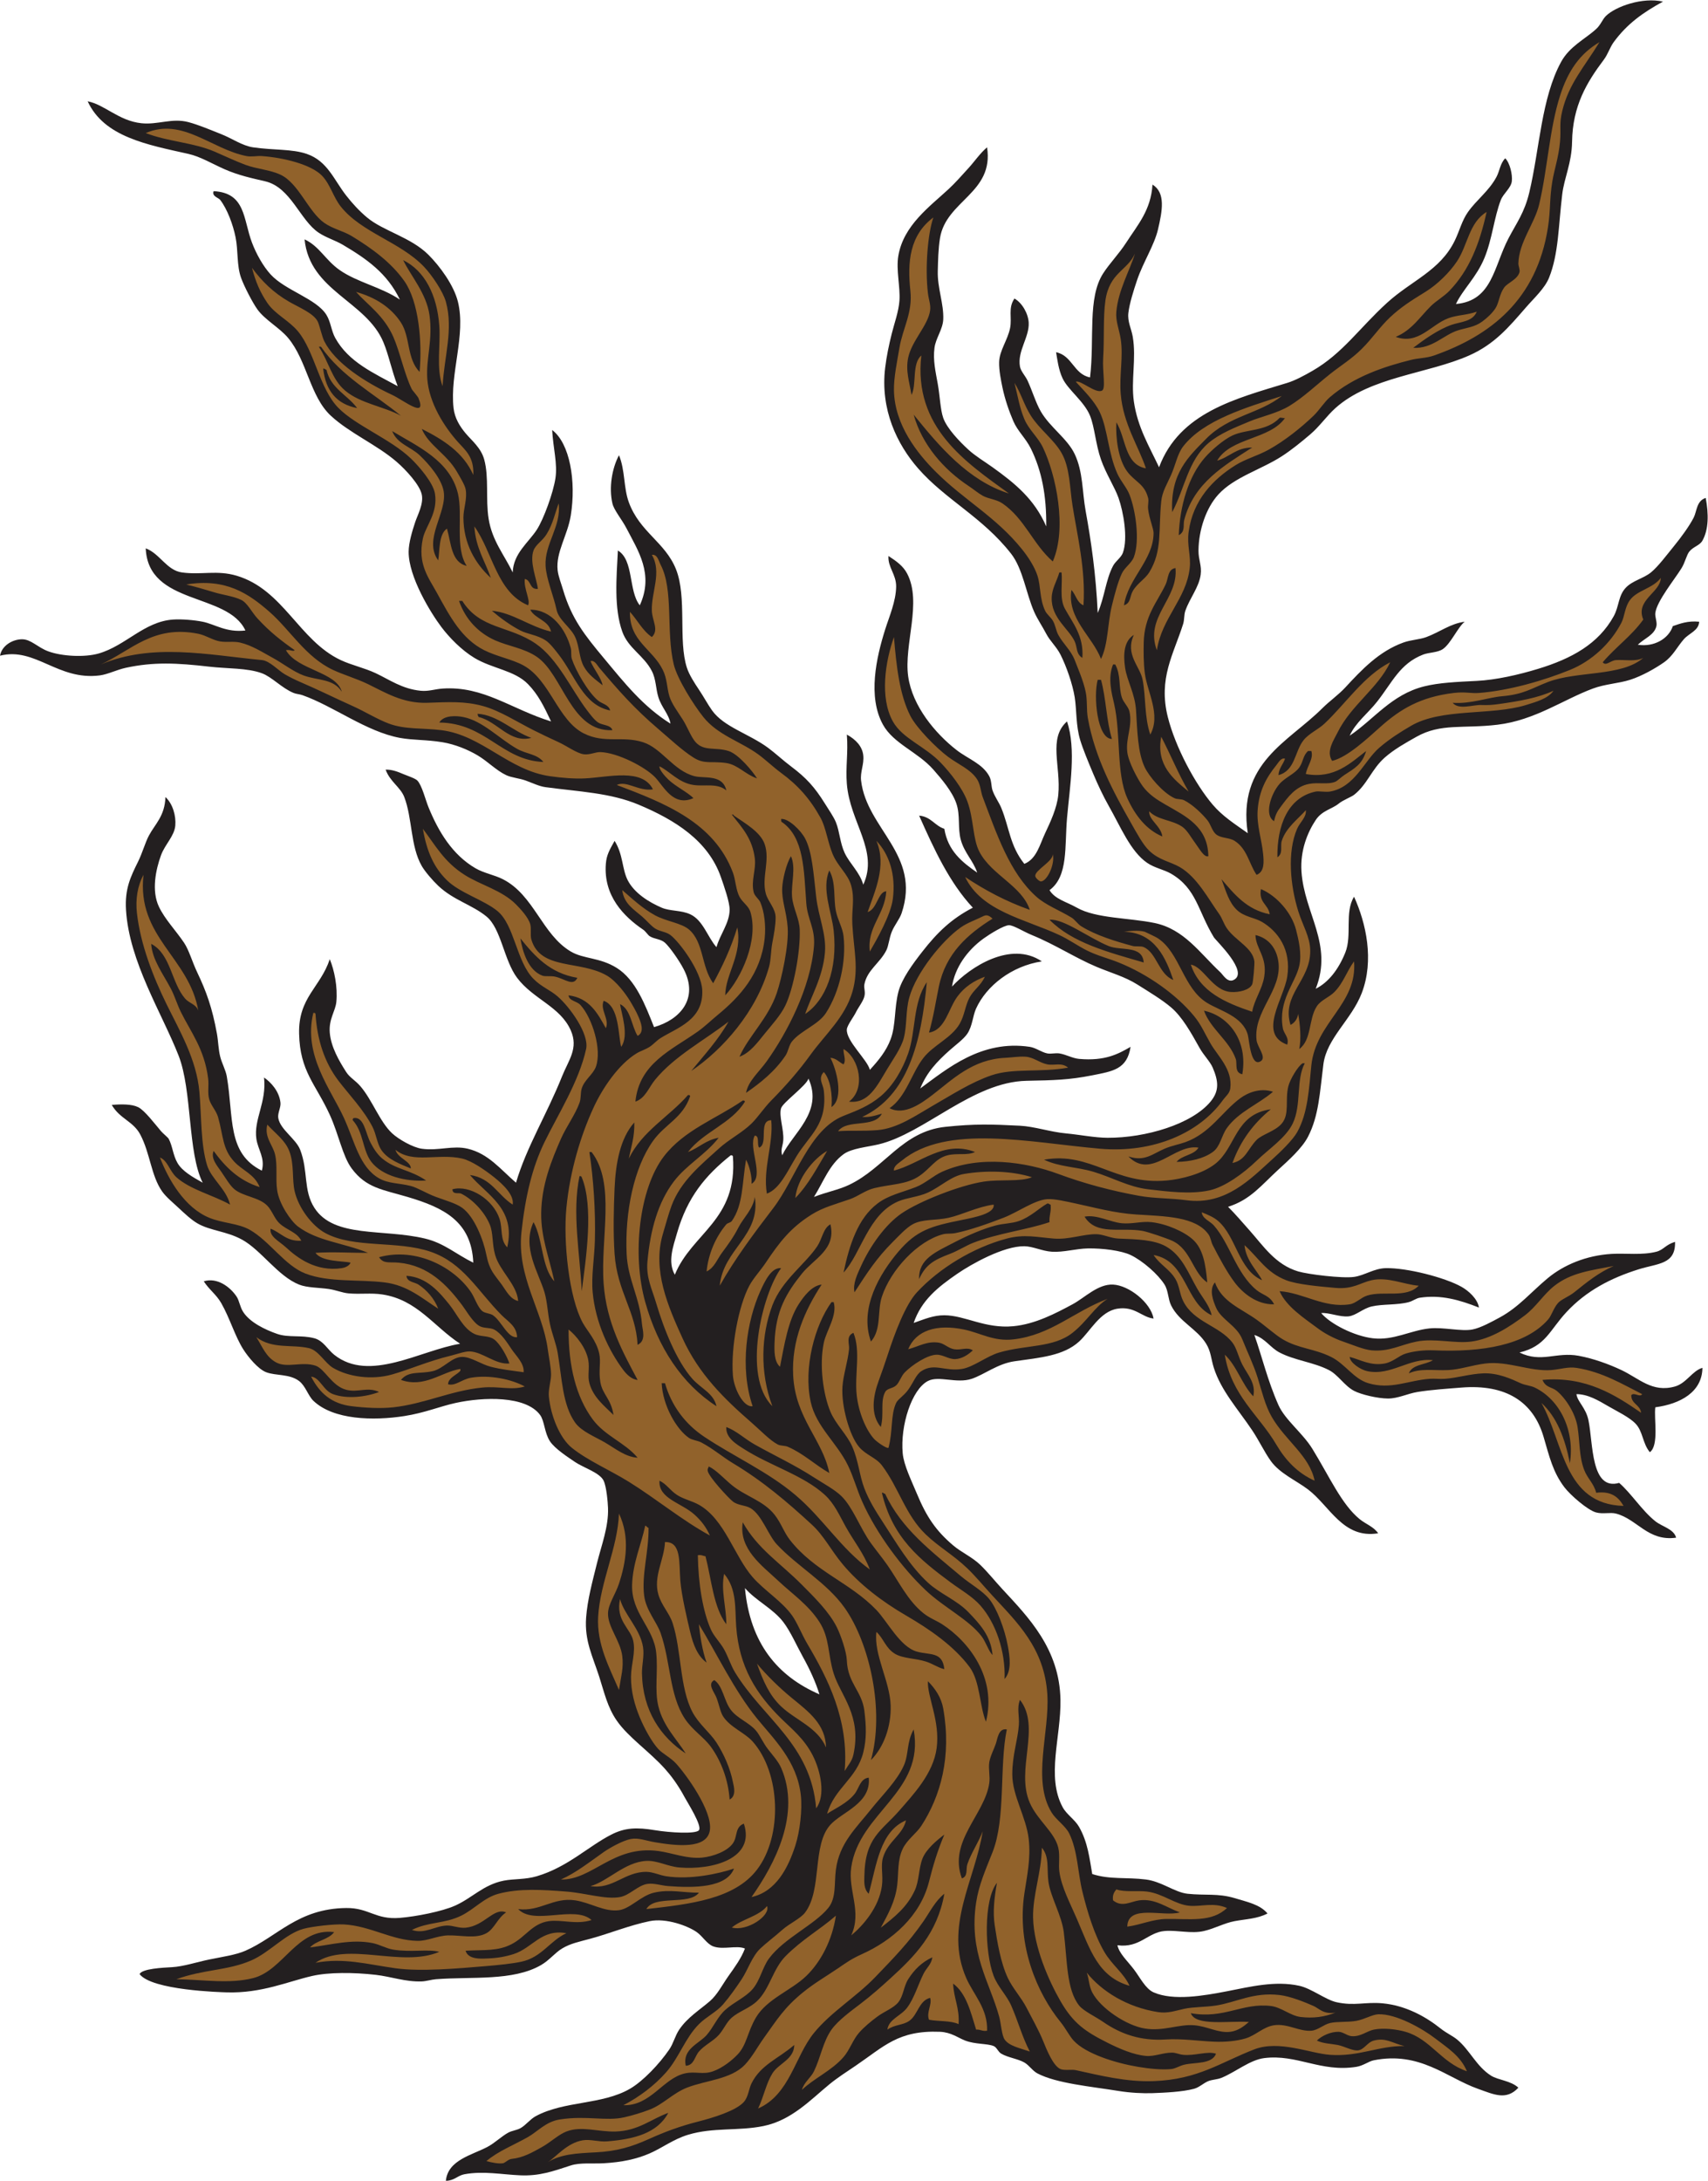
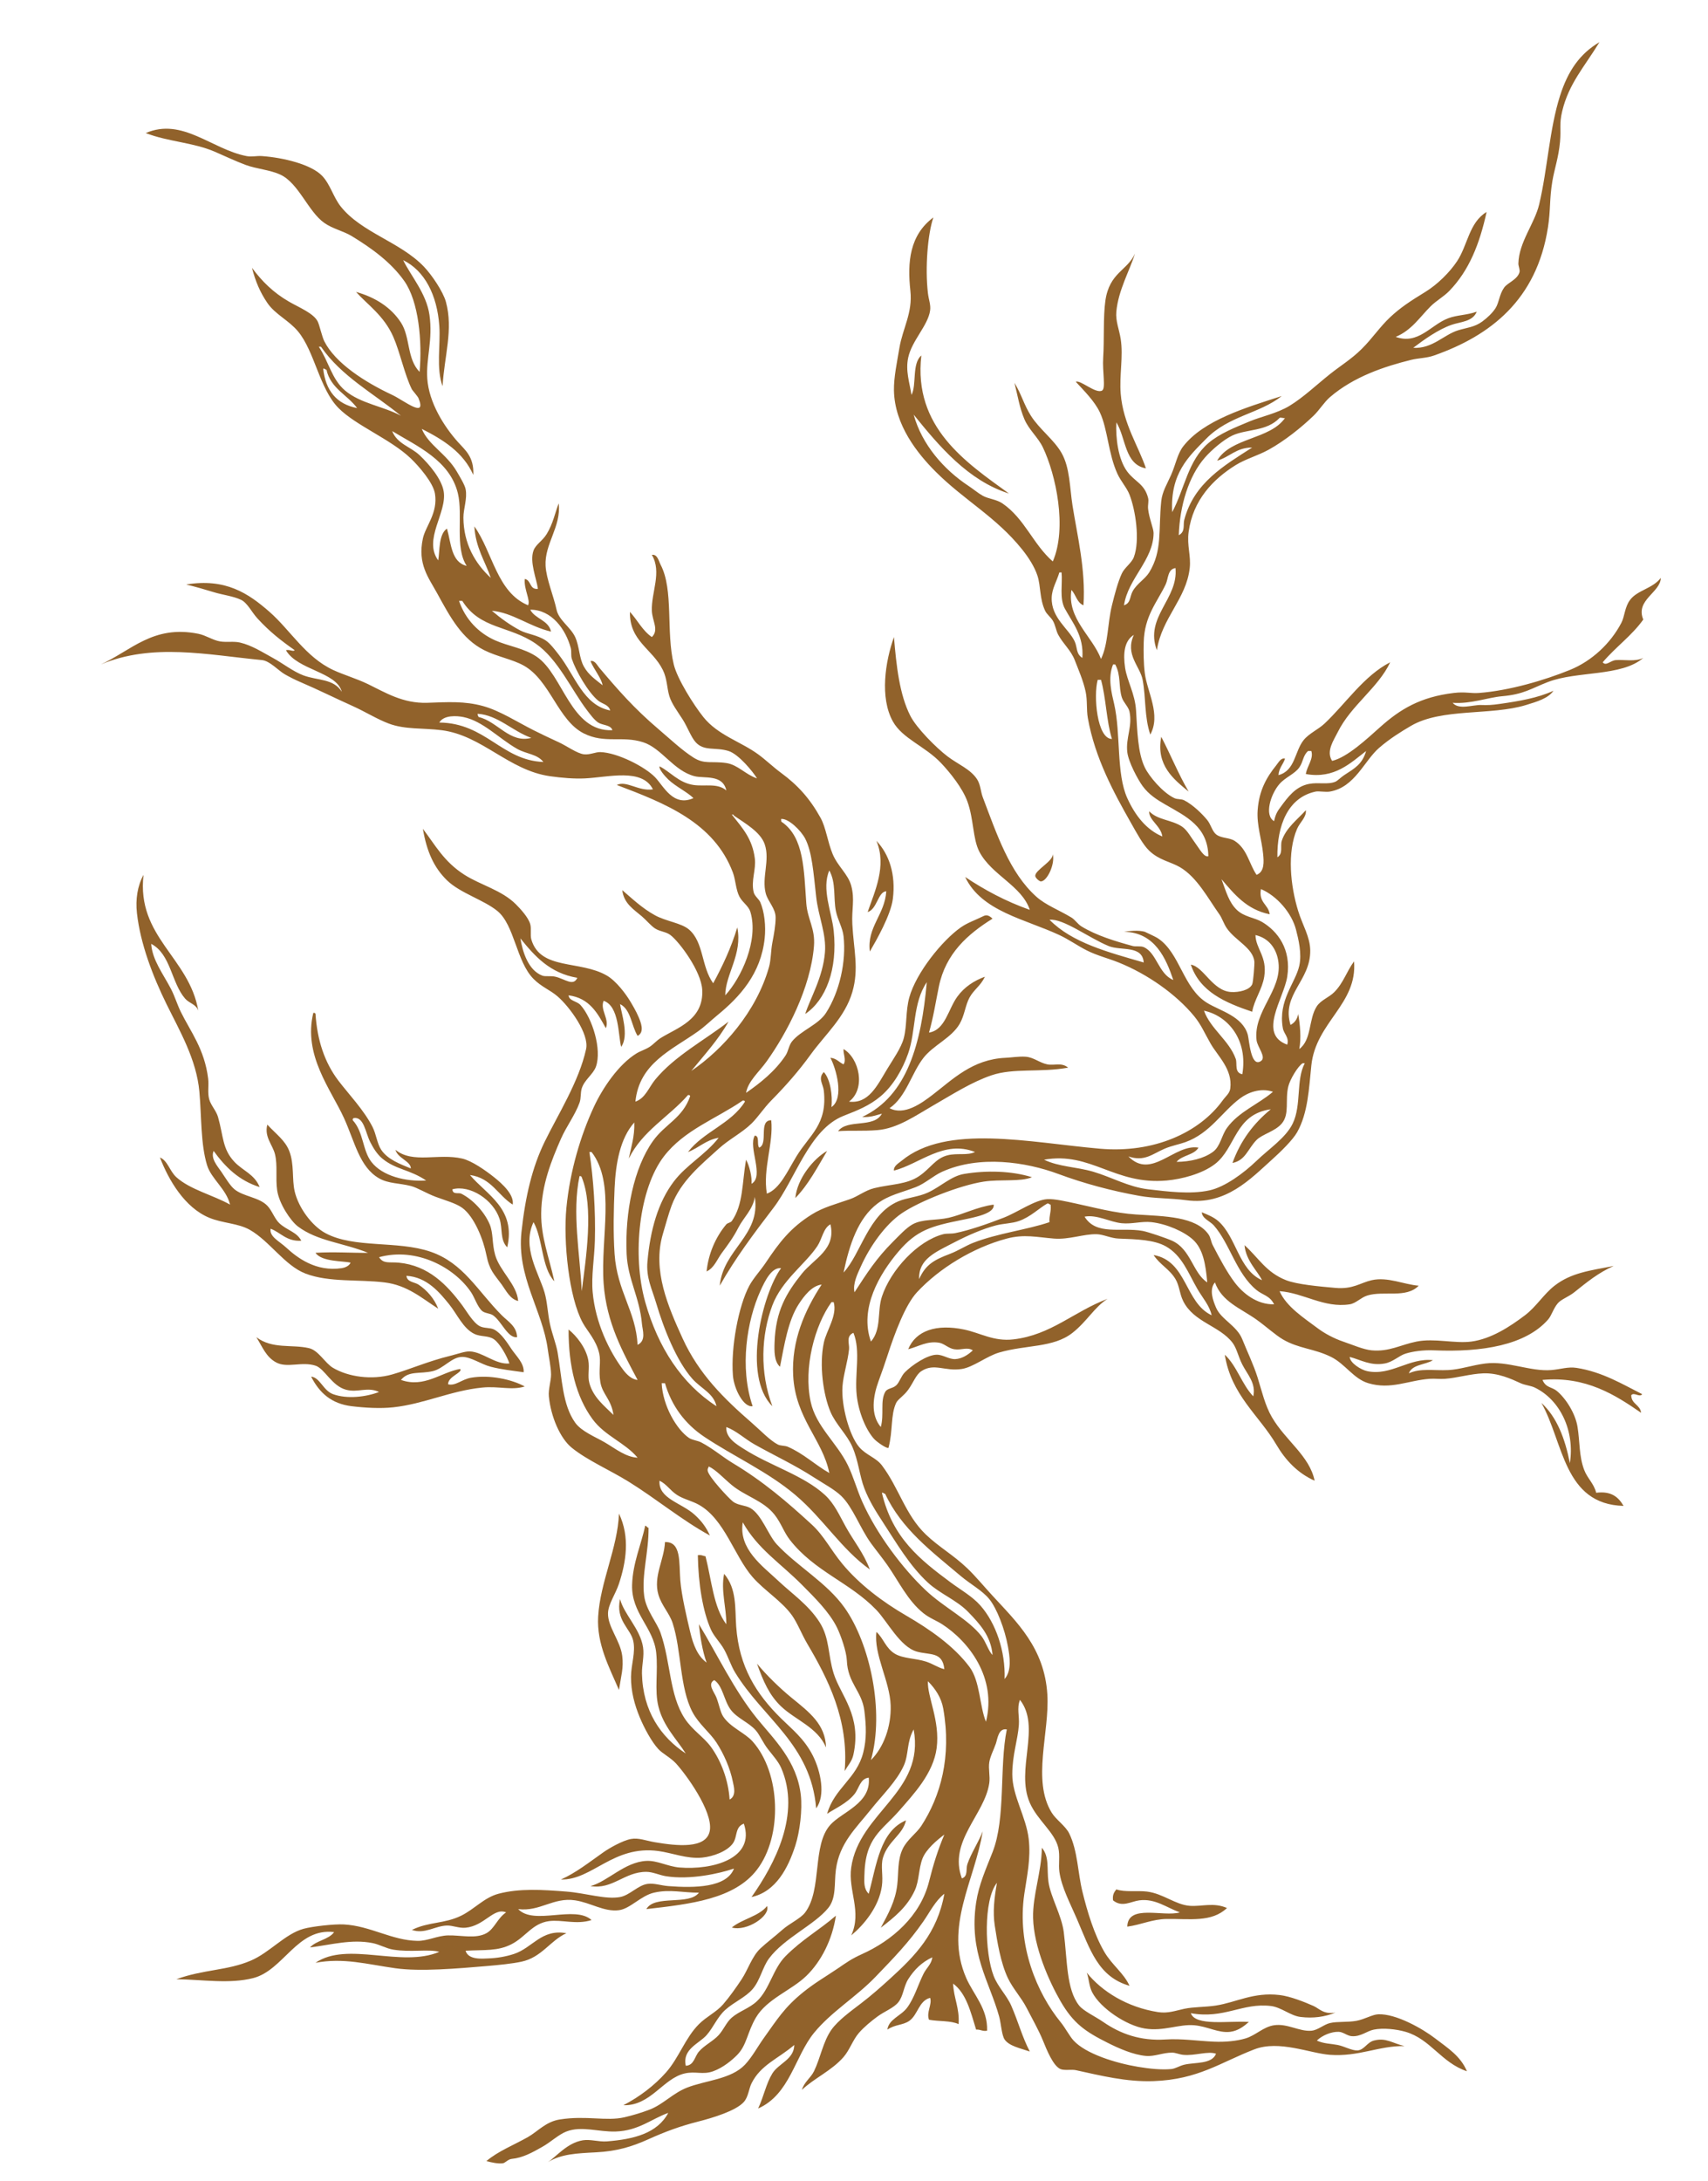
<svg xmlns="http://www.w3.org/2000/svg" viewBox="0 0 748.173 955.187" height="955.187" width="748.173" xml:space="preserve" id="svg2" version="1.1">
  <defs id="defs6" />
  <g transform="matrix(1.333,0,0,-1.333,0,955.187)" id="g10">
    <g transform="scale(0.1)" id="g12">
-       <path id="path14" style="fill:#231f20;fill-opacity:1;fill-rule:evenodd;stroke:none" d="m 5464.79,7160.39 c -66.55,-36.39 -118.07,-73.24 -162,-133.2 -12.48,-17.03 -18.75,-39.44 -32.4,-57.6 -55.92,-74.39 -102.58,-151.21 -104.39,-270 -1.08,-69.92 -25.88,-118.16 -32.41,-172.8 -12.46,-104.42 -11.77,-195.17 -43.2,-273.6 -14.04,-35.04 -49.3,-66.94 -75.6,-97.2 -56.39,-64.92 -103.34,-121.34 -187.19,-158.4 -137.23,-60.64 -324.18,-69.6 -439.2,-172.8 -29.42,-26.39 -51.51,-59.79 -82.81,-86.4 -29.63,-25.2 -61.35,-51.13 -93.6,-72 -66.89,-43.32 -156.78,-68.49 -208.79,-126 -39.45,-43.61 -64.16,-115.07 -64.8,-183.6 -0.29,-30.91 11.21,-49.48 7.19,-79.2 -5.69,-42.05 -35.38,-76.08 -50.39,-118.8 -4.57,-13 -2.9,-29.53 -7.21,-43.2 -31.56,-99.87 -82.33,-178.95 -50.39,-306 24.78,-98.64 89.57,-219.86 147.6,-288 32.03,-37.62 71.42,-62.69 115.19,-93.6 -35.06,231.57 133.61,299.21 244.81,410.4 23.45,23.46 52.83,43.79 75.6,68.4 53.3,57.6 110.51,118.65 190.8,147.6 25.78,9.3 53.19,9.66 75.59,18 44.37,16.5 79.37,44.57 126.01,50.4 -22.26,-17.22 -45.86,-72.44 -72.01,-90 -17.56,-11.79 -45.39,-10.45 -64.8,-18 -76.41,-29.73 -100.84,-90.85 -151.19,-154.8 -30.65,-38.93 -70.16,-67.96 -90,-111.6 80.13,53.8 137.16,135.12 244.8,162 48.73,12.17 105.7,14.66 172.79,18 62.78,3.12 136.55,19.77 201.6,39.6 110.73,33.75 198.17,82.05 248.4,172.8 18.13,32.73 14.61,66.96 39.61,93.6 22.23,23.7 58.05,30.27 82.8,50.4 23.69,19.27 51.77,57.23 75.6,86.4 23.42,28.69 50.66,65.9 64.79,93.6 10.91,21.4 9.02,55.09 39.61,64.8 9.76,-52.63 10.05,-103.14 -10.81,-140.4 -9.1,-16.27 -30.07,-19.56 -43.2,-36 -8.75,-10.97 -13.83,-35.38 -25.19,-54 -22.25,-36.46 -81.37,-108.31 -86.41,-147.6 -1.66,-13.01 6.6,-30.38 3.61,-43.2 -6.91,-29.52 -39.41,-40.11 -61.21,-61.2 52.68,-8.25 101,19 115.2,61.2 25.04,8.57 49.22,17.98 86.4,14.4 -1.13,-29.37 -33.04,-37.62 -50.39,-57.6 -22.4,-25.78 -35.8,-55.21 -64.8,-75.6 -28.56,-20.06 -72.81,-45.21 -111.6,-57.6 -38.3,-12.23 -81.45,-13.59 -122.41,-28.8 -97.09,-36.05 -190.54,-104.11 -313.2,-118.8 -113.81,-13.63 -186.25,5.59 -266.4,-39.6 -35.49,-20.02 -73.19,-40.88 -104.4,-68.4 -42.73,-37.68 -57.81,-88.94 -100.8,-122.4 -9.38,-7.31 -36.07,-17.08 -50.39,-28.8 -22.34,-18.28 -54.53,-22.31 -75.61,-54 -26.5,-39.85 -51.44,-99.72 -46.79,-169.2 9.25,-138.46 104.94,-238.86 46.79,-385.2 41.39,20.51 74.75,63.03 97.21,118.8 22.97,57.05 -3.07,132.16 28.79,183.6 39.37,-86.52 66.8,-208.45 25.2,-316.8 -33.44,-87.13 -115.06,-147.95 -126,-234 -11.9,-93.78 -14.94,-168.74 -50.39,-237.59 -19.67,-38.22 -64.51,-78.12 -97.21,-108.01 -56.72,-51.85 -92.15,-99.45 -165.6,-122.4 24.33,-24.34 47.2,-51.31 72.01,-79.2 43.65,-49.1 83.59,-110.92 158.4,-133.2 32.14,-9.57 144.7,-23.42 183.59,-17.99 34.84,4.86 65.66,28.07 104.41,28.79 69.55,1.31 193.3,-30.45 248.4,-61.19 22.89,-12.8 53.21,-39.22 57.6,-68.4 -62.34,24.71 -124.49,43.09 -194.41,32.38 -12.07,-1.83 -22.66,-10.8 -36,-14.39 -38.77,-10.43 -86.09,-5.78 -122.4,-14.4 -28.64,-6.79 -51.51,-29.82 -75.59,-32.4 -28.73,-3.09 -64.63,13.13 -90,10.8 29.73,-35.72 108.09,-75.35 169.2,-82.79 68.3,-8.32 123.99,26.01 187.19,32.4 45.35,4.57 103.73,-10.62 140.41,-3.61 27.73,5.29 66.09,26.68 90,39.61 62.42,33.75 104.74,85.31 158.4,129.59 51.83,42.81 125.37,74.14 208.79,79.2 46.4,2.81 100.8,-4.98 147.61,7.2 23.73,6.17 29.53,22.76 61.19,32.41 2.13,-74.44 -55.89,-70.36 -118.8,-90 -92.84,-29.01 -172.89,-71.04 -237.6,-140.41 -56.17,-60.24 -68.26,-112.52 -154.79,-133.21 72.07,-35.17 120.45,2.93 194.4,-10.78 48.61,-9.04 98.65,-27.15 140.39,-46.82 58.36,-27.48 101.58,-75.33 176.4,-53.98 37.47,10.68 56.92,51.86 90,61.19 -0.84,-79.82 -73.12,-118.69 -154.8,-129.61 -5.2,-36.93 12.87,-124.69 -17.99,-147.6 -24.12,28.77 -22.46,68.25 -46.81,93.62 -21.02,21.91 -60.45,40.39 -90,57.6 -31.41,18.28 -66.53,39.62 -104.4,39.59 3.03,-24.95 31.04,-44.32 39.61,-86.39 15.53,-76.29 7.48,-231.68 100.8,-205.22 40.72,-35.58 74.73,-90.88 118.79,-125.99 23.05,-18.36 60.62,-25.14 68.4,-54.01 -92.83,-13.02 -127.89,61.29 -197.99,79.2 -18.59,4.77 -41.87,-2.38 -64.8,3.62 -27.86,7.26 -85.22,57.44 -104.4,82.79 -37.89,50.04 -49.02,99.59 -68.4,165.6 -33.96,115.71 -124.1,173.66 -270,162 -47.19,-3.77 -100.84,-7.37 -144,-14.4 -32.99,-5.37 -64.55,-21.72 -97.21,-21.6 -34.33,0.14 -88.44,13.03 -111.6,25.2 -31.82,16.73 -52.34,52.79 -82.79,68.39 -50.86,26.08 -111.66,31.29 -162.01,57.6 -30.77,16.1 -46.92,46.29 -82.8,57.62 24.61,-69.51 43.73,-150.78 79.2,-230.41 21.72,-48.75 79.51,-91.7 111.6,-144 56.17,-91.51 95.82,-182.04 154.81,-230.4 20.64,-16.93 46.36,-24.88 61.19,-46.79 -115.47,-19.06 -159.16,90.08 -230.39,143.98 -39.16,29.65 -92.91,52.46 -122.4,93.62 -21.33,29.74 -38.48,66.89 -61.21,100.8 -46.9,69.94 -101.98,129.78 -126,205.19 -9.36,29.4 -9.22,53.34 -25.2,79.2 -30.66,49.59 -88.63,72.05 -115.19,126 -10.37,21.05 -8.79,47.85 -21.6,68.4 -20.8,33.35 -71.51,78.14 -111.6,97.2 -30.88,14.67 -92.23,22.4 -140.41,21.6 -39.03,-0.64 -79.81,-13.36 -118.79,-10.8 -31.66,2.07 -61.92,17.7 -90,18.01 -68.34,0.74 -173.77,-58.53 -219.61,-90 -65.16,-44.75 -118.4,-87.56 -143.99,-162.01 36.84,13.01 65.61,25.31 100.8,25.19 68.09,-0.23 134.03,-44.86 226.8,-35.99 72.27,6.91 139.3,42.42 194.39,72.01 40.67,21.82 83.23,67.11 133.21,64.79 52.03,-2.43 123.59,-58.72 133.2,-111.61 -38.24,3.81 -62.03,41.57 -118.81,32.41 -57.61,-9.3 -89.22,-74.55 -125.99,-107.99 -51.55,-46.9 -127.04,-52.68 -212.41,-64.81 -55.05,-7.81 -99.12,-43.71 -140.39,-57.59 -49.76,-16.74 -108.1,11.46 -144,-7.21 -53.4,-27.78 -91.21,-146.82 -82.81,-237.6 3.63,-39.2 28.28,-88.67 46.81,-133.2 31.76,-76.37 62.99,-121.74 118.79,-169.2 27.44,-23.34 62.91,-38.46 90,-64.81 24.2,-23.53 47.35,-52.54 72.01,-79.2 85.14,-92.01 187.95,-196.11 190.79,-363.59 2.09,-122.17 -47.33,-251.48 7.2,-352.79 12.83,-23.85 40.35,-40.78 54.01,-64.81 28.98,-51.01 34.29,-104 43.2,-154.8 57.6,-18.791 112.89,-9.963 176.39,-17.99 51.95,-6.582 94.96,-42.344 136.81,-46.816 58.48,-6.231 99.61,2.148 154.79,-14.395 43.92,-13.164 83.71,-21.445 108.01,-50.391 -33.62,-17.695 -70.45,-18.183 -108.01,-25.214 -34.46,-6.446 -64.92,-24.043 -100.8,-32.403 -42.27,-9.824 -86.49,3.555 -129.59,0 -55.06,-4.511 -81.35,-56.66 -154.81,-46.797 5.98,-27.343 32.03,-50.449 54.01,-79.199 20.19,-26.426 38.1,-63.808 64.8,-75.586 65.08,-28.73 166.41,-10.918 241.19,3.594 76.45,14.824 158.38,35.449 237.6,17.988 40.21,-8.847 86.52,-46.074 122.4,-53.984 59.16,-13.067 94.1,1.641 151.21,-3.613 75.22,-6.914 141.47,-43.321 190.8,-82.793 18.17,-14.551 39.59,-24.161 53.99,-35.996 41.99,-34.532 63.28,-88.204 111.6,-118.809 23.63,-14.961 64.55,-16.191 90,-39.59 -39.79,-42.793 -80.41,-22.344 -133.2,-3.613 -102.5,36.406 -190.1,123.789 -342,93.613 -17.03,-3.379 -34.35,-17.949 -57.59,-21.601 -116.94,-18.36 -195.08,42.363 -302.41,28.789 -47.05,-5.938 -94.25,-45.957 -140.39,-64.786 -14.55,-5.937 -30.27,-5.566 -43.2,-10.8 -15.86,-6.426 -29.8,-20.606 -46.8,-25.215 -38.36,-10.391 -97.18,-12.93 -136.81,-14.395 -30.92,-1.133 -72.72,0.879 -111.6,7.207 -90.57,14.707 -203.42,24.629 -266.39,57.598 -16.17,8.457 -27.58,27.129 -43.2,35.996 -21.68,12.305 -53.38,15.859 -75.61,28.809 -11.13,6.484 -14.41,20.722 -25.19,25.195 -20.84,8.633 -60.43,5.176 -93.6,17.988 -23.87,9.239 -46.19,27.324 -82.81,28.809 -136.76,5.527 -183.58,-48.027 -277.19,-111.602 -29.96,-20.351 -58.25,-38.164 -86.4,-61.191 -59.5,-48.672 -123.47,-117.852 -216,-136.797 -83.72,-17.148 -164.87,-3.574 -248.4,-28.809 -47.94,-14.472 -85,-43.359 -126,-61.191 -42.99,-18.711 -91.35,-29.004 -151.21,-32.402 -35.26,-2.012 -77.77,2.754 -107.99,-7.207 -59.51,-19.59 -103.49,-35 -165.6,-32.402 -60.45,2.539 -120.82,14.941 -183.61,3.594 C 1503.52,17.461 1493.82,0.586 1465.2,0 c 6.44,68.633 86.31,84.648 136.79,111.582 25.03,13.359 45.27,34.141 68.4,46.816 11.72,6.407 28.09,7.989 39.61,14.395 18.01,10.02 31.97,29.648 50.39,39.59 94.38,50.957 217.6,36.816 309.61,90 43.11,24.941 97.04,81.855 129.59,129.609 13.26,19.434 19,44.961 32.4,64.805 27,39.98 66.48,64.141 100.8,93.594 24.55,21.054 41.76,55.39 61.21,82.793 21.08,29.707 41.43,57.363 53.99,90 -27.34,11.66 -71.93,-5.039 -104.4,7.207 -20.69,7.793 -34.35,32.968 -54,46.797 -29.32,20.644 -100.7,47.128 -154.79,35.996 -67.02,-13.789 -130.73,-40.274 -194.41,-57.598 -37.44,-10.176 -65.48,-15.43 -93.6,-32.402 -23.39,-14.121 -41.02,-38.008 -68.4,-53.985 -92.16,-53.828 -228.94,-37.597 -345.6,-46.816 -15.88,-1.25 -31.68,-6.66 -46.79,-7.188 -54.11,-1.933 -100.29,15.762 -151.2,21.602 -73.29,8.398 -154.66,8.691 -208.8,-3.613 -78.957,-17.93 -166.641,-57.52 -280.801,-53.985 -19.07,0.586 -246.531,6.621 -286.629,60.176 9.157,17.871 75.645,20.879 106.629,22.617 37.473,2.09 81.559,16.817 122.395,25.196 42.347,8.71 87.039,14.902 118.801,28.808 105.246,46.074 172.242,138.594 331.195,140.391 75.27,0.859 95.75,-39.024 176.4,-32.403 54.57,4.493 137.64,21.055 180,39.61 57.33,25.097 94.52,69.804 162.01,82.793 32.51,6.269 69.95,3.105 107.99,14.413 101.77,30.22 168.92,98.07 244.8,136.8 45.33,23.12 83.8,24.35 144,14.39 46.58,-7.71 133.66,-13.4 144,0 11.23,14.55 -37.68,90.88 -46.79,108.01 -22.44,42.11 -46.49,73.18 -64.8,93.59 -52.02,57.97 -120.32,103.38 -158.41,158.4 -30.72,44.38 -41,92.21 -57.59,144.01 -21.74,67.81 -48.75,118.14 -43.2,194.39 4.28,58.95 21.28,120.68 35.99,180 14.25,57.38 38.17,118.95 36,180 -0.68,19.18 -4.83,69.59 -14.4,90 -12.4,26.45 -67.07,43.16 -93.59,61.19 -22.48,15.3 -66.64,43.69 -82.81,68.42 -18.35,28.05 -17.69,66.37 -32.39,86.39 -47.06,64.06 -186.97,59.25 -277.21,39.61 -52.75,-11.49 -101.1,-32.58 -169.2,-43.21 -101.21,-15.8 -232.77,-12.95 -298.8,50.39 -17.07,16.39 -25.76,48.87 -46.797,64.81 -31.563,23.92 -76.559,16.83 -107.992,28.81 -26.871,10.21 -59.61,50.33 -75.606,75.58 -27.222,43.01 -43.648,101.39 -72.004,151.21 -16.461,28.93 -39.378,43.7 -57.597,72 44.234,13.84 87.117,-18.81 108,-50.39 8.836,-13.36 10.722,-33.66 21.601,-50.41 22.172,-34.13 71.071,-57.9 111.602,-72 37.547,-13.06 79.641,-2.85 122.393,-14.39 29.39,-7.93 42.92,-36.54 64.8,-54.01 116.06,-92.61 282.91,14.44 414,36 -86.64,56.66 -141.28,144.71 -255.6,161.99 -38.47,5.82 -70.64,-0.06 -111.59,3.62 -19.99,1.77 -40.67,10.91 -64.8,14.39 -32.45,4.67 -70.57,3.83 -97.207,14.4 -69.363,27.53 -124.609,113.16 -187.195,147.59 -51.325,28.25 -105.41,29.16 -147.606,54.01 -19.535,11.5 -40.988,31.54 -61.199,50.41 -17.438,16.27 -41.426,36.13 -54,54 -36.504,51.86 -39.223,125.31 -71.996,187.19 -23.219,43.83 -67.149,51.33 -93.606,97.21 31.184,2.63 64.903,3.06 86.403,-7.21 21.543,-10.29 55.219,-55.43 75.601,-79.2 6.778,-7.91 22.743,-20.55 25.2,-25.2 12.867,-24.37 13.957,-53.79 28.796,-79.2 15.946,-27.28 48.977,-45.74 82.805,-64.8 -49.769,99.06 -34.109,302.27 -79.203,417.6 -54.23,138.71 -162.414,307.91 -172.801,478.8 -4.222,69.51 15.106,108.79 39.602,158.4 14.851,30.08 23.011,62.12 36,86.4 20.011,37.39 52.054,63.8 54,126 24.074,-22.14 35.179,-61.66 32.402,-93.6 -3.031,-34.79 -33.812,-61.85 -46.801,-97.2 -17.32,-47.13 -31.976,-116.67 -7.203,-169.2 19.727,-41.82 55.946,-78.7 82.809,-118.8 16.375,-24.46 26.617,-62.38 43.191,-97.2 30.035,-63.08 49.352,-116.35 64.801,-201.6 4.551,-25.1 4.57,-50.97 10.801,-75.6 5.73,-22.65 17.914,-43.47 21.605,-64.8 23.254,-134.53 0.055,-252.62 115.199,-309.59 11.305,41.8 -12.746,68.28 -18.003,104.39 -9.313,64.01 34.277,120.2 25.199,201.6 22.441,-15.32 49.941,-44.88 54.004,-82.81 1.683,-15.74 -9.961,-34.22 -7.203,-50.39 6.5,-38.06 57.91,-67.89 72,-104.39 26.975,-69.92 9.64,-133.11 46.795,-190.8 64.51,-100.18 225.42,-67.72 363.6,-100.8 62.96,-15.08 102.58,-51.96 158.41,-79.2 -5.88,136.25 -97.93,180.99 -216,215.99 -81.65,24.2 -135.81,29.07 -183.6,93.6 -30.1,40.64 -42.26,111.36 -72.01,176.4 -46.37,101.39 -97.914,141.85 -100.797,266.4 -2.754,119.3 70.177,152.14 100.797,244.8 14.67,-35.15 26.46,-90.97 21.61,-140.4 -2.95,-30 -25.18,-56.25 -21.61,-100.8 3.79,-47.1 30.59,-92.98 54,-129.6 11.79,-18.42 29.93,-27.14 46.8,-46.8 38.84,-45.24 63.63,-116.98 104.4,-154.81 20.8,-19.29 67.89,-46.37 97.21,-50.39 55.46,-7.62 101.87,11.92 151.19,0 68.12,-16.44 106.62,-67.05 158.41,-111.6 34.65,117.79 101.68,225.04 151.19,349.2 21.42,53.71 54.81,92.07 28.81,151.2 -34.62,78.68 -123.34,102.22 -176.4,172.8 -43.47,57.81 -52.4,162.13 -100.81,201.6 -47.49,38.73 -108.06,53.22 -158.39,100.8 -18.98,17.94 -43.82,47.16 -54,64.8 -37.61,65.15 -30.73,157.15 -57.61,226.8 -12.57,32.6 -47.2,50.75 -61.2,90 20.86,0.81 40.86,-7.24 57.61,-14.4 13.39,-5.73 39.91,-14.17 46.8,-21.6 15.08,-16.26 26.69,-63.49 35.99,-86.4 33.09,-81.5 78.95,-157.3 154.8,-201.6 27.83,-16.24 62.18,-21.8 90,-36 102.73,-52.43 128.46,-181.4 223.21,-237.6 42.25,-25.06 95.11,-18.83 151.19,-54 61.93,-38.82 92.98,-120.47 122.41,-194.4 85.74,24.22 147.62,94.04 97.19,190.8 -15.59,29.91 -46.45,73.1 -61.19,86.4 -14.27,12.87 -34.6,11.55 -50.4,21.6 -6.01,3.82 -12.67,15.53 -21.61,21.6 -62.97,42.75 -130.48,110.32 -122.39,216 2.27,29.86 12.72,46.61 28.79,75.6 28.38,-44.99 24.15,-92.65 43.2,-129.6 21.85,-42.35 70.13,-72.24 111.6,-90 27.74,-11.88 63.09,-7.6 93.6,-21.6 42.7,-19.59 57.76,-76.53 86.4,-108 11.63,42.02 42.38,78.16 43.2,122.4 0.47,24.62 -18.27,77.89 -28.8,108 -41.81,119.6 -150.97,187.61 -270,237.6 -93.37,39.22 -194.9,42.6 -306,57.6 -20.79,2.81 -41.23,12.96 -64.8,21.6 -21.47,7.88 -46.9,9.51 -64.8,18 -32.82,15.55 -60.39,45.02 -93.6,64.8 -31.64,18.85 -73.96,36.34 -115.2,43.2 -53.35,8.89 -96.89,6.35 -140.4,14.4 -110.52,20.44 -217.56,104.08 -320.396,140.4 -9.641,3.41 -19.75,3.5 -28.793,7.2 -38.981,15.93 -70.969,52.47 -104.403,64.8 -47.804,17.62 -112.96,14.69 -172.804,21.6 -107.063,12.37 -183.09,15.93 -273.602,-3.6 -30.929,-6.67 -59.722,-21.8 -86.398,-25.2 -137.793,-17.55 -211.797,94.13 -327.594,64.8 5.984,33.71 41.648,53.79 71.992,54 29.922,0.2 50.988,-26.52 86.403,-39.6 44.964,-16.61 119.898,-20.36 165.597,-7.2 89.571,25.79 149.313,104.93 244.801,111.6 27.598,1.93 69.469,-1.62 97.203,-7.2 40.727,-8.2 76.66,-36.04 140.399,-28.8 -58.766,126.03 -319.477,81.33 -327.602,270 46.363,-17.19 68.711,-72.18 118.801,-79.2 63.785,-8.94 115.156,8.49 180,-10.8 153.699,-45.72 204.91,-212.93 341.996,-277.2 36.05,-16.9 78.04,-25.67 115.21,-43.2 45.47,-21.45 86.74,-51.62 147.59,-57.6 26.22,-2.57 46.26,5.46 72,7.2 134.69,9.08 225.29,-67.52 356.41,-108 -23.98,50.89 -42.48,88.28 -75.6,122.4 -44.36,45.68 -117.2,50.68 -176.41,86.4 -42.04,25.37 -82.33,66.8 -107.99,100.8 -35.78,47.4 -108.6,165.75 -108.01,248.4 0.21,28.65 11.38,66.74 21.6,97.2 8.07,24.01 27.8,59.18 21.61,90 -6.36,31.62 -51.33,80.8 -82.81,108 -64.72,55.93 -154.11,93.93 -216,151.2 -68.68,63.56 -78.25,181.23 -140.397,255.6 -28.332,33.91 -75.965,59.18 -100.797,93.6 -15.969,22.13 -44.332,77.02 -54.004,104.4 -14.465,40.95 -9.008,88.86 -18,133.2 -8.324,41.1 -26.879,91.7 -50.398,122.4 -5.949,7.77 -28.235,11.6 -21.602,28.8 105.641,-5.49 96.746,-91.98 126,-169.2 13.977,-36.88 36.543,-77.38 61.203,-104.4 48.403,-53.01 150.685,-79.55 183.595,-133.2 14.32,-23.33 15.78,-52.1 28.81,-75.6 43.91,-79.22 125.55,-114.83 205.19,-158.4 -20.93,55.38 -29.05,101.2 -46.79,144 -56.41,136.05 -242.36,168.23 -259.2,338.4 49.12,-22.88 68.13,-67.85 115.2,-100.8 57.8,-40.46 138.1,-56.33 197.99,-97.2 -41.58,86.84 -109.69,134.09 -187.2,180 -24.86,14.73 -54.29,23.13 -79.2,39.6 -61.992,41 -91.777,149.42 -176.395,169.2 -41.933,9.81 -87.054,19.27 -133.203,39.6 -40.664,17.91 -79.773,41.67 -118.797,50.4 -136.683,30.58 -277.023,55.83 -331.203,172.8 54.977,-10.2 101.965,-64.12 176.403,-72 54.71,-5.79 100.621,18.02 154.8,3.6 34.438,-9.17 72.504,-25.59 107.996,-39.6 34.856,-13.76 68.907,-38.01 104.407,-43.2 67.558,-9.89 127.621,-4.81 176.392,-21.6 68.3,-23.5 88.71,-84.44 129.6,-136.8 19.74,-25.27 42.37,-50.22 68.41,-72 53.51,-44.78 143.65,-64.77 201.59,-122.4 37.59,-37.38 83.85,-100.32 97.21,-154.8 26.82,-109.4 -27.12,-235.49 -14.41,-349.2 3.76,-33.58 21.06,-60.63 39.61,-82.8 19.81,-23.68 50.6,-47.54 61.2,-86.4 16,-58.7 4.14,-129.66 14.4,-194.4 11.42,-72.16 51.43,-118.81 79.2,-176.4 2.01,62.59 51.93,98.24 79.19,140.4 22.73,35.14 54.03,121.6 61.21,169.2 7.2,47.8 -7.25,96.7 -10.81,158.4 58.07,-43.67 79.38,-167.95 61.21,-280.8 -10.58,-65.69 -49.6,-120.99 -43.21,-180 2.14,-19.66 11.92,-44.27 18,-64.8 28.16,-95.02 71.16,-148.64 133.2,-223.2 69.17,-83.11 129.14,-159.24 219.6,-216 -5.31,31.48 -29.07,52.87 -39.6,86.4 -9.02,28.73 -7.42,58.83 -21.6,86.4 -26.53,51.61 -77.63,74.49 -97.19,129.6 -27.71,78.04 -19.04,176.58 -14.41,266.4 52.85,-31.15 34.42,-133.58 72,-180 46.98,102.24 -5.76,179.42 -43.19,252 -15.66,30.37 -41.68,60.36 -46.81,82.8 -12.04,52.79 -1.22,115.27 21.6,158.4 20.67,-50.05 14.62,-106.26 32.4,-154.8 35.91,-98.04 119.04,-130.51 154.81,-219.6 36.96,-92.1 6.73,-233.96 35.99,-324 7.52,-23.11 24.52,-49.56 39.6,-72 15.3,-22.75 29.37,-49.1 43.21,-68.4 38.89,-54.29 120.88,-76.27 183.59,-122.4 23.97,-17.62 48.63,-40.94 75.61,-61.2 50.62,-38.01 77.95,-68.36 111.6,-122.4 12.56,-20.19 28.81,-43.45 35.99,-61.2 12.61,-31.14 13.47,-68.13 28.81,-100.8 16.75,-35.68 49.26,-62.84 61.2,-104.4 51.5,111.93 -43.69,203.68 -54,331.2 -4.47,55.17 4.83,101.71 0,162 30.05,-16.5 50.91,-39.2 54,-68.4 3.12,-29.57 -10.59,-53.91 -7.21,-82.8 18.77,-159.79 198.07,-243.1 133.2,-435.6 -6.81,-20.21 -23.34,-38.84 -32.4,-61.2 -8.61,-21.25 -10.12,-45.73 -17.99,-61.2 -21.44,-42.12 -62.95,-64.57 -72.01,-111.6 -2.44,-12.73 4.14,-23.51 0,-39.6 -4.37,-17.02 -19.16,-34.38 -28.79,-54 -5.87,-11.95 -27.67,-41 -28.8,-54 -3.32,-38.09 67.94,-100.43 75.6,-133.2 28.79,31.31 53.79,61.66 68.4,100.8 17.22,46.19 11.64,101.63 25.19,154.8 11.08,43.44 47.42,92.52 79.2,133.2 49.49,63.36 95.29,107.39 165.61,144 -77.03,82.57 -127.33,191.88 -176.41,302.4 38.95,-3.06 50.88,-33.13 82.81,-43.2 11.53,-72.47 58.34,-109.65 107.99,-144 -13.26,39.64 -42.24,64.72 -54,108 -10.53,38.81 -1.14,79.29 -14.4,118.8 -13.2,39.33 -49.16,81.57 -75.6,111.6 -51.25,58.2 -130.96,85.11 -165.59,147.6 -50.99,91.97 -21.95,220.87 7.19,313.2 13.57,42.96 35.29,91.92 36,140.4 0.6,40.5 -27.93,63.89 -25.2,100.8 26.84,-17.52 48.24,-32.99 61.21,-57.6 50.1,-95.14 -11.31,-233.51 3.59,-338.4 13.95,-98.09 89.71,-187.56 158.4,-241.2 37.91,-29.6 85.59,-44.87 108.01,-86.4 8.01,-14.84 6.13,-33.56 10.8,-46.8 7.68,-21.81 21.29,-39.17 28.79,-57.6 26.9,-66.11 27.99,-123.64 75.61,-183.6 40.17,15.78 50.91,63.67 68.39,100.8 16.84,35.72 39.03,82.83 43.21,126 9.14,94.51 -34.16,185.76 28.79,241.2 30.5,-91.63 9.06,-213.33 0,-316.8 -8.25,-94.25 4.59,-192 -57.6,-237.6 18.38,-30.07 55.33,-37.93 90,-57.6 63.05,-35.76 171.97,-32.97 255.6,-50.4 96.78,-20.17 148.83,-99.34 216,-162 8.83,-8.23 23.07,-34.85 43.2,-25.2 52.6,25.21 -57.79,128.9 -64.8,140.4 -52.6,86.32 -56.45,159.64 -140.39,208.8 -23.3,13.64 -54.12,18.64 -79.2,36 -54.4,37.65 -86.45,117.66 -126,187.2 -17.36,30.52 -35.21,68.22 -50.41,104.4 -16.31,38.84 -33.94,81.19 -43.2,111.6 -14.43,47.48 -11.39,98.92 -17.99,140.4 -6.95,43.63 -27.24,101.62 -46.81,140.4 -12.99,25.76 -34.52,44.72 -46.8,68.4 -12.58,24.31 -28.73,47.45 -39.59,72 -26.45,59.75 -36.97,141.26 -75.61,190.8 -94.08,120.64 -215.54,177.25 -305.99,280.8 -68.52,78.44 -124.87,192.9 -108.01,331.2 4.53,37.17 12.11,73.44 21.6,111.6 8.22,33.04 22.72,72.46 25.2,108 3.2,45.55 -11.53,101.14 -3.6,147.6 17.09,100.15 102.89,161.4 165.61,219.6 22.89,21.25 43.4,45.09 64.8,68.4 20.33,22.17 37.99,48.9 61.19,68.4 23.27,-150.63 -135,-174.42 -154.8,-298.8 -5.65,-35.43 -6.35,-74.9 -7.19,-108 -1.44,-55.84 20.14,-107.25 17.99,-158.4 -1.37,-32.87 -24.57,-61.47 -28.79,-93.6 -5.33,-40.59 3.42,-77.49 10.8,-118.8 7.27,-40.73 8.34,-84.21 17.99,-111.6 12.23,-34.73 53.63,-77.65 82.81,-104.4 23.21,-21.28 53.15,-38.9 79.2,-57.6 74.57,-53.52 137.74,-104.98 176.39,-194.4 1.11,101.85 -14.83,183.33 -50.39,255.6 -16.8,34.11 -43.48,57.24 -57.6,90 -14.32,33.21 -27.89,72.5 -36,111.6 -4.49,21.61 -11.58,55.95 -10.8,82.8 1.08,37.92 27.97,72.01 36,111.6 7.01,34.64 -7.42,65.68 14.39,97.2 25.61,-14.46 45.24,-49.73 46.8,-79.2 2.54,-47.77 -37.69,-93.35 -28.79,-144 2.79,-15.98 17.83,-30.82 25.2,-46.8 15.17,-32.99 27.05,-72.82 43.2,-100.8 30.43,-52.71 87.34,-89.06 111.6,-140.4 27.79,-58.84 24.26,-122.58 36,-187.2 17.93,-98.72 33.79,-207.39 39.59,-334.8 22.85,52.63 26.44,109.49 50.41,154.8 8.36,15.8 26.62,27.06 32.4,43.2 17.13,47.83 1.58,134.75 -14.41,180 -12.54,35.53 -41.27,79.45 -57.6,126 -17.72,50.51 -20.8,106.56 -36,144 -19.24,47.37 -71.78,84.4 -90,122.4 -14.08,29.34 -17.89,65.8 -21.6,86.4 53.69,-11.11 57.6,-72.01 111.6,-82.8 15.37,127.79 -9.18,261 43.21,342 21.64,33.47 51.71,63.81 75.6,100.8 38.01,58.86 81.43,107.01 86.39,190.8 43.75,-26.97 32.4,-86.06 18.01,-147.6 -12.06,-51.53 -49.01,-108.31 -68.4,-165.6 -11.45,-33.79 -25.06,-76.85 -28.81,-108 -3.52,-29.29 9.72,-51.56 14.41,-79.2 12.01,-71.06 -6.29,-143.57 3.6,-212.4 12.09,-84.36 50.15,-146.46 82.79,-216 67.3,180.04 251.58,225.2 421.21,277.2 25.8,7.91 54.96,23.56 82.79,39.6 99.18,57.16 153.58,139.9 244.81,223.2 80.84,73.81 175.02,105.67 223.2,205.2 15.59,32.19 23.32,65.55 43.2,93.6 28.91,40.79 68.7,68.62 93.6,115.2 10.76,20.16 11.93,44.17 28.79,61.2 15.31,-15.24 24.29,-53.71 21.6,-75.6 -2.72,-22.2 -27.85,-40.28 -36,-61.2 -22.07,-56.74 -28.36,-128.75 -54,-190.8 -26.33,-63.72 -70.22,-101.93 -93.6,-151.2 119.63,10.58 123.72,121.94 172.8,216 26.52,50.79 52.5,84.07 68.4,151.2 33.86,142.9 39.43,309.63 104.41,428.4 28.14,51.44 78.71,74.56 115.2,108 15.41,14.13 20.29,31.47 32.4,43.2 31.87,30.87 119.69,62.17 187.19,46.8 z M 2447.99,1947.6 c 35.65,-41.41 91.65,-66.78 126.01,-111.6 23.84,-31.14 43.64,-77.09 64.79,-115.2 21.47,-38.67 40.98,-80.41 54,-122.4 -138.12,59.86 -227.93,168.06 -244.8,349.2 z m 226.81,1285.19 c 30.91,49.44 50.69,106.43 97.19,140.39 26.8,19.57 77.37,23.38 115.2,32.41 150.21,35.82 308.98,205.14 486.01,208.8 91.21,1.88 138.81,2.74 216,18 68.01,13.45 114.71,19.84 126,93.6 -40.32,-23.39 -83.75,-47.22 -169.2,-39.6 -21.94,1.96 -42.43,14.45 -64.81,18 -12.58,2 -27.32,-2.38 -39.59,0 -18.98,3.67 -37.58,18.58 -57.6,21.6 -159.16,23.99 -271.79,-72.32 -360,-136.79 21.66,53.23 54.79,88.25 97.19,125.99 18.2,16.2 45.86,36.32 57.6,54 17.13,25.78 17.58,58.17 28.81,82.8 33.85,74.25 116.38,139.58 215.99,154.8 -101.99,69.16 -236.79,-19.13 -295.19,-82.8 9.35,60.89 48.61,118.37 104.39,158.4 19.69,14.12 65.94,43.04 82.8,43.2 15.21,0.15 47.24,-20.81 75.6,-32.4 76.33,-31.19 142.93,-75.22 212.4,-104.4 46.62,-19.58 92.41,-32.02 133.21,-57.6 40.29,-25.27 82.5,-50.76 111.6,-75.6 36.46,-31.13 64.96,-81.92 93.59,-133.2 13.36,-23.93 34.67,-44.75 43.21,-64.8 19.04,-44.77 22.03,-76.23 -7.21,-111.59 -60.94,-73.73 -212.33,-119.34 -338.4,-118.81 -42.46,0.17 -91.02,10.15 -136.8,14.39 -52.15,4.85 -103.12,22.76 -151.19,25.22 -93.92,4.8 -149.26,6.48 -244.8,-3.62 -141.82,-14.98 -198.95,-134.86 -316.8,-190.8 -35.19,-16.68 -73.33,-23.14 -115.2,-39.59 z m -18.01,388.8 c 49.65,-109.93 -52.27,-179.29 -86.39,-252 -6.05,19.82 2.33,30.2 3.6,50.41 2.15,34.55 -15.04,79.16 -7.21,104.39 5.96,19.16 83,73.9 90,97.2 z m -255.59,-252 c 4.18,0.59 6.4,-0.8 7.19,-3.59 16.38,-209.59 -134.96,-251.45 -190.8,-388.81 -24.38,42.89 -5.5,92.6 7.21,136.79 33.93,118.09 93.06,189.16 176.4,255.61 v 0" />
-       <path id="path16" style="fill:#91622b;fill-opacity:1;fill-rule:evenodd;stroke:none" d="m 3535.2,5911.19 c 14.88,7.39 65.5,-40.55 86.4,-28.8 12.78,7.18 0.55,62.15 3.6,108 3.84,57.96 -0.36,134.41 7.2,187.2 13.28,93.02 72.62,98.96 97.19,154.8 -17.23,-56.2 -54.69,-119.9 -61.19,-190.8 -2.85,-31.07 9.51,-58.4 14.39,-90 8.93,-57.71 -4.96,-119.48 0,-180 8.19,-99.58 59.46,-173.5 82.8,-244.8 -70.32,12.47 -65.28,100.31 -97.19,151.2 -2.56,-50.41 5.76,-121.5 35.99,-162 25.02,-33.49 56.51,-39.76 68.4,-86.4 2.89,-11.33 -1.4,-22.09 0,-36 3.07,-30.07 18.05,-64.68 18.01,-79.2 -0.23,-89.05 -84.04,-148.98 -97.21,-237.6 22.89,7.32 18.5,28.7 28.81,46.8 14.24,25 40.92,39.95 53.99,61.2 44.02,71.61 29.8,138.35 39.61,234 3.28,31.97 19.35,56.77 32.4,86.4 14.98,34.03 20.88,69.46 39.59,93.6 66.87,86.23 204.84,127.16 324,165.6 -73.73,-58.44 -173.24,-64.03 -248.4,-140.4 -57.26,-58.2 -118.57,-113.34 -111.6,-241.2 41.86,79.69 51.97,169.43 118.81,226.8 37.23,31.96 88.22,51.66 136.8,72 35,14.66 89.31,25.93 129.59,50.4 45.74,27.8 89.8,69.85 133.2,104.4 35.8,28.5 70.7,49.27 104.4,82.8 35.76,35.57 59.14,72.08 93.61,104.4 33.48,31.41 66.89,53.28 115.19,82.8 40.08,24.49 80.47,64.75 104.4,100.8 35.43,53.35 39.47,127.51 97.21,162 -23.42,-106.14 -57.56,-191.97 -122.41,-259.2 -18.2,-18.88 -42.54,-31.94 -61.19,-50.4 -35.45,-35.07 -62.54,-79.11 -115.21,-100.8 74.68,-26.93 115.15,39.69 172.81,61.2 29.82,11.13 59.37,9.67 93.59,21.6 -13.47,-33.29 -53.22,-32.91 -82.79,-43.2 -43.14,-15 -90.06,-48.16 -126,-75.6 63.19,-3.57 99.81,42.89 147.6,57.6 28.05,8.64 54.12,10.26 79.2,28.8 16.97,12.56 32.79,27.38 43.2,43.2 12.19,18.55 12.66,45.74 28.79,68.4 11.43,16.05 43.48,26.07 50.41,50.4 2.33,8.17 -3.81,20 -3.61,28.8 1.68,70.26 53.3,130.61 68.4,194.4 27.42,115.73 33.38,246.47 68.4,356.4 26.32,82.62 65.39,138.53 129.61,176.4 -50.2,-82.39 -100.55,-135.79 -122.41,-226.8 -10.27,-42.76 -3.28,-56.76 -7.2,-100.8 -4.53,-50.85 -18.44,-89.14 -25.2,-129.6 -9.76,-58.54 -5.43,-93.29 -14.39,-151.2 -36.94,-238.7 -189.57,-356.13 -374.4,-421.2 -24.98,-8.79 -51.11,-8.3 -75.6,-14.4 -86.94,-21.62 -187.44,-54.62 -266.41,-122.4 -18.83,-16.17 -34.73,-42.69 -54,-61.2 -39.53,-38 -94.65,-82.42 -147.6,-111.6 -35.66,-19.65 -75.61,-30.29 -107.99,-50.4 -73.65,-45.71 -140.76,-114.63 -154.8,-219.6 -6.06,-45.26 8.14,-78.24 3.59,-118.8 -11.43,-101.94 -91.78,-163.6 -107.99,-270 -41.09,109.17 71.29,168.23 61.19,270 -26.27,-3.91 -23.04,-34.4 -32.4,-54 -27.62,-57.93 -70.19,-103.51 -71.99,-190.8 -0.63,-30.19 -0.76,-66.59 3.59,-100.8 7.87,-61.73 53.62,-136.22 18.01,-201.6 -19.96,59.22 -13.81,119.3 -25.21,180 -8.36,44.56 -58.7,82.78 -28.79,147.6 -31.47,-19.3 -35.77,-61.15 -28.81,-108 6.36,-42.8 32.61,-85.08 36.01,-140.4 4.16,-67.91 5.55,-138.82 28.79,-187.2 13.81,-28.75 58.3,-82.46 97.21,-100.8 10.16,-4.79 22.5,-2.07 32.4,-7.2 29.4,-15.23 59.01,-44.57 75.59,-64.8 11.62,-14.17 16.01,-36.27 28.81,-46.8 16.85,-13.85 43.06,-10.05 61.19,-21.6 41.21,-26.24 47.34,-75.2 72.01,-111.6 26.95,10.04 23.96,43.89 21.6,68.4 -4.67,48.32 -21.54,94.52 -18.01,144 4.71,65.67 29.87,108.71 61.21,147.6 7.48,9.29 15.75,25.77 28.79,21.6 -6.23,-18.97 -20,-30.4 -21.6,-54 55.37,14.64 52.85,77.93 82.81,115.2 17.6,21.9 48.01,34.8 68.4,54 70.06,65.97 129.63,157.48 216,201.6 -39.98,-84.88 -129.04,-141.38 -172.81,-230.4 -12.39,-25.2 -38.99,-62.35 -17.99,-93.6 49.65,11.62 114.26,72.2 158.4,111.6 65.23,58.22 131.44,98.45 241.19,111.6 38.55,4.62 55.25,-2.09 82.81,0 99.77,7.57 215.14,41.64 298.79,75.6 72.56,29.45 133.89,87.32 169.2,154.8 11.13,21.26 10.78,51.88 28.81,75.6 24.41,32.13 73.49,36.6 100.8,72 -0.65,-47.56 -84.51,-72.66 -57.6,-136.8 -37.87,-53.33 -91.56,-90.85 -133.2,-140.4 10.35,-13.88 25.21,5.8 43.2,7.2 27.13,2.1 64.28,-6.24 90,7.2 -71.43,-62 -217.3,-42.26 -313.2,-79.2 -54.94,-21.16 -78.83,-40.49 -151.21,-46.8 -46.1,-4.02 -102.17,-25.83 -162,-21.6 19.96,-24.13 65.63,-6.32 93.6,-7.2 21.85,-0.69 34.08,-0.27 61.21,3.6 63.46,9.05 124.86,19.42 176.39,43.2 -17.17,-25.17 -54.34,-35.83 -90,-46.8 -114.63,-35.27 -277.02,-9.43 -377.99,-68.4 -32.42,-18.93 -69.05,-41.6 -104.4,-72 -49.39,-42.46 -79.98,-129.83 -162.01,-144 -14.59,-2.52 -36.62,2.11 -46.8,0 -91.91,-19.15 -127.26,-112.28 -125.99,-216 19.82,12.68 8.85,36.41 14.39,54 13.42,42.47 53.4,71.82 79.2,100.8 2.48,-23.06 -19.33,-39.29 -28.79,-61.2 -33.32,-77.08 -22.01,-187.26 3.6,-270 14.55,-47.02 39.06,-84.89 39.59,-129.6 1.23,-100.73 -95.38,-144.12 -64.79,-244.8 13.36,7.03 22.17,18.63 25.2,36 6.03,-33.78 10.54,-79.35 3.59,-115.2 41.48,30.7 29.86,97.98 57.6,140.4 13.55,20.71 39.86,28.84 57.6,46.8 30.35,30.71 40.5,68.09 64.8,100.8 11.35,-141.14 -125.45,-199.04 -140.39,-342 -7.83,-74.95 -10.8,-156.04 -46.8,-219.59 -14.29,-25.22 -53.61,-63.81 -82.81,-90 -69.47,-62.35 -151.62,-150.61 -280.8,-133.21 -53.61,7.23 -103.87,5.28 -154.79,14.4 -90.74,16.27 -181.56,40.5 -266.4,72.01 -106.6,39.57 -259.01,62.48 -381.6,7.19 -28.91,-13.03 -56.08,-38.68 -86.41,-50.39 -47.77,-18.48 -89.22,-26.22 -126,-54.01 -63.89,-48.3 -92.22,-134.45 -111.6,-226.8 57.87,62.33 80.94,192.06 180,234.01 28.93,12.24 65.84,14.39 97.21,28.79 42.01,19.31 75.92,53.98 118.79,61.21 72.62,12.21 156.44,10.29 223.2,-10.8 -38.44,-15.92 -102.5,-5.98 -158.4,-14.42 -77.75,-11.72 -212.03,-64.64 -270,-104.39 -53.51,-36.7 -103.55,-107.31 -133.2,-172.79 -11.75,-26 -27.91,-57.87 -21.6,-86.41 42.03,64.63 71.99,111.58 126.01,165.61 18.87,18.86 44.05,46.25 64.79,57.59 33.53,18.34 75.94,11.94 118.81,21.6 44.82,10.1 93.63,35.86 147.6,43.21 4.55,-29.08 -60.36,-41.51 -104.4,-50.41 -100.51,-20.31 -148.26,-33.01 -208.81,-104.4 -60.97,-71.91 -129.16,-185.66 -90,-295.19 35.41,40.8 20.08,99.31 36,147.6 28.94,87.79 117.73,183.59 201.6,205.19 11.19,2.89 25.59,0.82 39.61,3.59 46.37,9.22 107.05,30.57 158.4,50.41 46.48,17.97 102.2,58.58 144,61.2 23.73,1.48 62.44,-7.76 93.6,-14.4 59.57,-12.71 127.55,-31.54 198,-35.99 96.16,-6.1 195.49,-6.53 237.6,-64.81 7.89,-10.92 8.5,-24.49 14.4,-36 21.81,-42.5 47.1,-89.47 71.99,-122.4 26.64,-35.23 72.58,-73.32 129.61,-71.99 -14.16,28.81 -37.23,30.08 -57.6,46.8 -67.15,55.04 -87.36,152.15 -140.41,212.4 -12.44,14.14 -38.32,22.52 -39.59,43.18 19.51,-7.75 39.59,-16.15 54,-28.79 59.98,-52.61 66.7,-160.19 143.99,-194.39 -13.99,29.22 -53.21,64.35 -57.6,115.19 46.89,-42.24 70.64,-89.33 136.8,-115.19 35.86,-14.02 109.59,-20.63 162.01,-25.22 57.83,-5.05 81.19,16.57 118.79,25.22 52.61,12.09 107.24,-14.43 154.8,-18.01 -41.05,-42.62 -115.39,-15.45 -169.2,-32.4 -21.19,-6.68 -37.16,-25.68 -57.59,-28.79 -84.75,-12.95 -151.29,37.62 -230.41,43.18 22.32,-51.11 80.29,-88.16 126.01,-122.38 20.78,-15.59 51.33,-32.5 82.79,-43.2 30.08,-10.26 66.96,-26.33 93.6,-28.81 57.58,-5.33 94.72,18.14 147.6,28.81 58.98,11.89 125.8,-7.17 180,0 66.05,8.71 128.2,49.96 176.4,86.38 36.94,27.93 61.94,69.85 97.21,97.21 55.23,42.85 116.72,49.71 194.39,64.81 -49.8,-21.92 -87.44,-52.64 -129.59,-86.41 -18.36,-14.71 -43.18,-23.22 -54,-36 -15.33,-18.08 -19.86,-39.78 -32.4,-54 -74.03,-83.95 -216.62,-107.5 -374.4,-100.8 -35.15,1.48 -69.29,-3.28 -93.61,-10.8 -21.62,-6.68 -40.98,-27.35 -68.4,-32.4 -46.44,-8.54 -78.1,11.83 -115.19,21.6 1.13,-20.14 36.91,-42.4 57.59,-46.8 78.09,-16.62 137.93,44.81 216,36 -25.2,-15.59 -68.22,-13.36 -79.2,-43.21 38.3,17.68 81.21,8.54 129.61,10.8 39.14,1.84 77.87,16.18 122.4,21.61 72.99,8.92 147.23,-27.04 216,-21.61 29.92,2.39 54.84,11.51 82.79,7.21 85.49,-13.12 154.49,-55.55 216,-86.4 -8.52,-12.09 -27.07,8.1 -36,-3.6 0.53,-29.47 29.32,-30.68 32.4,-57.6 -83.77,57.86 -181.27,121.1 -324,107.99 10.94,-26.33 30.72,-22.77 46.8,-35.99 29.41,-24.14 61.13,-73.36 68.41,-118.79 7.78,-48.56 4.59,-95.14 21.59,-140.41 10.82,-28.79 32.18,-45.1 39.61,-75.59 50.84,6.43 73.63,-15.17 90,-43.2 -197.35,5.45 -196.76,208.85 -270,338.4 50.82,-46.37 77.65,-116.76 93.59,-198.01 16.62,107.24 -32.48,208.24 -115.2,248.4 -13.36,6.5 -32.38,7.75 -46.79,14.41 -29.48,13.59 -73.85,34.26 -122.41,32.38 -43.65,-1.68 -85.48,-15.07 -125.99,-17.98 -16.66,-1.2 -34.02,1.17 -50.41,0 -70.04,-5.02 -127.56,-36.55 -201.6,-14.4 -48.66,14.55 -75.71,63.22 -122.39,86.39 -55.5,27.54 -106.64,27.11 -158.41,57.6 -25.32,14.92 -55.04,42.46 -86.39,64.8 -52.6,37.48 -114.14,58.71 -136.8,122.4 -20.39,-23.83 -5.58,-61.15 3.6,-82.79 16.7,-39.38 68.34,-58.87 86.4,-104.41 15.22,-38.4 36.88,-82.64 50.39,-126 13.91,-44.59 24.26,-90.88 46.8,-129.59 45.25,-77.74 123.54,-126.72 140.41,-208.81 -55.31,24.69 -95.41,66.72 -126,118.81 -56.4,95.98 -148.28,162.28 -169.21,295.19 39.84,-36.97 56.01,-97.59 93.61,-136.79 9.53,43.4 -19.36,71.72 -36,104.39 -13.79,27.05 -18.34,53.71 -32.4,71.99 -43.11,56.04 -127.38,66.78 -162.01,136.82 -12.01,24.28 -12.27,50.31 -25.2,71.99 -19.94,33.48 -51.4,47.29 -71.99,79.2 110.2,-19.39 102.46,-156.74 190.8,-198.01 -6.97,32.29 -29.94,57.29 -46.81,86.41 -30.3,52.36 -50.32,110.47 -104.4,140.41 -37.95,21 -93.32,23.07 -154.8,25.2 -24.48,0.84 -50.12,13.92 -72,14.39 -43.55,0.92 -90.11,-18.42 -140.39,-14.39 -55.58,4.43 -97.34,15.25 -154.8,0 -110.27,-29.3 -221.95,-97.35 -295.2,-176.41 -38.4,-41.43 -73.1,-134.39 -97.2,-208.79 -7.84,-24.18 -18.13,-53.81 -28.81,-82.81 -18.32,-49.81 -27.6,-110.16 7.2,-151.19 11.47,42.87 -2.5,84.57 14.4,115.19 7.07,12.81 23.67,10.49 36,21.6 11.09,9.98 15.84,30.1 28.8,43.21 23.89,24.1 73.64,57.3 104.4,57.59 21.48,0.2 40.1,-15.39 61.21,-14.39 20.66,0.96 41.15,13.03 57.6,28.79 -19.98,12.26 -36.9,-0.37 -61.21,3.59 -19.71,3.23 -32.68,18.89 -50.39,21.6 -39.18,6.02 -65.73,-12.4 -100.81,-21.6 25.28,61.94 93.34,83.62 183.6,64.81 54.18,-11.29 97.26,-39.92 162.01,-32.4 124.32,14.45 198.85,91.67 309.59,133.2 -42.77,-26.62 -67.25,-73.79 -115.2,-111.6 -63.18,-49.81 -152.42,-38.83 -241.19,-64.81 -40.78,-11.91 -84.84,-48.06 -122.4,-53.98 -56.31,-8.89 -90.35,20.78 -133.2,-7.21 -17.66,-11.52 -26.06,-37.48 -43.21,-61.19 -14.76,-20.45 -33.82,-30.9 -39.6,-43.2 -18.64,-39.79 -10.32,-92.48 -25.2,-147.6 -6.17,-3.11 -38.14,19.39 -46.8,28.79 -27.46,29.8 -51.52,88.47 -57.6,144 -7.48,68.4 13.91,144.94 -10.8,205.2 -25.58,-11.23 -12.54,-36.37 -14.39,-54.01 -4.45,-42.32 -18.87,-83.86 -21.61,-122.38 -4.44,-62.58 22.61,-160.49 54.01,-198.01 23.36,-27.93 55.67,-34.88 75.59,-61.19 55.88,-73.83 76.78,-162.3 144,-226.82 43.46,-41.68 90.41,-67.14 136.8,-111.6 27.09,-25.93 54.04,-58.71 82.81,-90 79.34,-86.31 170.57,-171.42 180,-323.98 7.79,-126.02 -51.37,-282.13 14.4,-388.81 14.23,-23.11 45.54,-43.63 57.59,-68.4 28.01,-57.52 27.82,-127.91 43.21,-190.799 16.52,-67.578 39.02,-141.348 71.99,-198.008 25.33,-43.496 64.39,-70.117 82.81,-111.602 -103.06,29.668 -129.08,117.969 -172.81,219.61 -22.25,51.738 -50.29,103.496 -57.6,154.809 -3.51,24.76 2.56,53 -3.59,79.19 -12.15,51.57 -68.65,90.24 -93.6,147.6 -47.79,109.87 37.91,248.21 -32.4,338.4 -10.76,-27.83 -1.44,-52.66 -3.61,-82.79 -3.54,-49.38 -21.6,-98.28 -21.6,-162.01 0,-70.57 45.62,-139.42 54,-212.41 7.38,-64.27 -5.78,-121.52 -14.39,-179.996 -25.28,-171.582 43,-327.989 118.79,-421.192 17.2,-21.152 28.88,-45.605 43.2,-61.211 39.82,-43.32 137.01,-73.808 212.4,-86.386 37.13,-6.192 76.58,-10.157 108.01,-7.207 14.45,1.367 27.17,10.605 43.2,14.394 36.02,8.535 90.45,0.82 104.4,36.016 -27.7,9.609 -69.46,-7.461 -108.01,-3.614 -12.89,1.289 -24.71,7.129 -36,7.207 -30.68,0.215 -57.79,-13.32 -86.4,-10.8 -41.61,3.672 -88.23,24.238 -126,43.203 -72.99,36.64 -112.4,63.359 -154.8,136.797 -37.31,64.668 -87.8,177.48 -90,273.593 -1.7,75.039 27.65,149.516 28.8,230.406 25.61,-30.39 15.75,-69.29 21.61,-111.597 6.95,-50.195 43.34,-110.137 50.39,-165.605 11.85,-93.008 8.26,-188.028 50.41,-241.192 14.39,-18.164 52.5,-35.566 79.2,-54.004 56.97,-39.336 122.28,-62.89 205.19,-57.597 53.01,3.378 103.57,-4.766 158.4,-7.207 36.54,-1.622 74.61,1.835 104.41,10.8 33.73,10.157 57.84,37.891 93.6,43.203 43.94,6.524 83.22,-21.386 122.4,-18.007 22.03,1.914 40.06,20.234 61.19,25.214 24.2,5.665 57.27,2.032 86.41,7.188 26.74,4.746 52.5,20.742 71.99,21.602 58.55,2.597 146.31,-47.696 187.21,-79.2 40.86,-31.465 83.45,-57.734 104.39,-107.988 -84.78,28.613 -119.18,105.488 -201.6,129.59 -30.12,8.808 -73.81,13.476 -104.4,7.207 -23.26,-4.785 -42.38,-23.359 -71.99,-21.602 -15.04,0.879 -28.36,13.887 -43.2,14.395 -25.04,0.859 -54.88,-12.188 -72.01,-28.809 23.3,-10.605 45.7,-9.98 68.4,-14.394 21.7,-4.199 46.56,-18.731 64.8,-17.989 21.82,0.879 31.8,26.485 54,32.383 40.41,10.742 60.82,-8.926 100.81,-17.988 -84.77,1.211 -149.52,-35.625 -244.81,-28.809 -65.59,4.707 -167.07,49.336 -248.4,18.008 -111.72,-43.047 -184.33,-99.062 -331.19,-104.394 -89.71,-3.282 -175.19,18.457 -255.6,35.996 -13.81,3.008 -37.9,-1.778 -50.41,3.594 -24.42,10.468 -45.38,63.71 -57.6,93.593 -14.16,34.688 -34.85,70.742 -53.99,108.008 -17.2,33.457 -44.94,62.949 -61.21,97.207 -24.08,50.742 -35.21,120.313 -43.2,172.793 -6.78,44.551 -1.72,90.039 7.21,140.41 -44.85,-56.719 -40.22,-229.629 -10.8,-306.015 13.73,-35.664 43.28,-64.414 57.59,-97.188 23.4,-53.535 36.21,-103.633 61.21,-151.211 -31.66,10.977 -67.98,17.988 -82.81,39.61 -9.61,14.003 -11.64,52.597 -17.99,75.605 -31.56,114.121 -100.5,209.707 -75.6,374.395 8.85,58.574 31.68,108.865 54,165.605 43.95,111.7 21.74,280.64 46.8,403.18 -27.38,4.95 -30.27,-30.07 -36,-46.79 -6.56,-19.18 -18.49,-41.31 -21.6,-61.19 -3.4,-21.68 3.22,-45.81 0,-68.4 -14.82,-103.79 -135.51,-191.17 -90,-313.206 20.96,7.206 12.52,30.686 17.99,46.796 12.64,37.25 37.38,72.91 50.41,108.01 -25.14,-160.47 -127.97,-313.185 -54,-482.404 23.53,-53.867 71.09,-100.351 68.39,-172.812 -16.01,-2.813 -21.6,4.804 -35.99,3.613 -17.93,57.676 -32.09,119.121 -75.61,151.191 1.94,-48.476 21.49,-79.316 18.01,-133.203 -25.16,12.07 -65.9,8.516 -97.21,14.414 -9.63,24.004 11.02,50.821 3.6,71.992 -37.21,-9.628 -40.1,-55.742 -68.4,-75.605 -20.88,-14.668 -47.46,-11.621 -71.99,-28.789 4.12,34.18 44.25,44.57 64.8,71.992 23.52,31.406 35.76,75.078 53.99,111.602 9.53,19.062 26.58,31.953 28.8,54.004 -34.21,-15.997 -59.06,-40.157 -79.2,-72.012 -14.94,-23.633 -15.78,-54.883 -32.4,-75.586 -15.31,-19.102 -45.74,-30.117 -68.4,-46.797 -20.64,-15.215 -44.68,-34.902 -61.19,-54.004 -20.03,-23.183 -30.4,-56.094 -50.41,-79.199 -38.93,-45 -98.29,-70.684 -136.79,-108.008 6.71,25.352 28.92,39.219 39.6,61.211 21.7,44.707 29.75,97.656 57.59,136.797 21.61,30.351 63.59,60.683 97.2,86.387 34.94,26.738 66.09,54.394 97.21,82.812 78.63,71.797 153.02,146.465 176.4,277.188 -29.94,-23.496 -47.16,-59.239 -68.41,-90 -48.4,-70.098 -98.23,-120.977 -158.4,-183.594 -63.26,-65.86 -144.95,-114.141 -201.59,-183.594 -62.94,-77.187 -79.25,-202.344 -183.6,-248.398 19.09,40.683 26.04,81.328 46.79,115.195 20.22,32.988 71.31,45.742 72.01,93.594 -52.52,-45.313 -109.93,-64.844 -140.41,-125.996 -9.02,-18.125 -10.35,-44.414 -25.2,-61.192 -25.89,-29.297 -102.8,-52.519 -151.2,-64.804 C 2234.92,179.59 2185.49,161.25 2131.2,136.797 2075.89,111.875 2027.19,97.129 1958.39,93.594 1894.18,90.293 1844.4,88.125 1800,61.191 c 28.71,18.262 63.02,63.301 115.2,71.993 24.59,4.101 52.76,-5.684 79.19,-3.594 88.91,7.031 165.69,26.465 201.61,93.594 -54.92,-19.532 -97.75,-58.809 -172.81,-61.192 -56.53,-1.797 -112.04,19.434 -161.99,0 -25.96,-10.097 -50.88,-34.433 -79.21,-50.41 -33.04,-18.633 -63.56,-35.938 -100.79,-39.59 -11.27,-1.113 -21.48,-13.438 -28.81,-14.395 -15.52,-2.051 -36.98,2.598 -54,7.188 38.16,32.637 90.62,52.891 136.81,79.199 31.66,18.047 58.63,50.45 104.39,57.598 88.23,13.828 151.92,-6.758 212.4,7.207 26.48,6.113 56.3,14.981 82.81,25.195 44.61,17.227 75.61,53.438 122.39,72.012 60.76,24.102 145.17,27.246 190.8,75.586 23.55,24.941 42.49,60.293 61.21,86.406 44.71,62.403 68.12,101.407 129.59,151.211 38.44,31.133 72.56,50.313 115.21,79.199 28.6,19.375 42.97,30.43 79.2,46.797 98.93,44.668 191.16,124.805 219.59,237.598 14.48,57.387 28.62,103.147 50.41,154.807 -23.41,-17.48 -60.17,-48.15 -72.01,-79.2 -12.64,-33.17 -10.62,-73.009 -25.19,-104.416 -25.41,-54.785 -66.47,-87.461 -111.61,-122.402 24.77,46.328 47.6,86.699 54.01,140.41 4.84,40.608 0.23,81.548 17.99,118.808 14.61,30.61 44.98,50.59 61.21,75.59 63.03,97.07 99.96,226.6 71.99,385.19 -6.35,36.04 -25.68,64.96 -50.39,90 -2.52,-50.82 40.43,-130.27 28.79,-219.59 -10.88,-83.51 -76.02,-151.81 -122.4,-205.19 -58.44,-67.27 -113.21,-87.84 -115.2,-216 -0.27,-18.027 -2.52,-41.659 14.4,-57.616 25.72,95.486 37.14,205.276 122.4,241.206 -10.67,-48.06 -59.18,-67.87 -75.59,-122.4 -8.3,-27.6 1.29,-59.28 -3.61,-93.592 -9.86,-69.121 -59.96,-128.164 -100.8,-162.011 36.07,78.281 -10.87,147.09 0,223.203 25.94,181.56 242.87,246.84 205.21,453.59 -23.85,-42.87 -15.51,-81.21 -32.4,-118.79 -23.22,-51.62 -71.56,-98.08 -108.01,-144 -48.33,-60.9 -103.6,-110.31 -115.2,-198.01 -6,-45.388 2.05,-92.478 -25.19,-125.993 -45.23,-55.625 -144.28,-98.457 -194.41,-165.606 -21.58,-28.906 -29.05,-71.718 -54,-100.781 -23.35,-27.207 -61.22,-42.52 -90,-68.418 -25.77,-23.184 -38.83,-57.363 -61.2,-82.793 -24.73,-28.125 -80.69,-45.918 -68.4,-100.801 27.39,1.68 28.56,29.825 43.2,46.797 18.11,20.996 46.43,33.848 64.81,54.004 16.6,18.223 25.47,42.363 43.2,57.598 24.51,21.074 57.81,30.371 82.79,54.004 41.43,39.16 52.29,105.937 93.61,147.597 55.41,55.879 110.71,85.528 165.59,133.203 -11.79,-79.082 -48.5,-150.839 -97.2,-198.007 -49.13,-47.579 -129.34,-75.254 -165.59,-136.797 -28.61,-48.574 -29.64,-89.942 -61.21,-122.403 -17.6,-18.105 -47.32,-42.5 -79.2,-53.984 -34.65,-12.5 -57.87,1.055 -93.59,-7.207 -71.96,-16.66 -111.66,-106.953 -201.61,-104.395 51.85,26.817 101.8,64.278 140.4,107.989 42.54,48.183 62.69,113.086 108,158.398 24.98,24.981 57.7,39.922 79.21,64.805 21.46,24.844 43.37,55.879 61.19,82.793 20.55,31.035 33.76,74.707 61.2,100.801 19.56,18.593 47.45,39.336 72.01,61.211 24.44,21.757 60.44,37.187 75.6,57.597 56.65,76.289 21.86,220.528 82.79,288.008 38.09,42.15 134.76,70.1 126,154.79 -28.52,-3.56 -31.24,-34.58 -46.8,-53.99 -24.32,-30.37 -63.75,-47.28 -90,-64.8 24.04,84.72 96.95,114.64 118.81,201.6 11.29,44.96 9.78,86.35 3.59,136.79 -7.97,64.99 -54.81,90.41 -57.59,165.61 -1.06,28.46 -19.87,82.64 -32.4,107.99 -25.22,51.01 -72.81,97.73 -115.2,140.41 -72.47,72.95 -144.75,117.15 -194.4,205.19 -14.25,-87.69 64.93,-143.41 115.2,-190.8 47.54,-44.82 100.31,-80 136.79,-136.79 34.11,-53.13 27.23,-106.76 46.8,-169.2 22.64,-72.25 92.89,-137.72 64.8,-266.41 -4.84,-22.21 -16.46,-33.1 -28.79,-54 14.69,168.04 -56.1,305.17 -122.41,417.59 -19.03,32.27 -32.67,68.7 -50.4,93.62 -33.74,47.4 -91.02,81.78 -129.6,125.99 -60.46,69.32 -91.82,189.96 -176.4,237.6 -23.12,13.03 -50.73,18.48 -71.99,32.4 -23.57,15.43 -34.23,35.73 -57.61,46.8 -4.17,-59.14 71.56,-72.13 115.2,-111.6 22.55,-20.39 38.12,-41.11 50.4,-68.4 -89.14,48.18 -177.73,121.5 -266.4,176.41 -63.69,39.43 -135.78,70.11 -187.19,111.6 -39.16,31.58 -69.24,103.46 -75.61,169.2 -2.2,22.73 7.42,50.74 7.21,71.99 -0.25,25.27 -7.33,56.41 -10.8,82.79 -16.63,126.33 -102.46,237.29 -86.41,385.22 12.76,117.52 35.48,212.56 75.61,295.19 42.75,88.05 113.48,198.97 136.8,306 10.76,49.39 -53.52,138.11 -93.61,172.8 -25.03,21.67 -52.74,30.93 -79.2,57.6 -56.53,56.98 -62.32,177.08 -118.8,223.2 -44.61,36.43 -122.64,58.87 -165.6,100.8 -42.6,41.6 -66.29,93.59 -79.2,169.2 40.94,-53.68 68.8,-107.84 136.8,-151.2 52.99,-33.78 122.81,-50.43 169.21,-97.2 14.48,-14.6 40.37,-42.35 46.79,-64.8 4.33,-15.09 -0.63,-35.93 3.61,-50.4 29.89,-102.13 160.18,-67.29 248.39,-118.8 31.21,-18.22 62.09,-60.6 75.61,-82.8 6.52,-10.73 20.73,-34.47 28.79,-54 5.79,-14.01 21.13,-48.83 -3.59,-61.2 -20.62,33.39 -21.64,86.37 -57.61,104.4 3.53,-28.02 30.63,-103.71 3.61,-140.4 -10.09,37.03 -5.75,133.81 -57.61,151.2 -12.77,-29.41 20.1,-60.47 7.21,-90 -27.13,49.67 -54.32,99.28 -122.41,108 1.87,-18.97 26.66,-17.94 39.6,-32.4 38.62,-43.15 70.13,-145.27 50.4,-201.6 -8.99,-25.68 -38.04,-43.39 -46.79,-71.99 -4.57,-14.93 -1.73,-31.6 -7.21,-46.82 -14.59,-40.54 -43.26,-77.97 -61.2,-118.79 -31.15,-70.95 -63.88,-152.03 -64.8,-244.8 -0.77,-78.5 25.26,-141.56 43.21,-223.2 -42.48,45.11 -37.01,138.2 -68.41,194.41 -38.9,-83.07 17.09,-166.82 36.01,-230.41 9.25,-31.11 10.62,-70.55 17.99,-104.39 7.4,-33.95 20.36,-65.4 25.2,-93.62 14.93,-87.05 15.57,-171.09 57.61,-230.39 20.51,-28.94 66.96,-47.17 97.19,-64.8 34.38,-20.04 68.53,-48.44 108.01,-50.39 -42,50 -106.86,70.97 -147.61,125.99 -54.49,73.6 -79.54,174.89 -79.2,295.2 25.59,-20.39 57.35,-59.96 64.8,-100.8 4.82,-26.39 -3.08,-51.62 3.6,-75.59 13.25,-47.54 49.32,-74.49 79.21,-104.41 -7.8,53.18 -36.32,66.99 -43.21,108 -6.5,38.77 2.57,65.36 -3.59,93.6 -9.51,43.57 -39.38,74.22 -54,100.8 -45.73,83.1 -64.72,266.95 -54,378.01 11.79,122.2 47.32,239.04 90,331.19 29.26,63.21 81.83,140.51 140.4,176.4 13.46,8.25 28.93,12.43 43.2,21.6 12.33,7.93 22.49,20.33 36,28.8 54.16,33.96 141.95,59.35 136.79,158.4 -3.19,61.32 -74.83,157.47 -104.4,180 -15.1,11.51 -33.07,10.74 -50.4,21.6 -13.05,8.18 -27.94,26.4 -43.2,39.6 -26.43,22.88 -59.45,41.86 -64.79,86.4 32,-27.31 65.59,-59.7 107.99,-82.8 36.67,-19.97 86.64,-25.13 111.6,-46.8 48.79,-42.33 39.59,-121.14 79.2,-176.4 30.77,56.84 58.93,116.28 79.2,183.6 17.77,-88.78 -38.9,-152.8 -39.6,-223.2 52.72,56.67 110.21,181.3 82.81,273.6 -6.22,20.94 -25.28,30.28 -36,50.4 -12.12,22.75 -12.66,55.35 -21.61,79.2 -61.84,164.94 -223.16,227.97 -381.6,288 32.21,15.64 71.28,-21.6 118.81,-14.4 -35.23,70.61 -146.05,39.77 -223.21,36 -34.79,-1.7 -75.35,1.5 -115.2,7.2 -136.37,19.53 -223.15,134.4 -356.39,151.2 -61.59,7.77 -118.98,1.56 -172.81,21.6 -38.48,14.33 -78.04,39.31 -118.79,57.6 -60.1,26.98 -113.59,53.89 -172.805,79.2 -17.547,7.5 -35.715,16.81 -50.399,25.2 -21.594,12.34 -49.183,44.24 -75.598,46.8 -179.91,17.43 -359.585,56.8 -529.203,-14.4 100.035,45.52 171.864,130.68 320.403,100.8 25.257,-5.08 47.343,-21.16 71.996,-25.2 21.293,-3.48 43.906,1.17 64.801,-3.6 38.988,-8.9 75.195,-32.61 108,-50.4 33.156,-17.98 66.668,-44.91 100.796,-57.6 46.129,-17.15 99.389,-10.12 125.999,-54 -17.04,65.91 -145.944,71.11 -183.596,136.8 13.742,3.21 22.98,-5.87 28.801,0 -45.481,32.04 -81.852,60.29 -122.399,104.4 -19.277,20.98 -32.82,51.07 -54.004,61.2 -25.453,12.18 -60.429,16.1 -90,25.2 -28.285,8.71 -57.472,17.06 -90,25.2 129.574,21.13 204.156,-29.17 273.606,-90 68.172,-59.71 118.462,-148.45 208.792,-190.8 34.34,-16.09 76.17,-27.9 115.2,-46.8 54.98,-26.62 114.17,-63.89 194.4,-61.2 67.76,2.28 122.14,6.19 183.6,-10.8 55.2,-15.26 111.5,-51.95 165.6,-79.2 24.03,-12.1 53.75,-26.33 82.81,-39.6 26.25,-11.99 60.05,-36.93 82.79,-39.6 19.77,-2.32 38.1,7.69 54,7.2 56.8,-1.75 147.46,-48.79 180,-82.8 28.15,-29.41 59.43,-98.19 126,-68.4 -21.06,20.52 -58.41,37.9 -82.79,61.2 -11.15,10.65 -31.35,34.09 -28.81,43.2 33.92,-16.48 62.91,-54.07 111.6,-61.2 37.91,-5.55 78.59,7.18 108,-18 -12,53.94 -72.29,38.58 -104.4,46.8 -69.26,17.74 -107.82,91.97 -169.2,111.6 -69.12,22.11 -125.69,-5.43 -194.4,28.8 -85.48,42.59 -110.78,174.64 -197.99,223.2 -36.78,20.47 -87.82,29.39 -129.6,50.4 -73.78,37.1 -112.13,109.31 -154.81,187.2 -28.21,51.5 -64.87,95.66 -46.8,180 8.67,40.42 50.18,83.68 39.61,147.6 -5.91,35.71 -52.22,89.35 -79.2,115.2 -66.52,63.72 -180.27,107.8 -237.61,165.6 -62.8,63.31 -78.26,185.99 -133.195,252 -30.429,36.57 -75.023,55.75 -100.8,93.6 -23.692,34.8 -38.926,70.45 -50.403,115.2 32.235,-43.5 69.344,-81.1 122.406,-111.6 33.04,-18.99 80.202,-37.88 93.592,-64.8 5.95,-11.94 14.19,-50.03 21.61,-64.8 36,-71.61 132.44,-133.98 223.19,-176.4 38.03,-17.78 114.73,-80.24 86.41,-10.8 -2.43,5.95 -20.36,26.33 -21.61,28.8 -23.65,46.9 -39.56,123.68 -61.2,172.8 -31.03,70.45 -85.4,105.94 -122.39,147.6 62.74,-17.44 115.07,-50.64 147.59,-100.8 31.11,-47.96 18.86,-118.91 61.2,-162 8.94,99.75 -2.69,231.31 -50.4,298.8 -43.14,61.05 -105.95,106.92 -172.79,147.6 -26.91,16.37 -62.26,23.7 -90,43.2 -52.93,37.2 -84.151,130.43 -144.002,158.4 -35.118,16.41 -78.547,18.63 -115.203,32.4 -34.176,12.84 -67.332,28.8 -100.797,43.2 -71.258,30.66 -152.438,32.45 -226.805,61.2 120.488,52.15 216.719,-53.44 331.207,-75.6 17.262,-3.34 33.406,1.2 50.398,0 70.817,-4.99 162.192,-27.43 197.992,-64.8 26.94,-28.11 36.78,-70.03 61.2,-100.8 68.32,-86.06 195.74,-116.39 273.6,-198 25.54,-26.76 62.67,-81.37 72.01,-115.2 25.13,-91.1 -5.59,-180.1 -10.81,-277.2 -21.89,58.3 -6.28,134.91 -10.8,198 -7.3,101.95 -48.41,181.65 -118.79,216 24.96,-51.48 76.36,-109.32 86.4,-180 11.73,-82.66 -11.63,-142.72 -7.21,-208.8 5.35,-79.92 55.92,-158.65 100.81,-208.8 23.58,-26.35 53.38,-48.85 50.4,-108 -32.78,74.02 -98.26,115.35 -169.2,151.2 21.77,-53.24 81.21,-81.76 115.2,-140.4 9.99,-17.24 25.94,-43.2 28.8,-57.6 6.18,-31.22 -7.36,-64.32 -7.21,-93.6 0.45,-85.33 38.31,-150.53 90,-198 -18.93,55.47 -49.99,98.8 -54,169.2 60.33,-84.87 73.79,-216.61 176.41,-259.2 9,15.6 -14.28,53.19 -10.81,86.4 21.78,-3.43 14.76,-35.64 43.2,-32.4 -4.45,33.44 -28.16,88.62 -14.4,126 7.38,20.03 29.17,31.17 43.2,54 21.25,34.57 27.77,71.44 39.61,100.8 8.38,-77.36 -47.04,-132.51 -43.21,-205.2 2.27,-42.97 26.55,-99.28 36,-144 7.31,-34.55 46.32,-57.52 61.21,-90 14.41,-31.47 12.73,-68.79 28.79,-97.2 15.95,-28.19 37.32,-41.6 61.21,-61.2 -3.01,22.24 -28.83,52.74 -39.61,79.2 13.47,4.25 22.05,-13.6 28.81,-21.6 62.39,-73.87 114.82,-133.84 194.39,-201.6 38.85,-33.07 77.11,-69.38 115.2,-93.6 36.57,-23.25 59.32,-10.72 108,-18 37.82,-5.65 62.9,-37.84 100.8,-50.4 -12.61,21.01 -60.17,79.53 -93.59,90 -43.32,13.58 -80.23,-1.83 -108,28.8 -15.37,16.94 -26.79,50.07 -43.21,75.6 -16.2,25.2 -35.92,51.56 -43.2,75.6 -8.34,27.56 -7.11,57.12 -21.6,86.4 -34.72,70.23 -109.85,94.07 -107.99,190.8 24.62,-26.97 41.34,-61.85 71.99,-82.8 24.35,23.51 1.27,52.49 0,86.4 -2.26,60.8 33.81,126.64 0,183.6 18.37,3.16 22.64,-20.65 28.81,-32.4 43.43,-82.74 17.17,-219.85 43.19,-327.6 11.59,-47.98 65.6,-133.21 97.21,-172.8 47.59,-59.63 121.9,-80.14 180,-122.4 25.09,-18.26 49.39,-41.93 75.59,-61.2 54.32,-39.94 94.25,-83.72 129.6,-147.6 17.6,-31.77 23.12,-78.9 39.61,-118.8 17.01,-41.17 50.73,-65.71 61.19,-104.4 12.2,-45.08 1.04,-76.61 3.61,-126 4.42,-85.11 22.44,-146.27 0,-223.2 -24.3,-83.21 -89.41,-139.6 -136.8,-205.2 -38.9,-53.83 -81.45,-102.4 -129.61,-151.2 -24.33,-24.67 -43.38,-54.59 -64.8,-75.61 -31.26,-30.68 -74.1,-51.83 -107.99,-82.79 -56.6,-51.66 -124.42,-105.62 -154.81,-187.21 -9.85,-26.46 -19.39,-61.68 -28.8,-93.59 -34.9,-118.48 17.46,-238.01 64.8,-341.99 53.64,-117.81 137.27,-199.42 226.8,-277.21 29.33,-25.49 60.5,-58.67 86.41,-71.99 8.94,-4.61 23.5,-3.38 32.39,-7.21 52.11,-22.42 90.2,-60 136.81,-86.4 -22.04,109.72 -111.45,178.8 -118.81,320.41 -5.92,113.96 37.82,213.82 93.61,298.79 -32.57,-3.75 -58.48,-38.33 -75.61,-64.79 -34.8,-53.83 -47.1,-133.38 -61.2,-205.21 -19.71,16.75 -18.89,53.18 -17.99,79.19 3.59,104.89 38.98,163.15 90,226.82 39.46,49.24 113.25,79.49 93.59,161.99 -23.69,-12.91 -26.79,-47.34 -43.19,-71.99 -39.17,-58.91 -116.32,-111.54 -147.61,-194.41 -36.58,-96.92 -42.04,-219.46 0,-331.19 -100.39,99.04 -32.04,371.25 28.8,453.59 -31.58,2.93 -53,-41.54 -68.4,-75.61 -43.82,-96.99 -68.97,-250.43 -25.2,-377.98 -29.39,-5.26 -61.3,56.44 -64.8,100.8 -7.32,92.85 18.62,229.45 54,295.19 13.54,25.14 36.36,49.24 54,75.61 44.63,66.64 81,114.57 151.2,158.4 37.79,23.59 77.04,33.28 126.01,50.39 25.43,8.88 50.07,28.96 79.19,35.99 56.39,13.65 106.14,11.53 147.6,39.61 37.66,25.49 53.54,58.38 93.61,68.4 31.76,7.95 65.18,-1.56 90,10.8 -102.48,40.37 -181.73,-39.22 -266.4,-61.19 -2.03,15.02 15.94,24.75 25.19,32.38 147.52,121.96 419.65,59.92 651.6,39.61 177.25,-15.53 326.98,52.89 403.21,158.4 10.97,15.2 23.08,23.07 25.19,39.61 8.05,62.87 -40.66,105.55 -64.8,147.59 -20.24,35.28 -30.72,61.65 -53.99,90 -58.28,70.98 -152.59,138.01 -248.41,176.4 -34.65,13.89 -69.95,22.28 -104.4,39.6 -29.92,15.05 -58.53,35.72 -90,50.4 -113.05,52.75 -256.07,77.76 -309.59,190.8 64.03,-42.77 133.5,-80.1 212.4,-108 -26.07,79.18 -125.37,113.92 -165.6,190.8 -22.21,42.41 -18.17,107.08 -39.61,165.6 -16.17,44.16 -56.62,94.55 -86.39,126 -52.67,55.64 -126.77,79.9 -158.4,136.8 -43.61,78.45 -24.88,197.35 3.6,277.2 7.87,-94.44 18.2,-189.39 54,-259.2 20.65,-40.3 85.18,-104.96 122.4,-133.2 33.91,-25.74 75.98,-41.94 97.19,-75.6 11.1,-17.6 11.52,-40.53 18.01,-57.6 46.43,-122.34 88.18,-248.66 176.39,-327.6 31.09,-27.82 75.7,-44.35 115.21,-68.4 11.74,-7.15 20.49,-21.38 32.4,-28.8 47.85,-29.83 113.71,-49.86 169.2,-64.8 9.55,-2.58 25.94,0.8 36,-3.6 42.95,-18.8 48.57,-88.44 97.19,-108 -23.5,68.9 -59.48,156.51 -162,158.4 17.7,2.57 47.62,5.99 68.4,0 -2.19,0.64 33.4,-15.06 43.21,-21.6 72.98,-48.6 82.26,-163.8 161.99,-212.4 42.67,-26.01 116.19,-43.7 133.2,-104.4 4.71,-16.79 9.59,-109.43 43.2,-86.4 18.81,12.88 -11.73,45.74 -14.39,68.4 -11.15,95.06 83.14,163.02 71.99,255.6 -5.35,44.53 -31.01,79.88 -75.6,90 1.11,-45.89 39.29,-70.55 28.8,-136.8 -6.56,-41.49 -32.79,-75.59 -39.6,-115.2 -88.83,29.97 -171.88,65.72 -201.59,154.8 42.58,-6.97 71.23,-86.91 133.19,-90 24.96,-1.24 59.24,6.08 68.4,25.2 3.65,7.61 8.18,67.74 7.2,75.6 -5.54,44.81 -61.79,67.82 -90,108 -10.84,15.45 -15.72,33.51 -25.19,46.8 -36.9,51.7 -72.91,121.6 -129.61,154.8 -30.24,17.71 -67.72,22.34 -100.8,54 -20.53,19.65 -40.63,57.31 -61.19,93.6 -54.69,96.53 -117.02,210.69 -140.41,342 -5.02,28.27 -1.12,57.61 -7.19,86.4 -7.78,36.75 -23.81,72.86 -36,104.4 -12.46,32.2 -37.73,52.96 -54,82.8 -7.7,14.11 -9.26,32.09 -18.01,46.8 -6.68,11.26 -19.79,20.82 -25.2,32.4 -18.78,40.19 -13.78,80.04 -25.19,115.2 -9.38,28.86 -29.3,60.09 -50.41,86.4 -86.37,107.64 -189.51,160.72 -284.4,255.6 -59.39,59.4 -134.45,152.78 -136.79,266.4 -0.88,42.76 10.33,94.38 17.99,140.4 10.56,63.48 43.92,115.01 36.01,187.2 -10.31,93.94 -2.73,182.96 75.59,241.2 -18.3,-52.35 -27.81,-164.69 -17.99,-248.4 2.66,-22.64 9.92,-38.55 7.19,-57.6 -7.07,-49.44 -60.06,-98.55 -72,-154.8 -9.29,-43.82 4.63,-81.73 10.81,-122.4 17.61,32.39 0.68,102.91 32.4,129.6 -26.99,-236.23 146.62,-351.22 287.99,-453.6 -133.95,42.44 -229.07,154.92 -313.19,259.2 27.19,-98.95 99.67,-180.96 180,-234 15.61,-10.31 32.21,-24.26 46.8,-32.4 19.3,-10.76 44.92,-11.65 64.8,-25.2 73.11,-49.85 101.06,-134.82 165.59,-190.8 47.85,110.6 10.08,285.32 -32.4,374.4 -16.19,33.95 -46.27,58.01 -61.19,93.6 -16.04,38.23 -21.18,74.63 -32.41,118.8 22.46,-36.03 31.1,-71.78 54.01,-108 28.06,-44.4 75.68,-78.28 100.8,-122.4 27.67,-48.64 26.64,-113.4 35.99,-172.8 15.34,-97.42 43.77,-210.73 36,-327.6 -21.62,8.37 -24.92,35.09 -39.59,50.4 -14.84,-94.24 68.69,-151.95 97.19,-226.8 24.18,49.9 20.97,115.47 36.01,176.4 8.64,35.07 19.38,76.48 32.39,104.4 9.31,19.99 32.2,34.13 39.61,54 20.6,55.32 5.58,153.99 -14.4,205.2 -9.04,23.15 -28.2,43.51 -39.61,68.4 -30.33,66.23 -31.64,145.96 -57.6,201.6 -17.51,37.53 -52.98,72.03 -79.19,100.8 z M 3816,4744.79 c 30.88,-59.12 56.75,-123.23 90,-180 -48.21,39.61 -108.11,86.03 -90,180 z M 3571.19,683.984 c 49.85,-61.953 132.93,-113.73 234.01,-129.589 32.42,-5.098 56.56,4.394 86.4,10.8 31.35,6.719 67.66,5.118 104.4,10.801 66.38,10.274 122.59,44.609 208.98,34.453 35.35,-4.16 81.78,-22.89 111.6,-35.996 17.62,-7.773 33.17,-28.808 71.99,-21.601 -35.84,-14.473 -73.04,-19.571 -115.19,-14.414 -32.81,4.023 -62.87,31.875 -97.21,36.015 -93.81,11.27 -153.18,-43.476 -262.97,-23.672 15.32,-43.613 124.3,-24.375 190.8,-28.789 -15.93,-14.004 -35.64,-29.238 -61.21,-32.402 -39.12,-4.824 -74.16,17.89 -118.79,21.601 -50.09,4.161 -100.43,-20.742 -162.01,-10.8 -60.08,9.707 -145.41,66.172 -172.79,118.808 -10.88,20.899 -10.25,44.375 -18.01,64.785 z M 1133.99,5882.39 c 50.6,-42.8 127.42,-52.1 183.6,-82.8 -89.84,73.36 -196.36,130.04 -262.79,226.8 -2.41,0 -4.8,0 -7.21,0 32.64,-48.28 42.17,-106.58 86.4,-144 z m 39.6,-57.6 c -31.94,43.66 -86.95,64.25 -100.8,126 -4.6,0.2 -4.98,4.62 -10.8,3.6 8.07,-72.33 44.21,-116.59 111.6,-129.6 z m 3031.2,-32.4 c -42.45,-44.86 -108.29,-36 -154.79,-57.6 -28.59,-13.28 -68.12,-47.16 -90,-72 -54.51,-61.9 -83.03,-159.67 -86.41,-255.6 22.39,11.66 13.58,33.72 18.01,50.4 32.29,121.77 130.78,178.25 223.19,237.6 -52.8,0.01 -73.99,-31.6 -115.2,-43.2 44.59,76.61 173.55,68.85 223.2,140.4 -3.59,-2.27 -15.15,3 -18,0 z m -2826,-122.4 c 31.29,-29.54 72.35,-77.86 79.2,-118.8 11.81,-70.55 -68.28,-157.87 -17.99,-226.8 5.33,30.41 1.14,86.08 28.79,104.4 13.94,-48.47 13.98,-110.82 64.8,-122.4 -39.59,59.84 -11.88,166.93 -28.79,237.6 -26.09,108.94 -134.07,155.42 -216.01,205.2 16.33,-42.21 60.45,-51.3 90,-79.2 z m 2102.4,-385.2 c -8.65,-29.54 -24.3,-52.76 -25.19,-82.8 -2.02,-66.97 56.03,-101.71 75.6,-144 8.97,-19.4 4.01,-41.16 25.2,-54 5.31,72.23 -32.13,115.11 -57.6,162 -18.38,33.81 -6.97,82.24 -10.8,118.8 -2.4,0 -4.81,0 -7.21,0 z m -1854,-223.2 c 42.89,-19.1 95.29,-25.65 136.8,-54 86.82,-59.27 110.96,-247.14 248.4,-241.2 -4.73,17.7 -32.52,15.82 -46.79,25.2 -12.65,8.31 -26.71,27.45 -36.01,39.6 -51.63,67.48 -96.06,169.32 -169.2,219.6 -86.8,59.68 -182.56,46.85 -241.19,140.4 -3.6,0 -7.21,0 -10.81,0 21.22,-61.19 64.33,-105.33 118.8,-129.6 z m 82.81,32.4 c 22.81,-11.87 54.88,-14.33 82.79,-32.4 15.04,-9.73 32.21,-32.68 43.21,-46.8 54.02,-69.36 80.78,-166.22 169.2,-183.6 -5.19,19.63 -26.16,21.38 -39.6,32.4 -32.57,26.7 -73.05,96.93 -86.4,136.8 -3.73,11.11 -0.6,24.81 -3.6,36 -16.38,61.04 -62.57,126.35 -133.21,126 16.01,-30.8 59.79,-33.81 68.41,-72 -69.45,15.77 -126.9,62.7 -194.41,68.4 28.49,-24.34 61.16,-47.91 93.61,-64.8 z m 1951.19,-241.2 c 22.58,-99.15 6.33,-228.22 43.2,-309.6 26,-57.36 62.78,-103.91 115.2,-126 -4.57,35.06 -44.9,53.45 -43.2,82.8 28.28,-29.49 73.2,-27.19 108,-50.4 17.04,-11.37 30.2,-36.7 43.21,-54 13.49,-17.97 29.18,-48.27 43.2,-43.2 -1.76,97.47 -73.42,130.65 -140.41,169.2 -27.89,16.05 -55.18,33.18 -75.6,61.2 -15.86,21.78 -46.49,78.76 -50.4,111.6 -5.58,46.98 17.76,84.44 7.21,133.2 -3.49,16.14 -19.98,29.98 -25.21,46.8 -11.04,35.54 -2.37,72.52 -21.6,108 -2.39,0 -4.79,0 -7.19,0 -18.28,-45.22 -4.12,-95.68 3.59,-129.6 z m -7.19,-115.2 c -18.28,58.52 -19.29,134.31 -36.01,194.4 -3.6,0 -7.19,0 -10.8,0 -14.49,-52.58 -2.31,-194.19 46.81,-194.4 z m -2084.41,82.8 c -0.15,-4.96 1.7,-7.91 3.6,-10.8 61.44,-14.27 102.17,-87.31 172.81,-68.4 -61.34,21.55 -109.78,74.91 -176.41,79.2 z m 129.61,-115.2 c -60.28,34.3 -112.27,91.39 -176.41,104.4 -20.97,4.26 -64.41,7.45 -79.2,-18 153.23,-1.79 204.34,-124.15 342.01,-129.6 -20.71,26.61 -55.41,25.57 -86.4,43.2 z m 2599.2,-7.2 c -17.38,-15.63 -15.08,-34.4 -28.81,-54 -14.94,-21.34 -45.66,-32.25 -64.8,-54 -29.24,-33.26 -51.14,-103.5 -17.99,-122.4 5.17,24.54 12.2,34.05 21.6,46.8 23.36,31.69 48.67,67.21 93.59,75.6 31.84,5.95 60.72,-3.26 86.41,7.2 6.4,2.61 19.16,15.35 28.79,21.6 34.67,22.5 59.41,35.76 72.01,79.2 -50.27,-38.53 -104.2,-92.6 -198.01,-75.6 3.52,25.83 26.25,49.83 18.01,75.6 -3.61,0 -7.21,0 -10.8,0 z m -1818,-352.8 c 4.73,-37.15 -13.18,-73.12 -3.61,-111.6 3.02,-12.11 17.33,-22.45 21.6,-32.4 13.73,-31.91 18.72,-78.35 14.4,-118.8 -12.38,-116.31 -81.5,-191.83 -154.8,-252 -21.7,-17.83 -42.23,-38.05 -64.8,-54 -87.48,-61.84 -192.51,-104.37 -205.2,-230.39 32.83,11.09 43.93,46.54 64.8,71.99 63.99,78.03 163.16,130.07 241.21,190.8 -34.21,-60.6 -79.87,-109.73 -122.4,-162 103.4,70.1 214.42,194.81 255.59,342 6.59,23.55 5.59,51.65 10.8,79.2 5.42,28.59 10.76,56.91 10.8,82.8 0.06,30.09 -25.2,52.32 -32.4,79.2 -14.14,52.82 14.73,108.95 -3.6,162 -13.75,39.83 -64.06,68.33 -100.8,93.6 -0.79,2.81 -3.01,4.18 -7.19,3.6 36.02,-45.46 67.4,-79.64 75.6,-144 z m 90,118.8 c 72.14,-51.06 71.12,-157.27 79.19,-266.4 3.91,-52.85 29.83,-82.51 25.21,-140.4 -11,-137.67 -89.25,-286.01 -154.8,-378 -25.92,-36.37 -61.45,-65.47 -68.4,-104.4 46.87,32.37 94.7,70.37 129.6,122.4 9.35,13.95 10.9,33.61 21.59,46.8 28.95,35.69 86.57,54.56 111.6,93.6 44.44,69.29 66.92,168.7 57.6,252 -3.12,27.93 -19.33,53.57 -25.2,82.8 -8.64,43.1 1.15,91.49 -21.59,133.2 -26.25,-60.54 7.95,-137.04 14.39,-198 13.34,-126.18 -25.6,-227.91 -93.59,-273.6 16.6,52.38 57.84,119.55 64.8,201.6 5.24,61.89 -21.4,117.16 -28.81,183.6 -8.92,80.02 -13.51,147.14 -35.99,190.8 -13.82,26.83 -55.14,67.32 -79.21,64.8 0.57,-4.24 -0.61,-10.22 3.61,-10.8 z m 0,-216 c -1.97,-41.65 14.25,-77.35 17.99,-129.6 4.24,-59.12 -19.89,-168.55 -36,-216 -28.25,-83.27 -92.41,-141 -122.39,-208.8 34.45,12.33 59.02,46.29 82.79,75.6 23.31,28.74 52.66,60.47 68.41,93.6 25.58,53.84 49.32,172.58 46.79,248.4 -1.2,36.39 -22.16,71.08 -25.2,108 -3.56,43.33 13.6,94.87 -3.59,133.2 -15.95,-26 -27.51,-76.98 -28.8,-104.4 z m 1493.99,-72 c 24.07,-23.22 58.48,-25.19 82.8,-39.6 51.13,-30.28 96.93,-89.73 82.81,-180 -11.33,-72.27 -97.46,-188.24 0,-223.2 7.07,23.92 -11,35.03 -14.41,54 -16.37,91.33 41.32,148.27 54,205.2 8.87,39.78 -2.44,86.67 -10.8,118.8 -14.36,55.27 -62.97,111.06 -115.2,133.2 -8.06,-45.27 24.48,-49.93 28.81,-82.8 -75.94,15.27 -116.31,66.1 -158.4,115.2 15.45,-41.73 24.36,-75.7 50.39,-100.8 z m -305.99,-172.8 c -4.36,57.78 -74.4,37.34 -115.2,54 -64.43,26.3 -148.61,91.03 -194.41,86.4 74.26,-75.75 193.28,-106.72 309.61,-140.4 z m -1976.41,-43.2 c 9.96,-3.83 27.89,0.04 43.21,-3.6 31.93,-7.59 58.73,-32.76 71.99,-3.6 -90.38,15.21 -140,71.19 -187.19,129.6 7.48,-44.34 25.56,-104.54 71.99,-122.4 z m 2174.4,-115.2 c 21.93,-60.47 82.75,-97.61 104.41,-158.4 5.63,-15.82 -5.43,-45.21 21.6,-50.4 19.16,114.01 -47.69,192.24 -126.01,208.8 z m 324,-172.8 c -15.66,-9.87 -41.25,-53.28 -46.8,-75.6 -11.36,-45.73 5.08,-90.9 -21.6,-122.41 -21.83,-25.78 -64.2,-35.05 -82.79,-53.98 -28.65,-29.14 -36.35,-67.25 -79.2,-75.61 26.66,74.15 70.49,131.1 126,176.41 -118.77,-16.37 -114.05,-126.58 -183.6,-180 -42.36,-32.54 -109.98,-49.61 -158.4,-54 -171.56,-15.61 -248.45,95.68 -403.2,68.4 49.2,-23.77 107.36,-23.42 161.99,-39.61 60.67,-17.97 115.69,-50.08 180,-57.6 63.09,-7.36 138.48,-17.38 201.6,-3.6 50.86,11.1 112.35,56.31 154.81,97.19 41.11,39.63 96.09,75.45 118.79,122.4 29.47,60.96 10.23,143.02 39.61,198.01 -2.4,0 -4.81,0 -7.21,0 z M 4075.2,3556.8 c -60.04,-44.65 -98.32,-114.65 -180,-144.01 -20.14,-7.22 -45.24,-11.64 -68.4,-21.6 -39.42,-16.93 -66.06,-43.46 -118.81,-25.19 76.07,-78.36 151.5,42.36 230.41,28.79 -14.67,-24.93 -54.63,-24.58 -72.01,-46.8 45.13,0.58 88.43,10.6 118.81,32.4 25.37,18.2 28.24,53.52 46.79,79.2 38.73,53.59 103.26,77.58 151.21,118.8 -42.56,14.27 -84.02,-3.76 -108,-21.59 z m -1814.4,10.8 c -62.62,-71.8 -150.6,-118.21 -194.41,-208.81 7.46,38.14 19.43,71.78 18,118.81 -46.42,-52.37 -61.19,-133.89 -64.8,-216.02 -2.97,-67.67 -4.79,-145.72 0,-215.99 8.44,-123.73 69.94,-187.68 75.61,-298.79 29.25,13.84 16.1,48.67 14.39,68.4 -7.59,87.89 -46.73,147.01 -50.39,230.39 -6.09,138.41 24.09,283.14 86.4,370.8 40.24,56.64 97.6,74.88 122.39,147.59 -0.79,2.82 -3.01,4.2 -7.19,3.62 z m 180,-18.01 c -86.86,-59.92 -192.36,-96.48 -259.2,-183.59 -81.17,-105.79 -105.26,-322.54 -61.21,-478.81 42.02,-149.01 119.61,-267.91 234,-341.99 -9.09,42.51 -50.87,58.04 -79.19,90 -52.04,58.69 -93.95,164.55 -118.81,248.39 -14.08,47.52 -33.53,83.71 -28.8,136.8 9.39,105.25 35.26,195.06 86.4,262.79 41.98,55.63 103.9,87.78 147.61,144.01 -42.08,-7.11 -65.08,-33.32 -100.8,-46.8 50.86,66.74 142.34,92.85 187.19,165.61 -0.79,2.79 -3.01,4.18 -7.19,3.59 z m -486,-460.8 c -1.66,-57.83 -12.09,-115.43 -7.21,-169.2 9.1,-100.2 54.13,-193.59 100.8,-255.61 10.34,-13.71 27.29,-31.09 46.81,-32.4 -47.54,89.51 -102.28,186.64 -111.61,316.82 -10.79,150.64 40.41,328.28 -39.6,431.99 -2.39,0 -4.79,0 -7.2,0 13.23,-86.21 20.8,-194.35 18.01,-291.6 z m -43.2,-165.61 c 14.03,108.01 40.15,276.92 0,374.42 -0.8,2.79 -3.01,4.18 -7.21,3.59 -25.37,-120.21 1.61,-255.78 7.21,-378.01 z m 1530,288.01 c -27.03,-15.15 -54.96,-44.1 -93.61,-57.6 -23.48,-8.2 -49.51,-7.63 -75.59,-14.39 -41.42,-10.74 -91.64,-32.38 -133.2,-54 -65.27,-33.97 -121.15,-55.71 -118.81,-122.41 20.9,47.85 49.94,63.5 100.8,82.8 27.31,10.35 52.81,27.03 75.61,35.99 81.72,32.17 178.38,43.17 251.99,68.42 -1.74,22.15 6.41,34.39 3.61,57.6 -4.61,0.19 -5,4.61 -10.8,3.59 z m 313.19,-90 c 18.24,-3.32 79.17,-24.16 97.2,-32.4 61.84,-28.24 67.72,-106.02 115.2,-136.8 -5.22,60.49 -14.05,110.3 -46.8,140.39 -28.67,26.37 -86.21,51.92 -136.8,57.62 -31.42,3.54 -63.88,-6.86 -97.2,-3.61 -39.57,3.84 -81.53,29.33 -122.39,21.6 38.75,-63.2 120.26,-33.99 190.79,-46.8 z m -1022.4,-234 c -54.96,-76.23 -92.66,-215.18 -68.39,-327.6 17.55,-81.37 86.43,-134.63 122.39,-208.79 18.51,-38.16 29.45,-79.78 46.81,-118.81 47.68,-107.22 133.34,-220.37 208.79,-291.6 60.24,-56.87 141.29,-95.9 183.6,-151.19 14.04,-18.34 24,-51.09 36.01,-61.21 -5.39,62.54 -42.05,101.78 -79.2,140.41 -38.42,39.92 -93.06,60.06 -133.2,97.19 -60.45,55.93 -103.61,130.54 -147.6,198 -24.28,37.23 -45.78,71.49 -61.21,111.61 -16.05,41.73 -19.2,89.98 -39.59,136.79 -17.74,40.69 -54.34,73.21 -72.01,115.2 -23.31,55.43 -37.38,152.26 -21.6,226.79 8.57,40.45 44.95,88.99 32.4,133.21 -2.4,0 -4.79,0 -7.2,0 z m -468,-446.39 c 10.13,-6.85 28.3,-8.5 39.6,-14.41 38.56,-20.12 70.42,-48.01 104.4,-68.4 99.3,-59.57 178.77,-127.66 259.2,-201.6 40.4,-37.13 62.21,-83.09 100.8,-129.59 54.81,-66.06 130.56,-123.77 208.8,-169.2 78.85,-45.78 157.46,-100.45 208.81,-169.2 35.09,-47.01 32.95,-129.83 54,-180 36.46,144.9 -57.23,264.43 -144,320.39 -18.75,12.09 -41.18,20.04 -61.21,36 -52.17,41.6 -82.06,106.05 -118.79,158.39 -16.8,23.93 -35.92,47.11 -54.01,72.02 -35.13,48.37 -59.22,117.81 -97.19,154.8 -22.2,21.6 -59.99,41.76 -90,61.19 -63.9,41.37 -129.52,71.56 -194.4,108.01 -33.61,18.87 -59.69,44.86 -93.61,57.6 -2.66,-35.92 34.22,-57 57.6,-72.01 85.67,-55 196.12,-86.51 266.41,-151.2 31.29,-28.8 47.56,-66.91 68.4,-104.39 27.48,-49.45 58.48,-85.61 79.2,-140.41 -94.71,67.67 -152.36,166.62 -244.81,244.8 -90.68,76.7 -202.21,126.39 -298.79,190.8 -63.69,42.47 -107.88,101.86 -129.6,176.41 -3.6,0 -7.21,0 -10.81,0 3.34,-73.92 49.2,-152.42 90,-180 z m 61.21,-108.01 c 3.47,-19.86 68.28,-89.45 82.79,-100.8 16.84,-13.16 40.26,-11.58 57.61,-21.6 36.91,-21.31 58.5,-88.81 86.39,-118.81 68.17,-73.26 164.25,-125.6 223.21,-208.79 82.15,-115.93 132.06,-338.73 86.39,-500.41 41.76,41.51 67.11,110.41 64.81,180 -2.66,80.06 -56.19,167.07 -46.8,241.21 23.44,-21.03 30.25,-53.65 61.19,-72.01 26.43,-15.66 67.38,-14.57 100.8,-25.19 25.06,-7.97 39.9,-20.3 61.21,-25.2 -6.01,58.3 -46.66,45.65 -90,57.6 -55.11,15.21 -96.91,98.87 -133.2,136.8 -86.76,90.68 -203.02,126.05 -284.4,230.41 -19.83,25.43 -28.4,54.84 -50.4,82.79 -36.38,46.21 -95.66,60.27 -140.4,97.21 -26.65,21.99 -51.12,49.55 -75.6,61.19 -1.29,-4.89 -4.92,-6.84 -3.6,-14.4 z m 799.19,-367.2 c 30.64,-22.76 70.68,-45.34 97.2,-75.59 50.35,-57.42 82.39,-149.65 79.2,-241.21 24.38,27.71 16.94,74.3 10.8,108.01 -10.11,55.7 -36.09,123.92 -61.19,154.78 -22.69,27.91 -61.95,48.93 -93.61,75.61 -96.41,81.33 -194.53,154.61 -248.4,270 -4.59,0.19 -4.98,4.61 -10.8,3.61 34.78,-148.83 125.55,-220.02 226.8,-295.21 v 0" />
+       <path id="path16" style="fill:#91622b;fill-opacity:1;fill-rule:evenodd;stroke:none" d="m 3535.2,5911.19 c 14.88,7.39 65.5,-40.55 86.4,-28.8 12.78,7.18 0.55,62.15 3.6,108 3.84,57.96 -0.36,134.41 7.2,187.2 13.28,93.02 72.62,98.96 97.19,154.8 -17.23,-56.2 -54.69,-119.9 -61.19,-190.8 -2.85,-31.07 9.51,-58.4 14.39,-90 8.93,-57.71 -4.96,-119.48 0,-180 8.19,-99.58 59.46,-173.5 82.8,-244.8 -70.32,12.47 -65.28,100.31 -97.19,151.2 -2.56,-50.41 5.76,-121.5 35.99,-162 25.02,-33.49 56.51,-39.76 68.4,-86.4 2.89,-11.33 -1.4,-22.09 0,-36 3.07,-30.07 18.05,-64.68 18.01,-79.2 -0.23,-89.05 -84.04,-148.98 -97.21,-237.6 22.89,7.32 18.5,28.7 28.81,46.8 14.24,25 40.92,39.95 53.99,61.2 44.02,71.61 29.8,138.35 39.61,234 3.28,31.97 19.35,56.77 32.4,86.4 14.98,34.03 20.88,69.46 39.59,93.6 66.87,86.23 204.84,127.16 324,165.6 -73.73,-58.44 -173.24,-64.03 -248.4,-140.4 -57.26,-58.2 -118.57,-113.34 -111.6,-241.2 41.86,79.69 51.97,169.43 118.81,226.8 37.23,31.96 88.22,51.66 136.8,72 35,14.66 89.31,25.93 129.59,50.4 45.74,27.8 89.8,69.85 133.2,104.4 35.8,28.5 70.7,49.27 104.4,82.8 35.76,35.57 59.14,72.08 93.61,104.4 33.48,31.41 66.89,53.28 115.19,82.8 40.08,24.49 80.47,64.75 104.4,100.8 35.43,53.35 39.47,127.51 97.21,162 -23.42,-106.14 -57.56,-191.97 -122.41,-259.2 -18.2,-18.88 -42.54,-31.94 -61.19,-50.4 -35.45,-35.07 -62.54,-79.11 -115.21,-100.8 74.68,-26.93 115.15,39.69 172.81,61.2 29.82,11.13 59.37,9.67 93.59,21.6 -13.47,-33.29 -53.22,-32.91 -82.79,-43.2 -43.14,-15 -90.06,-48.16 -126,-75.6 63.19,-3.57 99.81,42.89 147.6,57.6 28.05,8.64 54.12,10.26 79.2,28.8 16.97,12.56 32.79,27.38 43.2,43.2 12.19,18.55 12.66,45.74 28.79,68.4 11.43,16.05 43.48,26.07 50.41,50.4 2.33,8.17 -3.81,20 -3.61,28.8 1.68,70.26 53.3,130.61 68.4,194.4 27.42,115.73 33.38,246.47 68.4,356.4 26.32,82.62 65.39,138.53 129.61,176.4 -50.2,-82.39 -100.55,-135.79 -122.41,-226.8 -10.27,-42.76 -3.28,-56.76 -7.2,-100.8 -4.53,-50.85 -18.44,-89.14 -25.2,-129.6 -9.76,-58.54 -5.43,-93.29 -14.39,-151.2 -36.94,-238.7 -189.57,-356.13 -374.4,-421.2 -24.98,-8.79 -51.11,-8.3 -75.6,-14.4 -86.94,-21.62 -187.44,-54.62 -266.41,-122.4 -18.83,-16.17 -34.73,-42.69 -54,-61.2 -39.53,-38 -94.65,-82.42 -147.6,-111.6 -35.66,-19.65 -75.61,-30.29 -107.99,-50.4 -73.65,-45.71 -140.76,-114.63 -154.8,-219.6 -6.06,-45.26 8.14,-78.24 3.59,-118.8 -11.43,-101.94 -91.78,-163.6 -107.99,-270 -41.09,109.17 71.29,168.23 61.19,270 -26.27,-3.91 -23.04,-34.4 -32.4,-54 -27.62,-57.93 -70.19,-103.51 -71.99,-190.8 -0.63,-30.19 -0.76,-66.59 3.59,-100.8 7.87,-61.73 53.62,-136.22 18.01,-201.6 -19.96,59.22 -13.81,119.3 -25.21,180 -8.36,44.56 -58.7,82.78 -28.79,147.6 -31.47,-19.3 -35.77,-61.15 -28.81,-108 6.36,-42.8 32.61,-85.08 36.01,-140.4 4.16,-67.91 5.55,-138.82 28.79,-187.2 13.81,-28.75 58.3,-82.46 97.21,-100.8 10.16,-4.79 22.5,-2.07 32.4,-7.2 29.4,-15.23 59.01,-44.57 75.59,-64.8 11.62,-14.17 16.01,-36.27 28.81,-46.8 16.85,-13.85 43.06,-10.05 61.19,-21.6 41.21,-26.24 47.34,-75.2 72.01,-111.6 26.95,10.04 23.96,43.89 21.6,68.4 -4.67,48.32 -21.54,94.52 -18.01,144 4.71,65.67 29.87,108.71 61.21,147.6 7.48,9.29 15.75,25.77 28.79,21.6 -6.23,-18.97 -20,-30.4 -21.6,-54 55.37,14.64 52.85,77.93 82.81,115.2 17.6,21.9 48.01,34.8 68.4,54 70.06,65.97 129.63,157.48 216,201.6 -39.98,-84.88 -129.04,-141.38 -172.81,-230.4 -12.39,-25.2 -38.99,-62.35 -17.99,-93.6 49.65,11.62 114.26,72.2 158.4,111.6 65.23,58.22 131.44,98.45 241.19,111.6 38.55,4.62 55.25,-2.09 82.81,0 99.77,7.57 215.14,41.64 298.79,75.6 72.56,29.45 133.89,87.32 169.2,154.8 11.13,21.26 10.78,51.88 28.81,75.6 24.41,32.13 73.49,36.6 100.8,72 -0.65,-47.56 -84.51,-72.66 -57.6,-136.8 -37.87,-53.33 -91.56,-90.85 -133.2,-140.4 10.35,-13.88 25.21,5.8 43.2,7.2 27.13,2.1 64.28,-6.24 90,7.2 -71.43,-62 -217.3,-42.26 -313.2,-79.2 -54.94,-21.16 -78.83,-40.49 -151.21,-46.8 -46.1,-4.02 -102.17,-25.83 -162,-21.6 19.96,-24.13 65.63,-6.32 93.6,-7.2 21.85,-0.69 34.08,-0.27 61.21,3.6 63.46,9.05 124.86,19.42 176.39,43.2 -17.17,-25.17 -54.34,-35.83 -90,-46.8 -114.63,-35.27 -277.02,-9.43 -377.99,-68.4 -32.42,-18.93 -69.05,-41.6 -104.4,-72 -49.39,-42.46 -79.98,-129.83 -162.01,-144 -14.59,-2.52 -36.62,2.11 -46.8,0 -91.91,-19.15 -127.26,-112.28 -125.99,-216 19.82,12.68 8.85,36.41 14.39,54 13.42,42.47 53.4,71.82 79.2,100.8 2.48,-23.06 -19.33,-39.29 -28.79,-61.2 -33.32,-77.08 -22.01,-187.26 3.6,-270 14.55,-47.02 39.06,-84.89 39.59,-129.6 1.23,-100.73 -95.38,-144.12 -64.79,-244.8 13.36,7.03 22.17,18.63 25.2,36 6.03,-33.78 10.54,-79.35 3.59,-115.2 41.48,30.7 29.86,97.98 57.6,140.4 13.55,20.71 39.86,28.84 57.6,46.8 30.35,30.71 40.5,68.09 64.8,100.8 11.35,-141.14 -125.45,-199.04 -140.39,-342 -7.83,-74.95 -10.8,-156.04 -46.8,-219.59 -14.29,-25.22 -53.61,-63.81 -82.81,-90 -69.47,-62.35 -151.62,-150.61 -280.8,-133.21 -53.61,7.23 -103.87,5.28 -154.79,14.4 -90.74,16.27 -181.56,40.5 -266.4,72.01 -106.6,39.57 -259.01,62.48 -381.6,7.19 -28.91,-13.03 -56.08,-38.68 -86.41,-50.39 -47.77,-18.48 -89.22,-26.22 -126,-54.01 -63.89,-48.3 -92.22,-134.45 -111.6,-226.8 57.87,62.33 80.94,192.06 180,234.01 28.93,12.24 65.84,14.39 97.21,28.79 42.01,19.31 75.92,53.98 118.79,61.21 72.62,12.21 156.44,10.29 223.2,-10.8 -38.44,-15.92 -102.5,-5.98 -158.4,-14.42 -77.75,-11.72 -212.03,-64.64 -270,-104.39 -53.51,-36.7 -103.55,-107.31 -133.2,-172.79 -11.75,-26 -27.91,-57.87 -21.6,-86.41 42.03,64.63 71.99,111.58 126.01,165.61 18.87,18.86 44.05,46.25 64.79,57.59 33.53,18.34 75.94,11.94 118.81,21.6 44.82,10.1 93.63,35.86 147.6,43.21 4.55,-29.08 -60.36,-41.51 -104.4,-50.41 -100.51,-20.31 -148.26,-33.01 -208.81,-104.4 -60.97,-71.91 -129.16,-185.66 -90,-295.19 35.41,40.8 20.08,99.31 36,147.6 28.94,87.79 117.73,183.59 201.6,205.19 11.19,2.89 25.59,0.82 39.61,3.59 46.37,9.22 107.05,30.57 158.4,50.41 46.48,17.97 102.2,58.58 144,61.2 23.73,1.48 62.44,-7.76 93.6,-14.4 59.57,-12.71 127.55,-31.54 198,-35.99 96.16,-6.1 195.49,-6.53 237.6,-64.81 7.89,-10.92 8.5,-24.49 14.4,-36 21.81,-42.5 47.1,-89.47 71.99,-122.4 26.64,-35.23 72.58,-73.32 129.61,-71.99 -14.16,28.81 -37.23,30.08 -57.6,46.8 -67.15,55.04 -87.36,152.15 -140.41,212.4 -12.44,14.14 -38.32,22.52 -39.59,43.18 19.51,-7.75 39.59,-16.15 54,-28.79 59.98,-52.61 66.7,-160.19 143.99,-194.39 -13.99,29.22 -53.21,64.35 -57.6,115.19 46.89,-42.24 70.64,-89.33 136.8,-115.19 35.86,-14.02 109.59,-20.63 162.01,-25.22 57.83,-5.05 81.19,16.57 118.79,25.22 52.61,12.09 107.24,-14.43 154.8,-18.01 -41.05,-42.62 -115.39,-15.45 -169.2,-32.4 -21.19,-6.68 -37.16,-25.68 -57.59,-28.79 -84.75,-12.95 -151.29,37.62 -230.41,43.18 22.32,-51.11 80.29,-88.16 126.01,-122.38 20.78,-15.59 51.33,-32.5 82.79,-43.2 30.08,-10.26 66.96,-26.33 93.6,-28.81 57.58,-5.33 94.72,18.14 147.6,28.81 58.98,11.89 125.8,-7.17 180,0 66.05,8.71 128.2,49.96 176.4,86.38 36.94,27.93 61.94,69.85 97.21,97.21 55.23,42.85 116.72,49.71 194.39,64.81 -49.8,-21.92 -87.44,-52.64 -129.59,-86.41 -18.36,-14.71 -43.18,-23.22 -54,-36 -15.33,-18.08 -19.86,-39.78 -32.4,-54 -74.03,-83.95 -216.62,-107.5 -374.4,-100.8 -35.15,1.48 -69.29,-3.28 -93.61,-10.8 -21.62,-6.68 -40.98,-27.35 -68.4,-32.4 -46.44,-8.54 -78.1,11.83 -115.19,21.6 1.13,-20.14 36.91,-42.4 57.59,-46.8 78.09,-16.62 137.93,44.81 216,36 -25.2,-15.59 -68.22,-13.36 -79.2,-43.21 38.3,17.68 81.21,8.54 129.61,10.8 39.14,1.84 77.87,16.18 122.4,21.61 72.99,8.92 147.23,-27.04 216,-21.61 29.92,2.39 54.84,11.51 82.79,7.21 85.49,-13.12 154.49,-55.55 216,-86.4 -8.52,-12.09 -27.07,8.1 -36,-3.6 0.53,-29.47 29.32,-30.68 32.4,-57.6 -83.77,57.86 -181.27,121.1 -324,107.99 10.94,-26.33 30.72,-22.77 46.8,-35.99 29.41,-24.14 61.13,-73.36 68.41,-118.79 7.78,-48.56 4.59,-95.14 21.59,-140.41 10.82,-28.79 32.18,-45.1 39.61,-75.59 50.84,6.43 73.63,-15.17 90,-43.2 -197.35,5.45 -196.76,208.85 -270,338.4 50.82,-46.37 77.65,-116.76 93.59,-198.01 16.62,107.24 -32.48,208.24 -115.2,248.4 -13.36,6.5 -32.38,7.75 -46.79,14.41 -29.48,13.59 -73.85,34.26 -122.41,32.38 -43.65,-1.68 -85.48,-15.07 -125.99,-17.98 -16.66,-1.2 -34.02,1.17 -50.41,0 -70.04,-5.02 -127.56,-36.55 -201.6,-14.4 -48.66,14.55 -75.71,63.22 -122.39,86.39 -55.5,27.54 -106.64,27.11 -158.41,57.6 -25.32,14.92 -55.04,42.46 -86.39,64.8 -52.6,37.48 -114.14,58.71 -136.8,122.4 -20.39,-23.83 -5.58,-61.15 3.6,-82.79 16.7,-39.38 68.34,-58.87 86.4,-104.41 15.22,-38.4 36.88,-82.64 50.39,-126 13.91,-44.59 24.26,-90.88 46.8,-129.59 45.25,-77.74 123.54,-126.72 140.41,-208.81 -55.31,24.69 -95.41,66.72 -126,118.81 -56.4,95.98 -148.28,162.28 -169.21,295.19 39.84,-36.97 56.01,-97.59 93.61,-136.79 9.53,43.4 -19.36,71.72 -36,104.39 -13.79,27.05 -18.34,53.71 -32.4,71.99 -43.11,56.04 -127.38,66.78 -162.01,136.82 -12.01,24.28 -12.27,50.31 -25.2,71.99 -19.94,33.48 -51.4,47.29 -71.99,79.2 110.2,-19.39 102.46,-156.74 190.8,-198.01 -6.97,32.29 -29.94,57.29 -46.81,86.41 -30.3,52.36 -50.32,110.47 -104.4,140.41 -37.95,21 -93.32,23.07 -154.8,25.2 -24.48,0.84 -50.12,13.92 -72,14.39 -43.55,0.92 -90.11,-18.42 -140.39,-14.39 -55.58,4.43 -97.34,15.25 -154.8,0 -110.27,-29.3 -221.95,-97.35 -295.2,-176.41 -38.4,-41.43 -73.1,-134.39 -97.2,-208.79 -7.84,-24.18 -18.13,-53.81 -28.81,-82.81 -18.32,-49.81 -27.6,-110.16 7.2,-151.19 11.47,42.87 -2.5,84.57 14.4,115.19 7.07,12.81 23.67,10.49 36,21.6 11.09,9.98 15.84,30.1 28.8,43.21 23.89,24.1 73.64,57.3 104.4,57.59 21.48,0.2 40.1,-15.39 61.21,-14.39 20.66,0.96 41.15,13.03 57.6,28.79 -19.98,12.26 -36.9,-0.37 -61.21,3.59 -19.71,3.23 -32.68,18.89 -50.39,21.6 -39.18,6.02 -65.73,-12.4 -100.81,-21.6 25.28,61.94 93.34,83.62 183.6,64.81 54.18,-11.29 97.26,-39.92 162.01,-32.4 124.32,14.45 198.85,91.67 309.59,133.2 -42.77,-26.62 -67.25,-73.79 -115.2,-111.6 -63.18,-49.81 -152.42,-38.83 -241.19,-64.81 -40.78,-11.91 -84.84,-48.06 -122.4,-53.98 -56.31,-8.89 -90.35,20.78 -133.2,-7.21 -17.66,-11.52 -26.06,-37.48 -43.21,-61.19 -14.76,-20.45 -33.82,-30.9 -39.6,-43.2 -18.64,-39.79 -10.32,-92.48 -25.2,-147.6 -6.17,-3.11 -38.14,19.39 -46.8,28.79 -27.46,29.8 -51.52,88.47 -57.6,144 -7.48,68.4 13.91,144.94 -10.8,205.2 -25.58,-11.23 -12.54,-36.37 -14.39,-54.01 -4.45,-42.32 -18.87,-83.86 -21.61,-122.38 -4.44,-62.58 22.61,-160.49 54.01,-198.01 23.36,-27.93 55.67,-34.88 75.59,-61.19 55.88,-73.83 76.78,-162.3 144,-226.82 43.46,-41.68 90.41,-67.14 136.8,-111.6 27.09,-25.93 54.04,-58.71 82.81,-90 79.34,-86.31 170.57,-171.42 180,-323.98 7.79,-126.02 -51.37,-282.13 14.4,-388.81 14.23,-23.11 45.54,-43.63 57.59,-68.4 28.01,-57.52 27.82,-127.91 43.21,-190.799 16.52,-67.578 39.02,-141.348 71.99,-198.008 25.33,-43.496 64.39,-70.117 82.81,-111.602 -103.06,29.668 -129.08,117.969 -172.81,219.61 -22.25,51.738 -50.29,103.496 -57.6,154.809 -3.51,24.76 2.56,53 -3.59,79.19 -12.15,51.57 -68.65,90.24 -93.6,147.6 -47.79,109.87 37.91,248.21 -32.4,338.4 -10.76,-27.83 -1.44,-52.66 -3.61,-82.79 -3.54,-49.38 -21.6,-98.28 -21.6,-162.01 0,-70.57 45.62,-139.42 54,-212.41 7.38,-64.27 -5.78,-121.52 -14.39,-179.996 -25.28,-171.582 43,-327.989 118.79,-421.192 17.2,-21.152 28.88,-45.605 43.2,-61.211 39.82,-43.32 137.01,-73.808 212.4,-86.386 37.13,-6.192 76.58,-10.157 108.01,-7.207 14.45,1.367 27.17,10.605 43.2,14.394 36.02,8.535 90.45,0.82 104.4,36.016 -27.7,9.609 -69.46,-7.461 -108.01,-3.614 -12.89,1.289 -24.71,7.129 -36,7.207 -30.68,0.215 -57.79,-13.32 -86.4,-10.8 -41.61,3.672 -88.23,24.238 -126,43.203 -72.99,36.64 -112.4,63.359 -154.8,136.797 -37.31,64.668 -87.8,177.48 -90,273.593 -1.7,75.039 27.65,149.516 28.8,230.406 25.61,-30.39 15.75,-69.29 21.61,-111.597 6.95,-50.195 43.34,-110.137 50.39,-165.605 11.85,-93.008 8.26,-188.028 50.41,-241.192 14.39,-18.164 52.5,-35.566 79.2,-54.004 56.97,-39.336 122.28,-62.89 205.19,-57.597 53.01,3.378 103.57,-4.766 158.4,-7.207 36.54,-1.622 74.61,1.835 104.41,10.8 33.73,10.157 57.84,37.891 93.6,43.203 43.94,6.524 83.22,-21.386 122.4,-18.007 22.03,1.914 40.06,20.234 61.19,25.214 24.2,5.665 57.27,2.032 86.41,7.188 26.74,4.746 52.5,20.742 71.99,21.602 58.55,2.597 146.31,-47.696 187.21,-79.2 40.86,-31.465 83.45,-57.734 104.39,-107.988 -84.78,28.613 -119.18,105.488 -201.6,129.59 -30.12,8.808 -73.81,13.476 -104.4,7.207 -23.26,-4.785 -42.38,-23.359 -71.99,-21.602 -15.04,0.879 -28.36,13.887 -43.2,14.395 -25.04,0.859 -54.88,-12.188 -72.01,-28.809 23.3,-10.605 45.7,-9.98 68.4,-14.394 21.7,-4.199 46.56,-18.731 64.8,-17.989 21.82,0.879 31.8,26.485 54,32.383 40.41,10.742 60.82,-8.926 100.81,-17.988 -84.77,1.211 -149.52,-35.625 -244.81,-28.809 -65.59,4.707 -167.07,49.336 -248.4,18.008 -111.72,-43.047 -184.33,-99.062 -331.19,-104.394 -89.71,-3.282 -175.19,18.457 -255.6,35.996 -13.81,3.008 -37.9,-1.778 -50.41,3.594 -24.42,10.468 -45.38,63.71 -57.6,93.593 -14.16,34.688 -34.85,70.742 -53.99,108.008 -17.2,33.457 -44.94,62.949 -61.21,97.207 -24.08,50.742 -35.21,120.313 -43.2,172.793 -6.78,44.551 -1.72,90.039 7.21,140.41 -44.85,-56.719 -40.22,-229.629 -10.8,-306.015 13.73,-35.664 43.28,-64.414 57.59,-97.188 23.4,-53.535 36.21,-103.633 61.21,-151.211 -31.66,10.977 -67.98,17.988 -82.81,39.61 -9.61,14.003 -11.64,52.597 -17.99,75.605 -31.56,114.121 -100.5,209.707 -75.6,374.395 8.85,58.574 31.68,108.865 54,165.605 43.95,111.7 21.74,280.64 46.8,403.18 -27.38,4.95 -30.27,-30.07 -36,-46.79 -6.56,-19.18 -18.49,-41.31 -21.6,-61.19 -3.4,-21.68 3.22,-45.81 0,-68.4 -14.82,-103.79 -135.51,-191.17 -90,-313.206 20.96,7.206 12.52,30.686 17.99,46.796 12.64,37.25 37.38,72.91 50.41,108.01 -25.14,-160.47 -127.97,-313.185 -54,-482.404 23.53,-53.867 71.09,-100.351 68.39,-172.812 -16.01,-2.813 -21.6,4.804 -35.99,3.613 -17.93,57.676 -32.09,119.121 -75.61,151.191 1.94,-48.476 21.49,-79.316 18.01,-133.203 -25.16,12.07 -65.9,8.516 -97.21,14.414 -9.63,24.004 11.02,50.821 3.6,71.992 -37.21,-9.628 -40.1,-55.742 -68.4,-75.605 -20.88,-14.668 -47.46,-11.621 -71.99,-28.789 4.12,34.18 44.25,44.57 64.8,71.992 23.52,31.406 35.76,75.078 53.99,111.602 9.53,19.062 26.58,31.953 28.8,54.004 -34.21,-15.997 -59.06,-40.157 -79.2,-72.012 -14.94,-23.633 -15.78,-54.883 -32.4,-75.586 -15.31,-19.102 -45.74,-30.117 -68.4,-46.797 -20.64,-15.215 -44.68,-34.902 -61.19,-54.004 -20.03,-23.183 -30.4,-56.094 -50.41,-79.199 -38.93,-45 -98.29,-70.684 -136.79,-108.008 6.71,25.352 28.92,39.219 39.6,61.211 21.7,44.707 29.75,97.656 57.59,136.797 21.61,30.351 63.59,60.683 97.2,86.387 34.94,26.738 66.09,54.394 97.21,82.812 78.63,71.797 153.02,146.465 176.4,277.188 -29.94,-23.496 -47.16,-59.239 -68.41,-90 -48.4,-70.098 -98.23,-120.977 -158.4,-183.594 -63.26,-65.86 -144.95,-114.141 -201.59,-183.594 -62.94,-77.187 -79.25,-202.344 -183.6,-248.398 19.09,40.683 26.04,81.328 46.79,115.195 20.22,32.988 71.31,45.742 72.01,93.594 -52.52,-45.313 -109.93,-64.844 -140.41,-125.996 -9.02,-18.125 -10.35,-44.414 -25.2,-61.192 -25.89,-29.297 -102.8,-52.519 -151.2,-64.804 C 2234.92,179.59 2185.49,161.25 2131.2,136.797 2075.89,111.875 2027.19,97.129 1958.39,93.594 1894.18,90.293 1844.4,88.125 1800,61.191 c 28.71,18.262 63.02,63.301 115.2,71.993 24.59,4.101 52.76,-5.684 79.19,-3.594 88.91,7.031 165.69,26.465 201.61,93.594 -54.92,-19.532 -97.75,-58.809 -172.81,-61.192 -56.53,-1.797 -112.04,19.434 -161.99,0 -25.96,-10.097 -50.88,-34.433 -79.21,-50.41 -33.04,-18.633 -63.56,-35.938 -100.79,-39.59 -11.27,-1.113 -21.48,-13.438 -28.81,-14.395 -15.52,-2.051 -36.98,2.598 -54,7.188 38.16,32.637 90.62,52.891 136.81,79.199 31.66,18.047 58.63,50.45 104.39,57.598 88.23,13.828 151.92,-6.758 212.4,7.207 26.48,6.113 56.3,14.981 82.81,25.195 44.61,17.227 75.61,53.438 122.39,72.012 60.76,24.102 145.17,27.246 190.8,75.586 23.55,24.941 42.49,60.293 61.21,86.406 44.71,62.403 68.12,101.407 129.59,151.211 38.44,31.133 72.56,50.313 115.21,79.199 28.6,19.375 42.97,30.43 79.2,46.797 98.93,44.668 191.16,124.805 219.59,237.598 14.48,57.387 28.62,103.147 50.41,154.807 -23.41,-17.48 -60.17,-48.15 -72.01,-79.2 -12.64,-33.17 -10.62,-73.009 -25.19,-104.416 -25.41,-54.785 -66.47,-87.461 -111.61,-122.402 24.77,46.328 47.6,86.699 54.01,140.41 4.84,40.608 0.23,81.548 17.99,118.808 14.61,30.61 44.98,50.59 61.21,75.59 63.03,97.07 99.96,226.6 71.99,385.19 -6.35,36.04 -25.68,64.96 -50.39,90 -2.52,-50.82 40.43,-130.27 28.79,-219.59 -10.88,-83.51 -76.02,-151.81 -122.4,-205.19 -58.44,-67.27 -113.21,-87.84 -115.2,-216 -0.27,-18.027 -2.52,-41.659 14.4,-57.616 25.72,95.486 37.14,205.276 122.4,241.206 -10.67,-48.06 -59.18,-67.87 -75.59,-122.4 -8.3,-27.6 1.29,-59.28 -3.61,-93.592 -9.86,-69.121 -59.96,-128.164 -100.8,-162.011 36.07,78.281 -10.87,147.09 0,223.203 25.94,181.56 242.87,246.84 205.21,453.59 -23.85,-42.87 -15.51,-81.21 -32.4,-118.79 -23.22,-51.62 -71.56,-98.08 -108.01,-144 -48.33,-60.9 -103.6,-110.31 -115.2,-198.01 -6,-45.388 2.05,-92.478 -25.19,-125.993 -45.23,-55.625 -144.28,-98.457 -194.41,-165.606 -21.58,-28.906 -29.05,-71.718 -54,-100.781 -23.35,-27.207 -61.22,-42.52 -90,-68.418 -25.77,-23.184 -38.83,-57.363 -61.2,-82.793 -24.73,-28.125 -80.69,-45.918 -68.4,-100.801 27.39,1.68 28.56,29.825 43.2,46.797 18.11,20.996 46.43,33.848 64.81,54.004 16.6,18.223 25.47,42.363 43.2,57.598 24.51,21.074 57.81,30.371 82.79,54.004 41.43,39.16 52.29,105.937 93.61,147.597 55.41,55.879 110.71,85.528 165.59,133.203 -11.79,-79.082 -48.5,-150.839 -97.2,-198.007 -49.13,-47.579 -129.34,-75.254 -165.59,-136.797 -28.61,-48.574 -29.64,-89.942 -61.21,-122.403 -17.6,-18.105 -47.32,-42.5 -79.2,-53.984 -34.65,-12.5 -57.87,1.055 -93.59,-7.207 -71.96,-16.66 -111.66,-106.953 -201.61,-104.395 51.85,26.817 101.8,64.278 140.4,107.989 42.54,48.183 62.69,113.086 108,158.398 24.98,24.981 57.7,39.922 79.21,64.805 21.46,24.844 43.37,55.879 61.19,82.793 20.55,31.035 33.76,74.707 61.2,100.801 19.56,18.593 47.45,39.336 72.01,61.211 24.44,21.757 60.44,37.187 75.6,57.597 56.65,76.289 21.86,220.528 82.79,288.008 38.09,42.15 134.76,70.1 126,154.79 -28.52,-3.56 -31.24,-34.58 -46.8,-53.99 -24.32,-30.37 -63.75,-47.28 -90,-64.8 24.04,84.72 96.95,114.64 118.81,201.6 11.29,44.96 9.78,86.35 3.59,136.79 -7.97,64.99 -54.81,90.41 -57.59,165.61 -1.06,28.46 -19.87,82.64 -32.4,107.99 -25.22,51.01 -72.81,97.73 -115.2,140.41 -72.47,72.95 -144.75,117.15 -194.4,205.19 -14.25,-87.69 64.93,-143.41 115.2,-190.8 47.54,-44.82 100.31,-80 136.79,-136.79 34.11,-53.13 27.23,-106.76 46.8,-169.2 22.64,-72.25 92.89,-137.72 64.8,-266.41 -4.84,-22.21 -16.46,-33.1 -28.79,-54 14.69,168.04 -56.1,305.17 -122.41,417.59 -19.03,32.27 -32.67,68.7 -50.4,93.62 -33.74,47.4 -91.02,81.78 -129.6,125.99 -60.46,69.32 -91.82,189.96 -176.4,237.6 -23.12,13.03 -50.73,18.48 -71.99,32.4 -23.57,15.43 -34.23,35.73 -57.61,46.8 -4.17,-59.14 71.56,-72.13 115.2,-111.6 22.55,-20.39 38.12,-41.11 50.4,-68.4 -89.14,48.18 -177.73,121.5 -266.4,176.41 -63.69,39.43 -135.78,70.11 -187.19,111.6 -39.16,31.58 -69.24,103.46 -75.61,169.2 -2.2,22.73 7.42,50.74 7.21,71.99 -0.25,25.27 -7.33,56.41 -10.8,82.79 -16.63,126.33 -102.46,237.29 -86.41,385.22 12.76,117.52 35.48,212.56 75.61,295.19 42.75,88.05 113.48,198.97 136.8,306 10.76,49.39 -53.52,138.11 -93.61,172.8 -25.03,21.67 -52.74,30.93 -79.2,57.6 -56.53,56.98 -62.32,177.08 -118.8,223.2 -44.61,36.43 -122.64,58.87 -165.6,100.8 -42.6,41.6 -66.29,93.59 -79.2,169.2 40.94,-53.68 68.8,-107.84 136.8,-151.2 52.99,-33.78 122.81,-50.43 169.21,-97.2 14.48,-14.6 40.37,-42.35 46.79,-64.8 4.33,-15.09 -0.63,-35.93 3.61,-50.4 29.89,-102.13 160.18,-67.29 248.39,-118.8 31.21,-18.22 62.09,-60.6 75.61,-82.8 6.52,-10.73 20.73,-34.47 28.79,-54 5.79,-14.01 21.13,-48.83 -3.59,-61.2 -20.62,33.39 -21.64,86.37 -57.61,104.4 3.53,-28.02 30.63,-103.71 3.61,-140.4 -10.09,37.03 -5.75,133.81 -57.61,151.2 -12.77,-29.41 20.1,-60.47 7.21,-90 -27.13,49.67 -54.32,99.28 -122.41,108 1.87,-18.97 26.66,-17.94 39.6,-32.4 38.62,-43.15 70.13,-145.27 50.4,-201.6 -8.99,-25.68 -38.04,-43.39 -46.79,-71.99 -4.57,-14.93 -1.73,-31.6 -7.21,-46.82 -14.59,-40.54 -43.26,-77.97 -61.2,-118.79 -31.15,-70.95 -63.88,-152.03 -64.8,-244.8 -0.77,-78.5 25.26,-141.56 43.21,-223.2 -42.48,45.11 -37.01,138.2 -68.41,194.41 -38.9,-83.07 17.09,-166.82 36.01,-230.41 9.25,-31.11 10.62,-70.55 17.99,-104.39 7.4,-33.95 20.36,-65.4 25.2,-93.62 14.93,-87.05 15.57,-171.09 57.61,-230.39 20.51,-28.94 66.96,-47.17 97.19,-64.8 34.38,-20.04 68.53,-48.44 108.01,-50.39 -42,50 -106.86,70.97 -147.61,125.99 -54.49,73.6 -79.54,174.89 -79.2,295.2 25.59,-20.39 57.35,-59.96 64.8,-100.8 4.82,-26.39 -3.08,-51.62 3.6,-75.59 13.25,-47.54 49.32,-74.49 79.21,-104.41 -7.8,53.18 -36.32,66.99 -43.21,108 -6.5,38.77 2.57,65.36 -3.59,93.6 -9.51,43.57 -39.38,74.22 -54,100.8 -45.73,83.1 -64.72,266.95 -54,378.01 11.79,122.2 47.32,239.04 90,331.19 29.26,63.21 81.83,140.51 140.4,176.4 13.46,8.25 28.93,12.43 43.2,21.6 12.33,7.93 22.49,20.33 36,28.8 54.16,33.96 141.95,59.35 136.79,158.4 -3.19,61.32 -74.83,157.47 -104.4,180 -15.1,11.51 -33.07,10.74 -50.4,21.6 -13.05,8.18 -27.94,26.4 -43.2,39.6 -26.43,22.88 -59.45,41.86 -64.79,86.4 32,-27.31 65.59,-59.7 107.99,-82.8 36.67,-19.97 86.64,-25.13 111.6,-46.8 48.79,-42.33 39.59,-121.14 79.2,-176.4 30.77,56.84 58.93,116.28 79.2,183.6 17.77,-88.78 -38.9,-152.8 -39.6,-223.2 52.72,56.67 110.21,181.3 82.81,273.6 -6.22,20.94 -25.28,30.28 -36,50.4 -12.12,22.75 -12.66,55.35 -21.61,79.2 -61.84,164.94 -223.16,227.97 -381.6,288 32.21,15.64 71.28,-21.6 118.81,-14.4 -35.23,70.61 -146.05,39.77 -223.21,36 -34.79,-1.7 -75.35,1.5 -115.2,7.2 -136.37,19.53 -223.15,134.4 -356.39,151.2 -61.59,7.77 -118.98,1.56 -172.81,21.6 -38.48,14.33 -78.04,39.31 -118.79,57.6 -60.1,26.98 -113.59,53.89 -172.805,79.2 -17.547,7.5 -35.715,16.81 -50.399,25.2 -21.594,12.34 -49.183,44.24 -75.598,46.8 -179.91,17.43 -359.585,56.8 -529.203,-14.4 100.035,45.52 171.864,130.68 320.403,100.8 25.257,-5.08 47.343,-21.16 71.996,-25.2 21.293,-3.48 43.906,1.17 64.801,-3.6 38.988,-8.9 75.195,-32.61 108,-50.4 33.156,-17.98 66.668,-44.91 100.796,-57.6 46.129,-17.15 99.389,-10.12 125.999,-54 -17.04,65.91 -145.944,71.11 -183.596,136.8 13.742,3.21 22.98,-5.87 28.801,0 -45.481,32.04 -81.852,60.29 -122.399,104.4 -19.277,20.98 -32.82,51.07 -54.004,61.2 -25.453,12.18 -60.429,16.1 -90,25.2 -28.285,8.71 -57.472,17.06 -90,25.2 129.574,21.13 204.156,-29.17 273.606,-90 68.172,-59.71 118.462,-148.45 208.792,-190.8 34.34,-16.09 76.17,-27.9 115.2,-46.8 54.98,-26.62 114.17,-63.89 194.4,-61.2 67.76,2.28 122.14,6.19 183.6,-10.8 55.2,-15.26 111.5,-51.95 165.6,-79.2 24.03,-12.1 53.75,-26.33 82.81,-39.6 26.25,-11.99 60.05,-36.93 82.79,-39.6 19.77,-2.32 38.1,7.69 54,7.2 56.8,-1.75 147.46,-48.79 180,-82.8 28.15,-29.41 59.43,-98.19 126,-68.4 -21.06,20.52 -58.41,37.9 -82.79,61.2 -11.15,10.65 -31.35,34.09 -28.81,43.2 33.92,-16.48 62.91,-54.07 111.6,-61.2 37.91,-5.55 78.59,7.18 108,-18 -12,53.94 -72.29,38.58 -104.4,46.8 -69.26,17.74 -107.82,91.97 -169.2,111.6 -69.12,22.11 -125.69,-5.43 -194.4,28.8 -85.48,42.59 -110.78,174.64 -197.99,223.2 -36.78,20.47 -87.82,29.39 -129.6,50.4 -73.78,37.1 -112.13,109.31 -154.81,187.2 -28.21,51.5 -64.87,95.66 -46.8,180 8.67,40.42 50.18,83.68 39.61,147.6 -5.91,35.71 -52.22,89.35 -79.2,115.2 -66.52,63.72 -180.27,107.8 -237.61,165.6 -62.8,63.31 -78.26,185.99 -133.195,252 -30.429,36.57 -75.023,55.75 -100.8,93.6 -23.692,34.8 -38.926,70.45 -50.403,115.2 32.235,-43.5 69.344,-81.1 122.406,-111.6 33.04,-18.99 80.202,-37.88 93.592,-64.8 5.95,-11.94 14.19,-50.03 21.61,-64.8 36,-71.61 132.44,-133.98 223.19,-176.4 38.03,-17.78 114.73,-80.24 86.41,-10.8 -2.43,5.95 -20.36,26.33 -21.61,28.8 -23.65,46.9 -39.56,123.68 -61.2,172.8 -31.03,70.45 -85.4,105.94 -122.39,147.6 62.74,-17.44 115.07,-50.64 147.59,-100.8 31.11,-47.96 18.86,-118.91 61.2,-162 8.94,99.75 -2.69,231.31 -50.4,298.8 -43.14,61.05 -105.95,106.92 -172.79,147.6 -26.91,16.37 -62.26,23.7 -90,43.2 -52.93,37.2 -84.151,130.43 -144.002,158.4 -35.118,16.41 -78.547,18.63 -115.203,32.4 -34.176,12.84 -67.332,28.8 -100.797,43.2 -71.258,30.66 -152.438,32.45 -226.805,61.2 120.488,52.15 216.719,-53.44 331.207,-75.6 17.262,-3.34 33.406,1.2 50.398,0 70.817,-4.99 162.192,-27.43 197.992,-64.8 26.94,-28.11 36.78,-70.03 61.2,-100.8 68.32,-86.06 195.74,-116.39 273.6,-198 25.54,-26.76 62.67,-81.37 72.01,-115.2 25.13,-91.1 -5.59,-180.1 -10.81,-277.2 -21.89,58.3 -6.28,134.91 -10.8,198 -7.3,101.95 -48.41,181.65 -118.79,216 24.96,-51.48 76.36,-109.32 86.4,-180 11.73,-82.66 -11.63,-142.72 -7.21,-208.8 5.35,-79.92 55.92,-158.65 100.81,-208.8 23.58,-26.35 53.38,-48.85 50.4,-108 -32.78,74.02 -98.26,115.35 -169.2,151.2 21.77,-53.24 81.21,-81.76 115.2,-140.4 9.99,-17.24 25.94,-43.2 28.8,-57.6 6.18,-31.22 -7.36,-64.32 -7.21,-93.6 0.45,-85.33 38.31,-150.53 90,-198 -18.93,55.47 -49.99,98.8 -54,169.2 60.33,-84.87 73.79,-216.61 176.41,-259.2 9,15.6 -14.28,53.19 -10.81,86.4 21.78,-3.43 14.76,-35.64 43.2,-32.4 -4.45,33.44 -28.16,88.62 -14.4,126 7.38,20.03 29.17,31.17 43.2,54 21.25,34.57 27.77,71.44 39.61,100.8 8.38,-77.36 -47.04,-132.51 -43.21,-205.2 2.27,-42.97 26.55,-99.28 36,-144 7.31,-34.55 46.32,-57.52 61.21,-90 14.41,-31.47 12.73,-68.79 28.79,-97.2 15.95,-28.19 37.32,-41.6 61.21,-61.2 -3.01,22.24 -28.83,52.74 -39.61,79.2 13.47,4.25 22.05,-13.6 28.81,-21.6 62.39,-73.87 114.82,-133.84 194.39,-201.6 38.85,-33.07 77.11,-69.38 115.2,-93.6 36.57,-23.25 59.32,-10.72 108,-18 37.82,-5.65 62.9,-37.84 100.8,-50.4 -12.61,21.01 -60.17,79.53 -93.59,90 -43.32,13.58 -80.23,-1.83 -108,28.8 -15.37,16.94 -26.79,50.07 -43.21,75.6 -16.2,25.2 -35.92,51.56 -43.2,75.6 -8.34,27.56 -7.11,57.12 -21.6,86.4 -34.72,70.23 -109.85,94.07 -107.99,190.8 24.62,-26.97 41.34,-61.85 71.99,-82.8 24.35,23.51 1.27,52.49 0,86.4 -2.26,60.8 33.81,126.64 0,183.6 18.37,3.16 22.64,-20.65 28.81,-32.4 43.43,-82.74 17.17,-219.85 43.19,-327.6 11.59,-47.98 65.6,-133.21 97.21,-172.8 47.59,-59.63 121.9,-80.14 180,-122.4 25.09,-18.26 49.39,-41.93 75.59,-61.2 54.32,-39.94 94.25,-83.72 129.6,-147.6 17.6,-31.77 23.12,-78.9 39.61,-118.8 17.01,-41.17 50.73,-65.71 61.19,-104.4 12.2,-45.08 1.04,-76.61 3.61,-126 4.42,-85.11 22.44,-146.27 0,-223.2 -24.3,-83.21 -89.41,-139.6 -136.8,-205.2 -38.9,-53.83 -81.45,-102.4 -129.61,-151.2 -24.33,-24.67 -43.38,-54.59 -64.8,-75.61 -31.26,-30.68 -74.1,-51.83 -107.99,-82.79 -56.6,-51.66 -124.42,-105.62 -154.81,-187.21 -9.85,-26.46 -19.39,-61.68 -28.8,-93.59 -34.9,-118.48 17.46,-238.01 64.8,-341.99 53.64,-117.81 137.27,-199.42 226.8,-277.21 29.33,-25.49 60.5,-58.67 86.41,-71.99 8.94,-4.61 23.5,-3.38 32.39,-7.21 52.11,-22.42 90.2,-60 136.81,-86.4 -22.04,109.72 -111.45,178.8 -118.81,320.41 -5.92,113.96 37.82,213.82 93.61,298.79 -32.57,-3.75 -58.48,-38.33 -75.61,-64.79 -34.8,-53.83 -47.1,-133.38 -61.2,-205.21 -19.71,16.75 -18.89,53.18 -17.99,79.19 3.59,104.89 38.98,163.15 90,226.82 39.46,49.24 113.25,79.49 93.59,161.99 -23.69,-12.91 -26.79,-47.34 -43.19,-71.99 -39.17,-58.91 -116.32,-111.54 -147.61,-194.41 -36.58,-96.92 -42.04,-219.46 0,-331.19 -100.39,99.04 -32.04,371.25 28.8,453.59 -31.58,2.93 -53,-41.54 -68.4,-75.61 -43.82,-96.99 -68.97,-250.43 -25.2,-377.98 -29.39,-5.26 -61.3,56.44 -64.8,100.8 -7.32,92.85 18.62,229.45 54,295.19 13.54,25.14 36.36,49.24 54,75.61 44.63,66.64 81,114.57 151.2,158.4 37.79,23.59 77.04,33.28 126.01,50.39 25.43,8.88 50.07,28.96 79.19,35.99 56.39,13.65 106.14,11.53 147.6,39.61 37.66,25.49 53.54,58.38 93.61,68.4 31.76,7.95 65.18,-1.56 90,10.8 -102.48,40.37 -181.73,-39.22 -266.4,-61.19 -2.03,15.02 15.94,24.75 25.19,32.38 147.52,121.96 419.65,59.92 651.6,39.61 177.25,-15.53 326.98,52.89 403.21,158.4 10.97,15.2 23.08,23.07 25.19,39.61 8.05,62.87 -40.66,105.55 -64.8,147.59 -20.24,35.28 -30.72,61.65 -53.99,90 -58.28,70.98 -152.59,138.01 -248.41,176.4 -34.65,13.89 -69.95,22.28 -104.4,39.6 -29.92,15.05 -58.53,35.72 -90,50.4 -113.05,52.75 -256.07,77.76 -309.59,190.8 64.03,-42.77 133.5,-80.1 212.4,-108 -26.07,79.18 -125.37,113.92 -165.6,190.8 -22.21,42.41 -18.17,107.08 -39.61,165.6 -16.17,44.16 -56.62,94.55 -86.39,126 -52.67,55.64 -126.77,79.9 -158.4,136.8 -43.61,78.45 -24.88,197.35 3.6,277.2 7.87,-94.44 18.2,-189.39 54,-259.2 20.65,-40.3 85.18,-104.96 122.4,-133.2 33.91,-25.74 75.98,-41.94 97.19,-75.6 11.1,-17.6 11.52,-40.53 18.01,-57.6 46.43,-122.34 88.18,-248.66 176.39,-327.6 31.09,-27.82 75.7,-44.35 115.21,-68.4 11.74,-7.15 20.49,-21.38 32.4,-28.8 47.85,-29.83 113.71,-49.86 169.2,-64.8 9.55,-2.58 25.94,0.8 36,-3.6 42.95,-18.8 48.57,-88.44 97.19,-108 -23.5,68.9 -59.48,156.51 -162,158.4 17.7,2.57 47.62,5.99 68.4,0 -2.19,0.64 33.4,-15.06 43.21,-21.6 72.98,-48.6 82.26,-163.8 161.99,-212.4 42.67,-26.01 116.19,-43.7 133.2,-104.4 4.71,-16.79 9.59,-109.43 43.2,-86.4 18.81,12.88 -11.73,45.74 -14.39,68.4 -11.15,95.06 83.14,163.02 71.99,255.6 -5.35,44.53 -31.01,79.88 -75.6,90 1.11,-45.89 39.29,-70.55 28.8,-136.8 -6.56,-41.49 -32.79,-75.59 -39.6,-115.2 -88.83,29.97 -171.88,65.72 -201.59,154.8 42.58,-6.97 71.23,-86.91 133.19,-90 24.96,-1.24 59.24,6.08 68.4,25.2 3.65,7.61 8.18,67.74 7.2,75.6 -5.54,44.81 -61.79,67.82 -90,108 -10.84,15.45 -15.72,33.51 -25.19,46.8 -36.9,51.7 -72.91,121.6 -129.61,154.8 -30.24,17.71 -67.72,22.34 -100.8,54 -20.53,19.65 -40.63,57.31 -61.19,93.6 -54.69,96.53 -117.02,210.69 -140.41,342 -5.02,28.27 -1.12,57.61 -7.19,86.4 -7.78,36.75 -23.81,72.86 -36,104.4 -12.46,32.2 -37.73,52.96 -54,82.8 -7.7,14.11 -9.26,32.09 -18.01,46.8 -6.68,11.26 -19.79,20.82 -25.2,32.4 -18.78,40.19 -13.78,80.04 -25.19,115.2 -9.38,28.86 -29.3,60.09 -50.41,86.4 -86.37,107.64 -189.51,160.72 -284.4,255.6 -59.39,59.4 -134.45,152.78 -136.79,266.4 -0.88,42.76 10.33,94.38 17.99,140.4 10.56,63.48 43.92,115.01 36.01,187.2 -10.31,93.94 -2.73,182.96 75.59,241.2 -18.3,-52.35 -27.81,-164.69 -17.99,-248.4 2.66,-22.64 9.92,-38.55 7.19,-57.6 -7.07,-49.44 -60.06,-98.55 -72,-154.8 -9.29,-43.82 4.63,-81.73 10.81,-122.4 17.61,32.39 0.68,102.91 32.4,129.6 -26.99,-236.23 146.62,-351.22 287.99,-453.6 -133.95,42.44 -229.07,154.92 -313.19,259.2 27.19,-98.95 99.67,-180.96 180,-234 15.61,-10.31 32.21,-24.26 46.8,-32.4 19.3,-10.76 44.92,-11.65 64.8,-25.2 73.11,-49.85 101.06,-134.82 165.59,-190.8 47.85,110.6 10.08,285.32 -32.4,374.4 -16.19,33.95 -46.27,58.01 -61.19,93.6 -16.04,38.23 -21.18,74.63 -32.41,118.8 22.46,-36.03 31.1,-71.78 54.01,-108 28.06,-44.4 75.68,-78.28 100.8,-122.4 27.67,-48.64 26.64,-113.4 35.99,-172.8 15.34,-97.42 43.77,-210.73 36,-327.6 -21.62,8.37 -24.92,35.09 -39.59,50.4 -14.84,-94.24 68.69,-151.95 97.19,-226.8 24.18,49.9 20.97,115.47 36.01,176.4 8.64,35.07 19.38,76.48 32.39,104.4 9.31,19.99 32.2,34.13 39.61,54 20.6,55.32 5.58,153.99 -14.4,205.2 -9.04,23.15 -28.2,43.51 -39.61,68.4 -30.33,66.23 -31.64,145.96 -57.6,201.6 -17.51,37.53 -52.98,72.03 -79.19,100.8 z M 3816,4744.79 c 30.88,-59.12 56.75,-123.23 90,-180 -48.21,39.61 -108.11,86.03 -90,180 z M 3571.19,683.984 c 49.85,-61.953 132.93,-113.73 234.01,-129.589 32.42,-5.098 56.56,4.394 86.4,10.8 31.35,6.719 67.66,5.118 104.4,10.801 66.38,10.274 122.59,44.609 208.98,34.453 35.35,-4.16 81.78,-22.89 111.6,-35.996 17.62,-7.773 33.17,-28.808 71.99,-21.601 -35.84,-14.473 -73.04,-19.571 -115.19,-14.414 -32.81,4.023 -62.87,31.875 -97.21,36.015 -93.81,11.27 -153.18,-43.476 -262.97,-23.672 15.32,-43.613 124.3,-24.375 190.8,-28.789 -15.93,-14.004 -35.64,-29.238 -61.21,-32.402 -39.12,-4.824 -74.16,17.89 -118.79,21.601 -50.09,4.161 -100.43,-20.742 -162.01,-10.8 -60.08,9.707 -145.41,66.172 -172.79,118.808 -10.88,20.899 -10.25,44.375 -18.01,64.785 z M 1133.99,5882.39 c 50.6,-42.8 127.42,-52.1 183.6,-82.8 -89.84,73.36 -196.36,130.04 -262.79,226.8 -2.41,0 -4.8,0 -7.21,0 32.64,-48.28 42.17,-106.58 86.4,-144 z m 39.6,-57.6 c -31.94,43.66 -86.95,64.25 -100.8,126 -4.6,0.2 -4.98,4.62 -10.8,3.6 8.07,-72.33 44.21,-116.59 111.6,-129.6 z m 3031.2,-32.4 c -42.45,-44.86 -108.29,-36 -154.79,-57.6 -28.59,-13.28 -68.12,-47.16 -90,-72 -54.51,-61.9 -83.03,-159.67 -86.41,-255.6 22.39,11.66 13.58,33.72 18.01,50.4 32.29,121.77 130.78,178.25 223.19,237.6 -52.8,0.01 -73.99,-31.6 -115.2,-43.2 44.59,76.61 173.55,68.85 223.2,140.4 -3.59,-2.27 -15.15,3 -18,0 z m -2826,-122.4 c 31.29,-29.54 72.35,-77.86 79.2,-118.8 11.81,-70.55 -68.28,-157.87 -17.99,-226.8 5.33,30.41 1.14,86.08 28.79,104.4 13.94,-48.47 13.98,-110.82 64.8,-122.4 -39.59,59.84 -11.88,166.93 -28.79,237.6 -26.09,108.94 -134.07,155.42 -216.01,205.2 16.33,-42.21 60.45,-51.3 90,-79.2 z m 2102.4,-385.2 c -8.65,-29.54 -24.3,-52.76 -25.19,-82.8 -2.02,-66.97 56.03,-101.71 75.6,-144 8.97,-19.4 4.01,-41.16 25.2,-54 5.31,72.23 -32.13,115.11 -57.6,162 -18.38,33.81 -6.97,82.24 -10.8,118.8 -2.4,0 -4.81,0 -7.21,0 z m -1854,-223.2 c 42.89,-19.1 95.29,-25.65 136.8,-54 86.82,-59.27 110.96,-247.14 248.4,-241.2 -4.73,17.7 -32.52,15.82 -46.79,25.2 -12.65,8.31 -26.71,27.45 -36.01,39.6 -51.63,67.48 -96.06,169.32 -169.2,219.6 -86.8,59.68 -182.56,46.85 -241.19,140.4 -3.6,0 -7.21,0 -10.81,0 21.22,-61.19 64.33,-105.33 118.8,-129.6 z m 82.81,32.4 c 22.81,-11.87 54.88,-14.33 82.79,-32.4 15.04,-9.73 32.21,-32.68 43.21,-46.8 54.02,-69.36 80.78,-166.22 169.2,-183.6 -5.19,19.63 -26.16,21.38 -39.6,32.4 -32.57,26.7 -73.05,96.93 -86.4,136.8 -3.73,11.11 -0.6,24.81 -3.6,36 -16.38,61.04 -62.57,126.35 -133.21,126 16.01,-30.8 59.79,-33.81 68.41,-72 -69.45,15.77 -126.9,62.7 -194.41,68.4 28.49,-24.34 61.16,-47.91 93.61,-64.8 z m 1951.19,-241.2 c 22.58,-99.15 6.33,-228.22 43.2,-309.6 26,-57.36 62.78,-103.91 115.2,-126 -4.57,35.06 -44.9,53.45 -43.2,82.8 28.28,-29.49 73.2,-27.19 108,-50.4 17.04,-11.37 30.2,-36.7 43.21,-54 13.49,-17.97 29.18,-48.27 43.2,-43.2 -1.76,97.47 -73.42,130.65 -140.41,169.2 -27.89,16.05 -55.18,33.18 -75.6,61.2 -15.86,21.78 -46.49,78.76 -50.4,111.6 -5.58,46.98 17.76,84.44 7.21,133.2 -3.49,16.14 -19.98,29.98 -25.21,46.8 -11.04,35.54 -2.37,72.52 -21.6,108 -2.39,0 -4.79,0 -7.19,0 -18.28,-45.22 -4.12,-95.68 3.59,-129.6 z m -7.19,-115.2 c -18.28,58.52 -19.29,134.31 -36.01,194.4 -3.6,0 -7.19,0 -10.8,0 -14.49,-52.58 -2.31,-194.19 46.81,-194.4 z m -2084.41,82.8 c -0.15,-4.96 1.7,-7.91 3.6,-10.8 61.44,-14.27 102.17,-87.31 172.81,-68.4 -61.34,21.55 -109.78,74.91 -176.41,79.2 z m 129.61,-115.2 c -60.28,34.3 -112.27,91.39 -176.41,104.4 -20.97,4.26 -64.41,7.45 -79.2,-18 153.23,-1.79 204.34,-124.15 342.01,-129.6 -20.71,26.61 -55.41,25.57 -86.4,43.2 z m 2599.2,-7.2 c -17.38,-15.63 -15.08,-34.4 -28.81,-54 -14.94,-21.34 -45.66,-32.25 -64.8,-54 -29.24,-33.26 -51.14,-103.5 -17.99,-122.4 5.17,24.54 12.2,34.05 21.6,46.8 23.36,31.69 48.67,67.21 93.59,75.6 31.84,5.95 60.72,-3.26 86.41,7.2 6.4,2.61 19.16,15.35 28.79,21.6 34.67,22.5 59.41,35.76 72.01,79.2 -50.27,-38.53 -104.2,-92.6 -198.01,-75.6 3.52,25.83 26.25,49.83 18.01,75.6 -3.61,0 -7.21,0 -10.8,0 z m -1818,-352.8 c 4.73,-37.15 -13.18,-73.12 -3.61,-111.6 3.02,-12.11 17.33,-22.45 21.6,-32.4 13.73,-31.91 18.72,-78.35 14.4,-118.8 -12.38,-116.31 -81.5,-191.83 -154.8,-252 -21.7,-17.83 -42.23,-38.05 -64.8,-54 -87.48,-61.84 -192.51,-104.37 -205.2,-230.39 32.83,11.09 43.93,46.54 64.8,71.99 63.99,78.03 163.16,130.07 241.21,190.8 -34.21,-60.6 -79.87,-109.73 -122.4,-162 103.4,70.1 214.42,194.81 255.59,342 6.59,23.55 5.59,51.65 10.8,79.2 5.42,28.59 10.76,56.91 10.8,82.8 0.06,30.09 -25.2,52.32 -32.4,79.2 -14.14,52.82 14.73,108.95 -3.6,162 -13.75,39.83 -64.06,68.33 -100.8,93.6 -0.79,2.81 -3.01,4.18 -7.19,3.6 36.02,-45.46 67.4,-79.64 75.6,-144 z m 90,118.8 c 72.14,-51.06 71.12,-157.27 79.19,-266.4 3.91,-52.85 29.83,-82.51 25.21,-140.4 -11,-137.67 -89.25,-286.01 -154.8,-378 -25.92,-36.37 -61.45,-65.47 -68.4,-104.4 46.87,32.37 94.7,70.37 129.6,122.4 9.35,13.95 10.9,33.61 21.59,46.8 28.95,35.69 86.57,54.56 111.6,93.6 44.44,69.29 66.92,168.7 57.6,252 -3.12,27.93 -19.33,53.57 -25.2,82.8 -8.64,43.1 1.15,91.49 -21.59,133.2 -26.25,-60.54 7.95,-137.04 14.39,-198 13.34,-126.18 -25.6,-227.91 -93.59,-273.6 16.6,52.38 57.84,119.55 64.8,201.6 5.24,61.89 -21.4,117.16 -28.81,183.6 -8.92,80.02 -13.51,147.14 -35.99,190.8 -13.82,26.83 -55.14,67.32 -79.21,64.8 0.57,-4.24 -0.61,-10.22 3.61,-10.8 z m 0,-216 z m 1493.99,-72 c 24.07,-23.22 58.48,-25.19 82.8,-39.6 51.13,-30.28 96.93,-89.73 82.81,-180 -11.33,-72.27 -97.46,-188.24 0,-223.2 7.07,23.92 -11,35.03 -14.41,54 -16.37,91.33 41.32,148.27 54,205.2 8.87,39.78 -2.44,86.67 -10.8,118.8 -14.36,55.27 -62.97,111.06 -115.2,133.2 -8.06,-45.27 24.48,-49.93 28.81,-82.8 -75.94,15.27 -116.31,66.1 -158.4,115.2 15.45,-41.73 24.36,-75.7 50.39,-100.8 z m -305.99,-172.8 c -4.36,57.78 -74.4,37.34 -115.2,54 -64.43,26.3 -148.61,91.03 -194.41,86.4 74.26,-75.75 193.28,-106.72 309.61,-140.4 z m -1976.41,-43.2 c 9.96,-3.83 27.89,0.04 43.21,-3.6 31.93,-7.59 58.73,-32.76 71.99,-3.6 -90.38,15.21 -140,71.19 -187.19,129.6 7.48,-44.34 25.56,-104.54 71.99,-122.4 z m 2174.4,-115.2 c 21.93,-60.47 82.75,-97.61 104.41,-158.4 5.63,-15.82 -5.43,-45.21 21.6,-50.4 19.16,114.01 -47.69,192.24 -126.01,208.8 z m 324,-172.8 c -15.66,-9.87 -41.25,-53.28 -46.8,-75.6 -11.36,-45.73 5.08,-90.9 -21.6,-122.41 -21.83,-25.78 -64.2,-35.05 -82.79,-53.98 -28.65,-29.14 -36.35,-67.25 -79.2,-75.61 26.66,74.15 70.49,131.1 126,176.41 -118.77,-16.37 -114.05,-126.58 -183.6,-180 -42.36,-32.54 -109.98,-49.61 -158.4,-54 -171.56,-15.61 -248.45,95.68 -403.2,68.4 49.2,-23.77 107.36,-23.42 161.99,-39.61 60.67,-17.97 115.69,-50.08 180,-57.6 63.09,-7.36 138.48,-17.38 201.6,-3.6 50.86,11.1 112.35,56.31 154.81,97.19 41.11,39.63 96.09,75.45 118.79,122.4 29.47,60.96 10.23,143.02 39.61,198.01 -2.4,0 -4.81,0 -7.21,0 z M 4075.2,3556.8 c -60.04,-44.65 -98.32,-114.65 -180,-144.01 -20.14,-7.22 -45.24,-11.64 -68.4,-21.6 -39.42,-16.93 -66.06,-43.46 -118.81,-25.19 76.07,-78.36 151.5,42.36 230.41,28.79 -14.67,-24.93 -54.63,-24.58 -72.01,-46.8 45.13,0.58 88.43,10.6 118.81,32.4 25.37,18.2 28.24,53.52 46.79,79.2 38.73,53.59 103.26,77.58 151.21,118.8 -42.56,14.27 -84.02,-3.76 -108,-21.59 z m -1814.4,10.8 c -62.62,-71.8 -150.6,-118.21 -194.41,-208.81 7.46,38.14 19.43,71.78 18,118.81 -46.42,-52.37 -61.19,-133.89 -64.8,-216.02 -2.97,-67.67 -4.79,-145.72 0,-215.99 8.44,-123.73 69.94,-187.68 75.61,-298.79 29.25,13.84 16.1,48.67 14.39,68.4 -7.59,87.89 -46.73,147.01 -50.39,230.39 -6.09,138.41 24.09,283.14 86.4,370.8 40.24,56.64 97.6,74.88 122.39,147.59 -0.79,2.82 -3.01,4.2 -7.19,3.62 z m 180,-18.01 c -86.86,-59.92 -192.36,-96.48 -259.2,-183.59 -81.17,-105.79 -105.26,-322.54 -61.21,-478.81 42.02,-149.01 119.61,-267.91 234,-341.99 -9.09,42.51 -50.87,58.04 -79.19,90 -52.04,58.69 -93.95,164.55 -118.81,248.39 -14.08,47.52 -33.53,83.71 -28.8,136.8 9.39,105.25 35.26,195.06 86.4,262.79 41.98,55.63 103.9,87.78 147.61,144.01 -42.08,-7.11 -65.08,-33.32 -100.8,-46.8 50.86,66.74 142.34,92.85 187.19,165.61 -0.79,2.79 -3.01,4.18 -7.19,3.59 z m -486,-460.8 c -1.66,-57.83 -12.09,-115.43 -7.21,-169.2 9.1,-100.2 54.13,-193.59 100.8,-255.61 10.34,-13.71 27.29,-31.09 46.81,-32.4 -47.54,89.51 -102.28,186.64 -111.61,316.82 -10.79,150.64 40.41,328.28 -39.6,431.99 -2.39,0 -4.79,0 -7.2,0 13.23,-86.21 20.8,-194.35 18.01,-291.6 z m -43.2,-165.61 c 14.03,108.01 40.15,276.92 0,374.42 -0.8,2.79 -3.01,4.18 -7.21,3.59 -25.37,-120.21 1.61,-255.78 7.21,-378.01 z m 1530,288.01 c -27.03,-15.15 -54.96,-44.1 -93.61,-57.6 -23.48,-8.2 -49.51,-7.63 -75.59,-14.39 -41.42,-10.74 -91.64,-32.38 -133.2,-54 -65.27,-33.97 -121.15,-55.71 -118.81,-122.41 20.9,47.85 49.94,63.5 100.8,82.8 27.31,10.35 52.81,27.03 75.61,35.99 81.72,32.17 178.38,43.17 251.99,68.42 -1.74,22.15 6.41,34.39 3.61,57.6 -4.61,0.19 -5,4.61 -10.8,3.59 z m 313.19,-90 c 18.24,-3.32 79.17,-24.16 97.2,-32.4 61.84,-28.24 67.72,-106.02 115.2,-136.8 -5.22,60.49 -14.05,110.3 -46.8,140.39 -28.67,26.37 -86.21,51.92 -136.8,57.62 -31.42,3.54 -63.88,-6.86 -97.2,-3.61 -39.57,3.84 -81.53,29.33 -122.39,21.6 38.75,-63.2 120.26,-33.99 190.79,-46.8 z m -1022.4,-234 c -54.96,-76.23 -92.66,-215.18 -68.39,-327.6 17.55,-81.37 86.43,-134.63 122.39,-208.79 18.51,-38.16 29.45,-79.78 46.81,-118.81 47.68,-107.22 133.34,-220.37 208.79,-291.6 60.24,-56.87 141.29,-95.9 183.6,-151.19 14.04,-18.34 24,-51.09 36.01,-61.21 -5.39,62.54 -42.05,101.78 -79.2,140.41 -38.42,39.92 -93.06,60.06 -133.2,97.19 -60.45,55.93 -103.61,130.54 -147.6,198 -24.28,37.23 -45.78,71.49 -61.21,111.61 -16.05,41.73 -19.2,89.98 -39.59,136.79 -17.74,40.69 -54.34,73.21 -72.01,115.2 -23.31,55.43 -37.38,152.26 -21.6,226.79 8.57,40.45 44.95,88.99 32.4,133.21 -2.4,0 -4.79,0 -7.2,0 z m -468,-446.39 c 10.13,-6.85 28.3,-8.5 39.6,-14.41 38.56,-20.12 70.42,-48.01 104.4,-68.4 99.3,-59.57 178.77,-127.66 259.2,-201.6 40.4,-37.13 62.21,-83.09 100.8,-129.59 54.81,-66.06 130.56,-123.77 208.8,-169.2 78.85,-45.78 157.46,-100.45 208.81,-169.2 35.09,-47.01 32.95,-129.83 54,-180 36.46,144.9 -57.23,264.43 -144,320.39 -18.75,12.09 -41.18,20.04 -61.21,36 -52.17,41.6 -82.06,106.05 -118.79,158.39 -16.8,23.93 -35.92,47.11 -54.01,72.02 -35.13,48.37 -59.22,117.81 -97.19,154.8 -22.2,21.6 -59.99,41.76 -90,61.19 -63.9,41.37 -129.52,71.56 -194.4,108.01 -33.61,18.87 -59.69,44.86 -93.61,57.6 -2.66,-35.92 34.22,-57 57.6,-72.01 85.67,-55 196.12,-86.51 266.41,-151.2 31.29,-28.8 47.56,-66.91 68.4,-104.39 27.48,-49.45 58.48,-85.61 79.2,-140.41 -94.71,67.67 -152.36,166.62 -244.81,244.8 -90.68,76.7 -202.21,126.39 -298.79,190.8 -63.69,42.47 -107.88,101.86 -129.6,176.41 -3.6,0 -7.21,0 -10.81,0 3.34,-73.92 49.2,-152.42 90,-180 z m 61.21,-108.01 c 3.47,-19.86 68.28,-89.45 82.79,-100.8 16.84,-13.16 40.26,-11.58 57.61,-21.6 36.91,-21.31 58.5,-88.81 86.39,-118.81 68.17,-73.26 164.25,-125.6 223.21,-208.79 82.15,-115.93 132.06,-338.73 86.39,-500.41 41.76,41.51 67.11,110.41 64.81,180 -2.66,80.06 -56.19,167.07 -46.8,241.21 23.44,-21.03 30.25,-53.65 61.19,-72.01 26.43,-15.66 67.38,-14.57 100.8,-25.19 25.06,-7.97 39.9,-20.3 61.21,-25.2 -6.01,58.3 -46.66,45.65 -90,57.6 -55.11,15.21 -96.91,98.87 -133.2,136.8 -86.76,90.68 -203.02,126.05 -284.4,230.41 -19.83,25.43 -28.4,54.84 -50.4,82.79 -36.38,46.21 -95.66,60.27 -140.4,97.21 -26.65,21.99 -51.12,49.55 -75.6,61.19 -1.29,-4.89 -4.92,-6.84 -3.6,-14.4 z m 799.19,-367.2 c 30.64,-22.76 70.68,-45.34 97.2,-75.59 50.35,-57.42 82.39,-149.65 79.2,-241.21 24.38,27.71 16.94,74.3 10.8,108.01 -10.11,55.7 -36.09,123.92 -61.19,154.78 -22.69,27.91 -61.95,48.93 -93.61,75.61 -96.41,81.33 -194.53,154.61 -248.4,270 -4.59,0.19 -4.98,4.61 -10.8,3.61 34.78,-148.83 125.55,-220.02 226.8,-295.21 v 0" />
      <path id="path18" style="fill:#91622b;fill-opacity:1;fill-rule:evenodd;stroke:none" d="m 2120.39,2152.79 c 4.73,-1.27 5.66,-6.34 10.81,-7.2 0.87,-80.2 -23.27,-153.81 -14.41,-223.21 6.12,-47.81 41.51,-86.6 54.01,-122.38 33.53,-96.11 28.41,-203.14 79.2,-280.8 25.27,-38.67 62.57,-60.78 86.39,-93.61 33.2,-45.75 57.06,-108.64 61.2,-172.8 23.7,12.25 13.37,44.61 10.8,57.6 -8.98,45.63 -30.08,92.72 -54,129.61 -21.56,33.26 -58.17,60.63 -79.19,100.8 -42.01,80.24 -35.6,201.58 -64.8,291.58 -10.73,33.05 -36.18,57.46 -46.81,93.62 -17.53,59.59 19.02,114.18 21.61,172.79 54.33,1.89 45.81,-67.07 50.4,-126 3.89,-50.06 22.56,-127.5 32.39,-169.2 10.13,-42.91 24.51,-79.27 54,-100.8 -13.69,36.8 -21.94,89.73 -25.2,126 58.98,-97.03 116.34,-218.05 190.8,-309.59 55.29,-67.99 131.43,-139.38 144.01,-252.01 5.35,-47.95 -3.03,-119.1 -18.01,-165.61 -23.41,-72.69 -63.25,-151.482 -144,-169.197 76.3,108.067 163.5,273.597 97.2,424.807 -9.02,20.56 -27.57,41.05 -43.2,61.21 -16.31,21.03 -26.63,46.13 -39.59,61.19 -22.99,26.72 -61.4,39.67 -82.8,68.4 -22.55,30.27 -25.64,78.16 -54.01,97.21 -24.1,-12.74 0.43,-39.85 7.2,-57.6 8.72,-22.85 12.81,-47.48 21.61,-61.21 23.38,-36.47 71.14,-53.6 97.19,-82.8 92.18,-103.28 99.2,-310.39 14.4,-421.21 -74.5,-97.36 -220.5,-113.181 -363.6,-129.587 27.39,48.203 140.41,10.801 172.8,54.004 -50.84,-0.645 -94.86,12.187 -147.59,0 -43.43,-10.059 -78.07,-52.734 -115.21,-57.598 -48.25,-6.328 -93.04,24.707 -143.99,32.383 -71.86,10.84 -115.46,-37.871 -187.21,-28.789 51.87,-54.668 185.98,13.984 241.2,-35.996 -50.18,-16.133 -97.88,2.266 -140.4,-3.613 -54.24,-7.481 -76.14,-51.778 -122.39,-75.586 -45.56,-23.457 -87.57,-18.125 -151.2,-21.602 8.88,-31.562 57.86,-25.781 75.6,-25.215 27.53,0.918 56.54,5.899 82.79,14.414 61.8,20.02 90.47,83.067 172.81,68.399 -54.19,-25 -80.67,-79.219 -147.61,-93.594 -30.29,-6.523 -74.02,-10.937 -115.2,-14.414 -94.19,-7.949 -216.45,-18.77 -298.8,-7.188 -95.01,13.36 -170.15,35.332 -262.8,17.989 105.15,72.051 282,-17.344 406.8,35.996 -36.46,9.765 -92.83,-2.324 -151.2,7.207 -23.82,3.887 -44.26,16.797 -68.4,21.601 -68.26,13.575 -134.21,-5.332 -205.2,-14.394 20.19,23.008 61.11,25.293 79.2,50.391 -121.697,15.214 -165.943,-125.84 -266.392,-151.192 -77.993,-19.687 -163.871,-4.941 -252.004,-3.613 90.539,32.851 166.64,27.793 244.801,61.211 61.753,26.386 112.656,87.793 172.796,104.394 28.769,7.93 100.759,16.211 133.199,14.395 86.86,-4.824 157.24,-52.403 241.21,-53.985 33.63,-0.644 65.61,17.188 100.79,17.989 42.88,0.996 91.09,-12.09 126,7.207 26.8,14.804 35.76,49.023 64.8,68.398 -40.63,17.129 -70.49,-44.258 -133.19,-50.41 -21.45,-2.09 -42.05,7.676 -61.21,7.207 -39.06,-0.957 -73.12,-29.297 -115.2,-14.394 55.66,27.421 106.3,19.492 162.01,46.796 42.9,21.016 75.38,59.532 122.39,71.993 69.14,18.339 144.78,13.32 223.21,7.207 63.71,-4.961 128.58,-26.797 176.39,-18.008 31.9,5.879 58.6,38.633 90,43.203 21.99,3.203 44.23,-5.332 68.41,-7.188 85.67,-6.621 191.92,-5.488 215.99,57.602 -48.31,-16.49 -143.52,-37.758 -223.2,-25.2 -21.41,3.36 -43.42,14.28 -64.8,14.4 -71.69,0.39 -111.15,-59.028 -183.6,-46.802 57.23,15.352 111.83,79.022 183.6,82.792 35.4,1.86 70.93,-18.46 108,-21.6 109.9,-9.32 250.92,29.22 212.4,144 -30.19,-11.71 -20,-42.2 -36,-64.8 -18.39,-25.98 -64.5,-43.13 -100.8,-46.8 -49.4,-5.02 -98.66,15.47 -144,21.6 -148.73,20.14 -216.97,-96.11 -320.4,-93.59 49.04,21.62 93.78,57.23 140.4,90 18.44,12.95 61.88,37.97 90,43.18 24.93,4.63 48.5,-5.62 79.2,-10.8 68.68,-11.54 170.69,-24 180,39.61 9.26,63.21 -78.62,183.83 -111.59,219.59 -17.27,18.75 -43.6,31.76 -57.61,46.82 -22.3,23.96 -46.82,69.71 -61.2,104.39 -16.79,40.51 -29.18,84.89 -28.8,133.21 0.34,41.36 15.83,80.43 7.21,118.79 -9.12,40.56 -58.71,66.97 -43.21,136.79 12.68,-50.06 66.54,-98.28 75.6,-158.4 4.4,-29.1 -4.19,-58.79 -3.6,-86.38 2.67,-123.46 62.34,-208.95 144,-262.82 -30.34,47.88 -73.83,89.42 -90,154.81 -13.22,53.5 -0.67,114.18 -7.2,176.41 -8.74,83.34 -82,129.21 -79.2,223.2 2.13,71.21 29.8,132.15 43.2,194.39 z m 759.61,2250 c 41.89,-43.7 64.26,-110.72 54,-190.8 -6.81,-53.03 -53.34,-134.53 -75.6,-172.8 -10.2,80.12 49.33,120.83 54,198 -27.32,-1.51 -29.88,-58.89 -61.21,-68.4 22.87,67.1 63.73,151.42 28.81,234 z M 2717.99,3383.98 c -32.17,-54.21 -61.71,-111.07 -104.4,-154.78 5.86,63.75 59.84,129.75 104.4,154.78 z m 543.61,763.21 c -81.31,-50.89 -153.81,-113.99 -176.4,-223.2 -10.14,-48.99 -17.54,-99.19 -32.41,-151.2 53.71,8.66 62.78,76.89 93.6,118.8 22.83,31.02 54.06,51.59 90,64.8 -13.69,-29.93 -35.92,-41.88 -50.39,-68.4 -13.91,-25.49 -16.25,-58.5 -32.41,-86.4 -26.95,-46.55 -85.76,-69.47 -118.8,-111.6 -39.56,-50.46 -56.8,-128.06 -111.59,-165.6 48.3,-25.46 105.63,16.66 140.39,43.21 66.92,51.05 131.57,117.71 241.2,122.39 18.43,0.79 42.22,4.94 64.8,3.6 27.05,-1.6 46.52,-20.21 72.01,-25.2 23.32,-4.56 46.82,7.37 68.4,-10.8 -91.7,-16.63 -179.61,-0.42 -252.01,-25.2 -66.62,-22.8 -127.19,-62.18 -194.4,-100.81 -54.47,-31.31 -114.18,-73.77 -180,-79.2 -49.57,-4.06 -87.9,-0.37 -129.59,-3.59 31,41.41 117.8,8.61 143.99,57.6 -19.9,-5.3 -37.78,-12.62 -64.79,-10.8 149.09,69.31 194.26,242.54 212.39,442.8 -46.84,-69.23 -35.18,-159.33 -61.2,-234 -18.1,-51.98 -49.16,-105.86 -90,-140.41 -38.04,-32.16 -77.51,-47.03 -122.4,-64.78 -113.04,-44.73 -157.59,-207.13 -230.39,-302.4 -65.68,-85.94 -125.29,-165.39 -176.4,-255.61 11.12,119.85 135.23,164.51 115.2,291.6 -5.68,-40.39 -37.38,-68.18 -54.01,-100.8 -16.03,-31.46 -32.7,-54 -54,-82.79 -16.15,-21.86 -25.3,-49.57 -50.4,-61.21 5.59,56.64 28.85,112.17 64.8,154.8 3.76,4.46 14.33,5.57 18.01,10.8 37.97,53.95 33.61,125.63 46.8,201.61 11.24,-20.06 20.04,-57.37 17.99,-79.2 43.41,24.7 -12.25,120.45 10.81,158.39 16.86,-1.15 5.85,-30.13 14.4,-39.6 31.02,12.16 -3.63,90.01 39.59,90 7.86,-77.23 -28.14,-158.07 -14.39,-241.2 42.26,15.55 66.89,72.33 97.19,122.41 42.65,70.46 102.38,104.21 90,215.99 -2.45,22.17 -20.17,40.22 0,61.2 21.84,-23.85 28.95,-77.27 25.2,-115.2 43.16,30.08 14.84,127.32 -3.6,162 20.02,-1.59 28.46,-14.74 43.2,-21.6 9.76,14.22 -1.31,33.19 0,50.4 51.9,-30.68 73.95,-130.36 18.01,-172.79 64.16,-7.76 91.74,51.23 126,107.99 18.06,29.95 45.62,68.53 54,100.8 10.92,42.15 5.78,88.95 17.99,133.2 22.62,81.96 108.94,188.1 169.2,230.4 22.28,15.63 49.08,24.58 72.01,36 9.2,4.59 17.11,7.45 32.4,-7.2 z m 197.99,212.4 c 8.22,-34.78 -19.86,-91.04 -39.59,-90 -4.53,0.24 -17.68,11.19 -18.01,18 -0.95,19.38 59.49,48.14 57.6,72 z m -2430,-522 c 3.71,0.55 7.02,-0.75 7.2,-3.6 5.69,-86.13 29.78,-159.4 75.6,-219.6 32.75,-43.02 83.49,-96.03 111.6,-151.21 12.82,-25.13 14.91,-54.66 28.8,-75.58 21.1,-31.76 62.38,-46.9 97.21,-61.21 0.43,23.77 -43.17,33.24 -50.41,61.21 57.22,-46.58 140.65,-10.31 219.61,-28.81 31.41,-7.36 76.18,-38.71 104.39,-61.19 27.46,-21.88 66.75,-57.85 61.21,-90 -48.53,30.66 -70.5,87.89 -140.41,97.19 54.77,-65.22 151.78,-110.24 122.4,-237.6 -24.49,25.37 -14.45,60.9 -25.19,93.61 -20.71,62.99 -97.11,112.52 -154.81,97.19 0.1,-18.61 20.56,-10.29 28.81,-14.4 37.48,-18.63 76.02,-59.16 93.6,-100.8 12.28,-29.12 7.21,-63.04 17.99,-100.8 15.08,-52.73 71.34,-96.56 75.6,-151.19 -27.06,6.74 -38.97,33.3 -54,53.99 -25.27,34.8 -40.35,46.3 -50.4,97.2 -10.13,51.33 -39.76,125.92 -79.19,154.81 -20.54,15.04 -54.76,24.29 -86.41,35.99 -31.48,11.64 -60.73,30.37 -82.79,36 -38.29,9.76 -73.4,7.4 -104.4,25.19 -64.35,36.94 -79.38,119.32 -115.21,198.01 -42.81,94.03 -134.769,206.32 -100.8,345.6 z M 525.598,3362.38 c 25.422,-10.02 31.945,-44.94 53.996,-64.78 45.722,-41.14 120.859,-58.67 176.402,-90 -12.383,51.48 -61.937,84.69 -75.598,129.59 -21.179,69.61 -17.855,158.18 -25.199,241.2 -9.402,106.2 -64.945,200.39 -108.008,288 -44.562,90.66 -85.882,197.63 -97.191,298.8 -5.105,45.63 1.773,89.69 21.598,126 -23.243,-204.39 150.312,-271.24 180,-446.4 -7.203,21.48 -29.309,23.71 -43.203,39.6 -45.426,51.93 -47.047,146.66 -111.602,180 3.555,-52.68 39.098,-98.49 64.805,-147.6 12.48,-23.85 20.625,-51.58 32.394,-75.6 31.949,-65.19 78.082,-122.32 90,-219.6 2.84,-23.14 -2.683,-46.26 3.602,-68.41 5.504,-19.35 23.031,-37.44 28.801,-57.59 17.953,-62.7 13.964,-105.32 54.003,-147.6 27.926,-29.49 65.801,-40.43 82.793,-82.79 -68.511,21.48 -113.429,66.56 -151.199,118.78 -10.316,-24.59 11.813,-48.92 25.199,-68.39 12.59,-18.3 28.329,-45.38 43.207,-57.6 29.274,-24.04 80.997,-26.04 107.997,-54.01 15.726,-16.27 23.656,-42.69 39.597,-57.59 25.481,-23.79 57.727,-28.64 72.008,-57.6 -49.277,-2.46 -66.781,26.84 -100.805,39.61 -4.367,-26.23 28.621,-41.11 50.399,-61.21 37.379,-34.49 98.556,-81.08 183.596,-68.4 7.7,1.15 23.93,5.96 28.8,18.01 -22.87,6.05 -95.08,2.22 -115.2,32.4 60.49,3.79 121.72,-0.66 172.8,0 -84.79,33.71 -166.48,38.4 -230.395,86.39 -23.847,17.91 -62.062,74.68 -68.398,118.8 -5.918,41.16 1.996,81.2 -7.203,118.79 -7.625,31.2 -35.703,56.23 -25.199,97.21 29.824,-32.01 58.503,-51.84 72.003,-86.41 17.219,-44.12 8.481,-92.75 17.997,-133.18 12.703,-53.98 56.745,-113.03 100.805,-136.82 94.6,-51.07 235.93,-23.65 345.6,-61.19 108.23,-37.05 155.03,-129.63 233.99,-208.81 21.21,-21.25 49.12,-36.07 50.41,-71.99 -30.84,-3.96 -50.61,52.09 -79.2,71.99 -9.62,6.7 -26.87,6.18 -36.01,14.42 -15.03,13.55 -24.11,43.44 -36,61.19 -54.2,80.96 -179.18,149.2 -302.39,115.2 14.7,-22.72 33.11,-15.02 64.79,-17.99 97.63,-9.2 158.33,-72.72 208.81,-140.41 14.71,-19.73 35.46,-56.96 57.59,-68.4 14.26,-7.36 33.9,-4.16 46.8,-10.8 23.68,-12.17 43.64,-43.87 57.61,-64.81 14.82,-22.22 41.75,-46.15 39.6,-75.58 -39.78,5.58 -72,8.81 -108.01,17.99 -31.93,8.14 -64.76,32.32 -93.59,32.4 -35.09,0.11 -61.13,-38.4 -97.21,-46.8 -43.44,-10.12 -78.55,2.32 -104.4,-28.81 76.43,-27.3 132.21,25.39 194.4,36.02 9.96,-11.9 -40.02,-24.24 -39.6,-50.41 24.6,-6.33 44.88,16.31 75.6,21.6 60.22,10.37 133.3,-5.02 176.4,-28.79 -43.7,-13.52 -85.87,1.93 -140.4,-3.61 -103.42,-10.51 -190.32,-53.71 -291.6,-64.81 -42.22,-4.61 -92.1,-1.81 -136.79,3.62 -66.41,8.06 -105.78,43.47 -133.21,97.18 29.39,-2.89 39.32,-45.64 72,-57.59 46.02,-16.82 108.4,-9.32 151.21,7.2 -38.75,17.97 -68.38,-3.06 -108.01,7.21 -47.25,12.25 -70.65,69.41 -100.8,79.2 -45.38,14.73 -93.235,-9.04 -129.599,10.8 -33.378,18.2 -44.492,50.57 -64.796,82.79 52.933,-40.04 115.835,-22.85 172.805,-35.99 31.69,-7.33 52.61,-49.11 79.19,-64.81 50.15,-29.63 127.25,-40.8 194.4,-21.6 57.82,16.52 118.06,43.44 190.8,61.21 24,5.84 47.89,15.2 64.8,14.4 42.43,-2.02 84.07,-43.91 129.6,-39.61 -7.69,23.16 -30.47,64.84 -50.4,79.2 -18.7,13.47 -42.89,7.51 -64.8,18 -37.01,17.74 -56.16,64.28 -82.79,97.21 -30.68,37.91 -72.94,89.88 -140.4,93.59 1.8,-20.84 26.9,-20.37 39.6,-28.8 27.98,-18.56 52.16,-46.22 64.8,-79.2 -53.45,34.29 -101.01,77.18 -176.41,86.4 -85.48,10.45 -181.79,-0.56 -259.2,28.81 -68.175,25.86 -118.273,106.88 -183.593,143.99 -38.461,21.85 -89.016,21.34 -133.203,39.6 -80.703,33.36 -133.371,123.75 -161.996,197.99 z m 730.792,-3.59 c -17.56,14.53 -30.12,35.45 -39.6,54 -15.94,31.19 -20.66,84.09 -54,79.2 -2.8,-0.8 -4.18,-3.01 -3.59,-7.2 35.75,-38.83 31.53,-98.29 61.19,-136.8 36.02,-46.74 112.95,-65.59 180,-61.19 -53.84,36.38 -100.04,35.66 -144,71.99 z m 777.6,-1166.41 c 37.03,-77.44 23.15,-160.21 0,-230.39 -11.51,-34.92 -35.31,-67.24 -36,-97.2 -1.03,-45.04 40.58,-90.06 46.81,-140.4 4.88,-39.55 -3.82,-65.37 -10.81,-111.6 -30.98,72.74 -73.68,150.49 -68.39,241.19 6.6,113.38 64.42,226.41 68.39,338.4 z m 453.6,-493.18 c 31.09,-37.48 73.85,-79.59 114.57,-112.77 57.63,-46.96 110.29,-86.72 112.34,-162.47 -28.12,66.2 -100.28,89.75 -147.71,134.83 -38.96,37.03 -58.83,83.16 -79.2,140.41 z m -169.2,352.79 c 19.95,-77.24 26.22,-168.18 68.4,-223.2 0.21,55.41 -18.49,111.09 -7.2,165.6 42.14,-49.59 35.33,-113.18 39.61,-172.81 9.56,-133.49 66.17,-222.15 147.59,-302.38 34.69,-34.18 76.31,-66.6 104.41,-122.4 25.74,-51.14 42.55,-130.55 10.79,-172.82 -17.15,210.1 -173.99,294.79 -266.39,446.41 -13.82,22.68 -22.5,51.27 -36.01,75.61 -12.77,22.98 -33.13,42.46 -43.2,64.8 -26.82,59.55 -41.78,151.09 -43.2,244.79 11.69,2.09 16.75,-2.45 25.2,-3.6 z M 4031.99,896.387 c -49.9,-47.793 -121.95,-35.059 -197.99,-35.996 -47.34,-0.586 -84.31,-19.219 -129.61,-25.196 1.7,75.196 118.58,30.996 172.8,46.797 -44.69,16.153 -81.17,46.231 -133.19,39.59 -27.67,-3.516 -56.64,-24.453 -86.4,0 -2.6,18.203 3.96,27.246 10.8,36.016 27.07,-9.825 69.94,-3.321 100.8,-7.207 53.22,-6.68 93.07,-43.184 140.39,-46.797 38.98,-2.989 79,12.168 122.4,-7.207 z m -1511.38,6.347 c 12.14,-31.406 -65.85,-84.414 -115.81,-70.507 33.87,28.242 88.01,36.211 115.81,70.507 v 0" />
    </g>
  </g>
</svg>